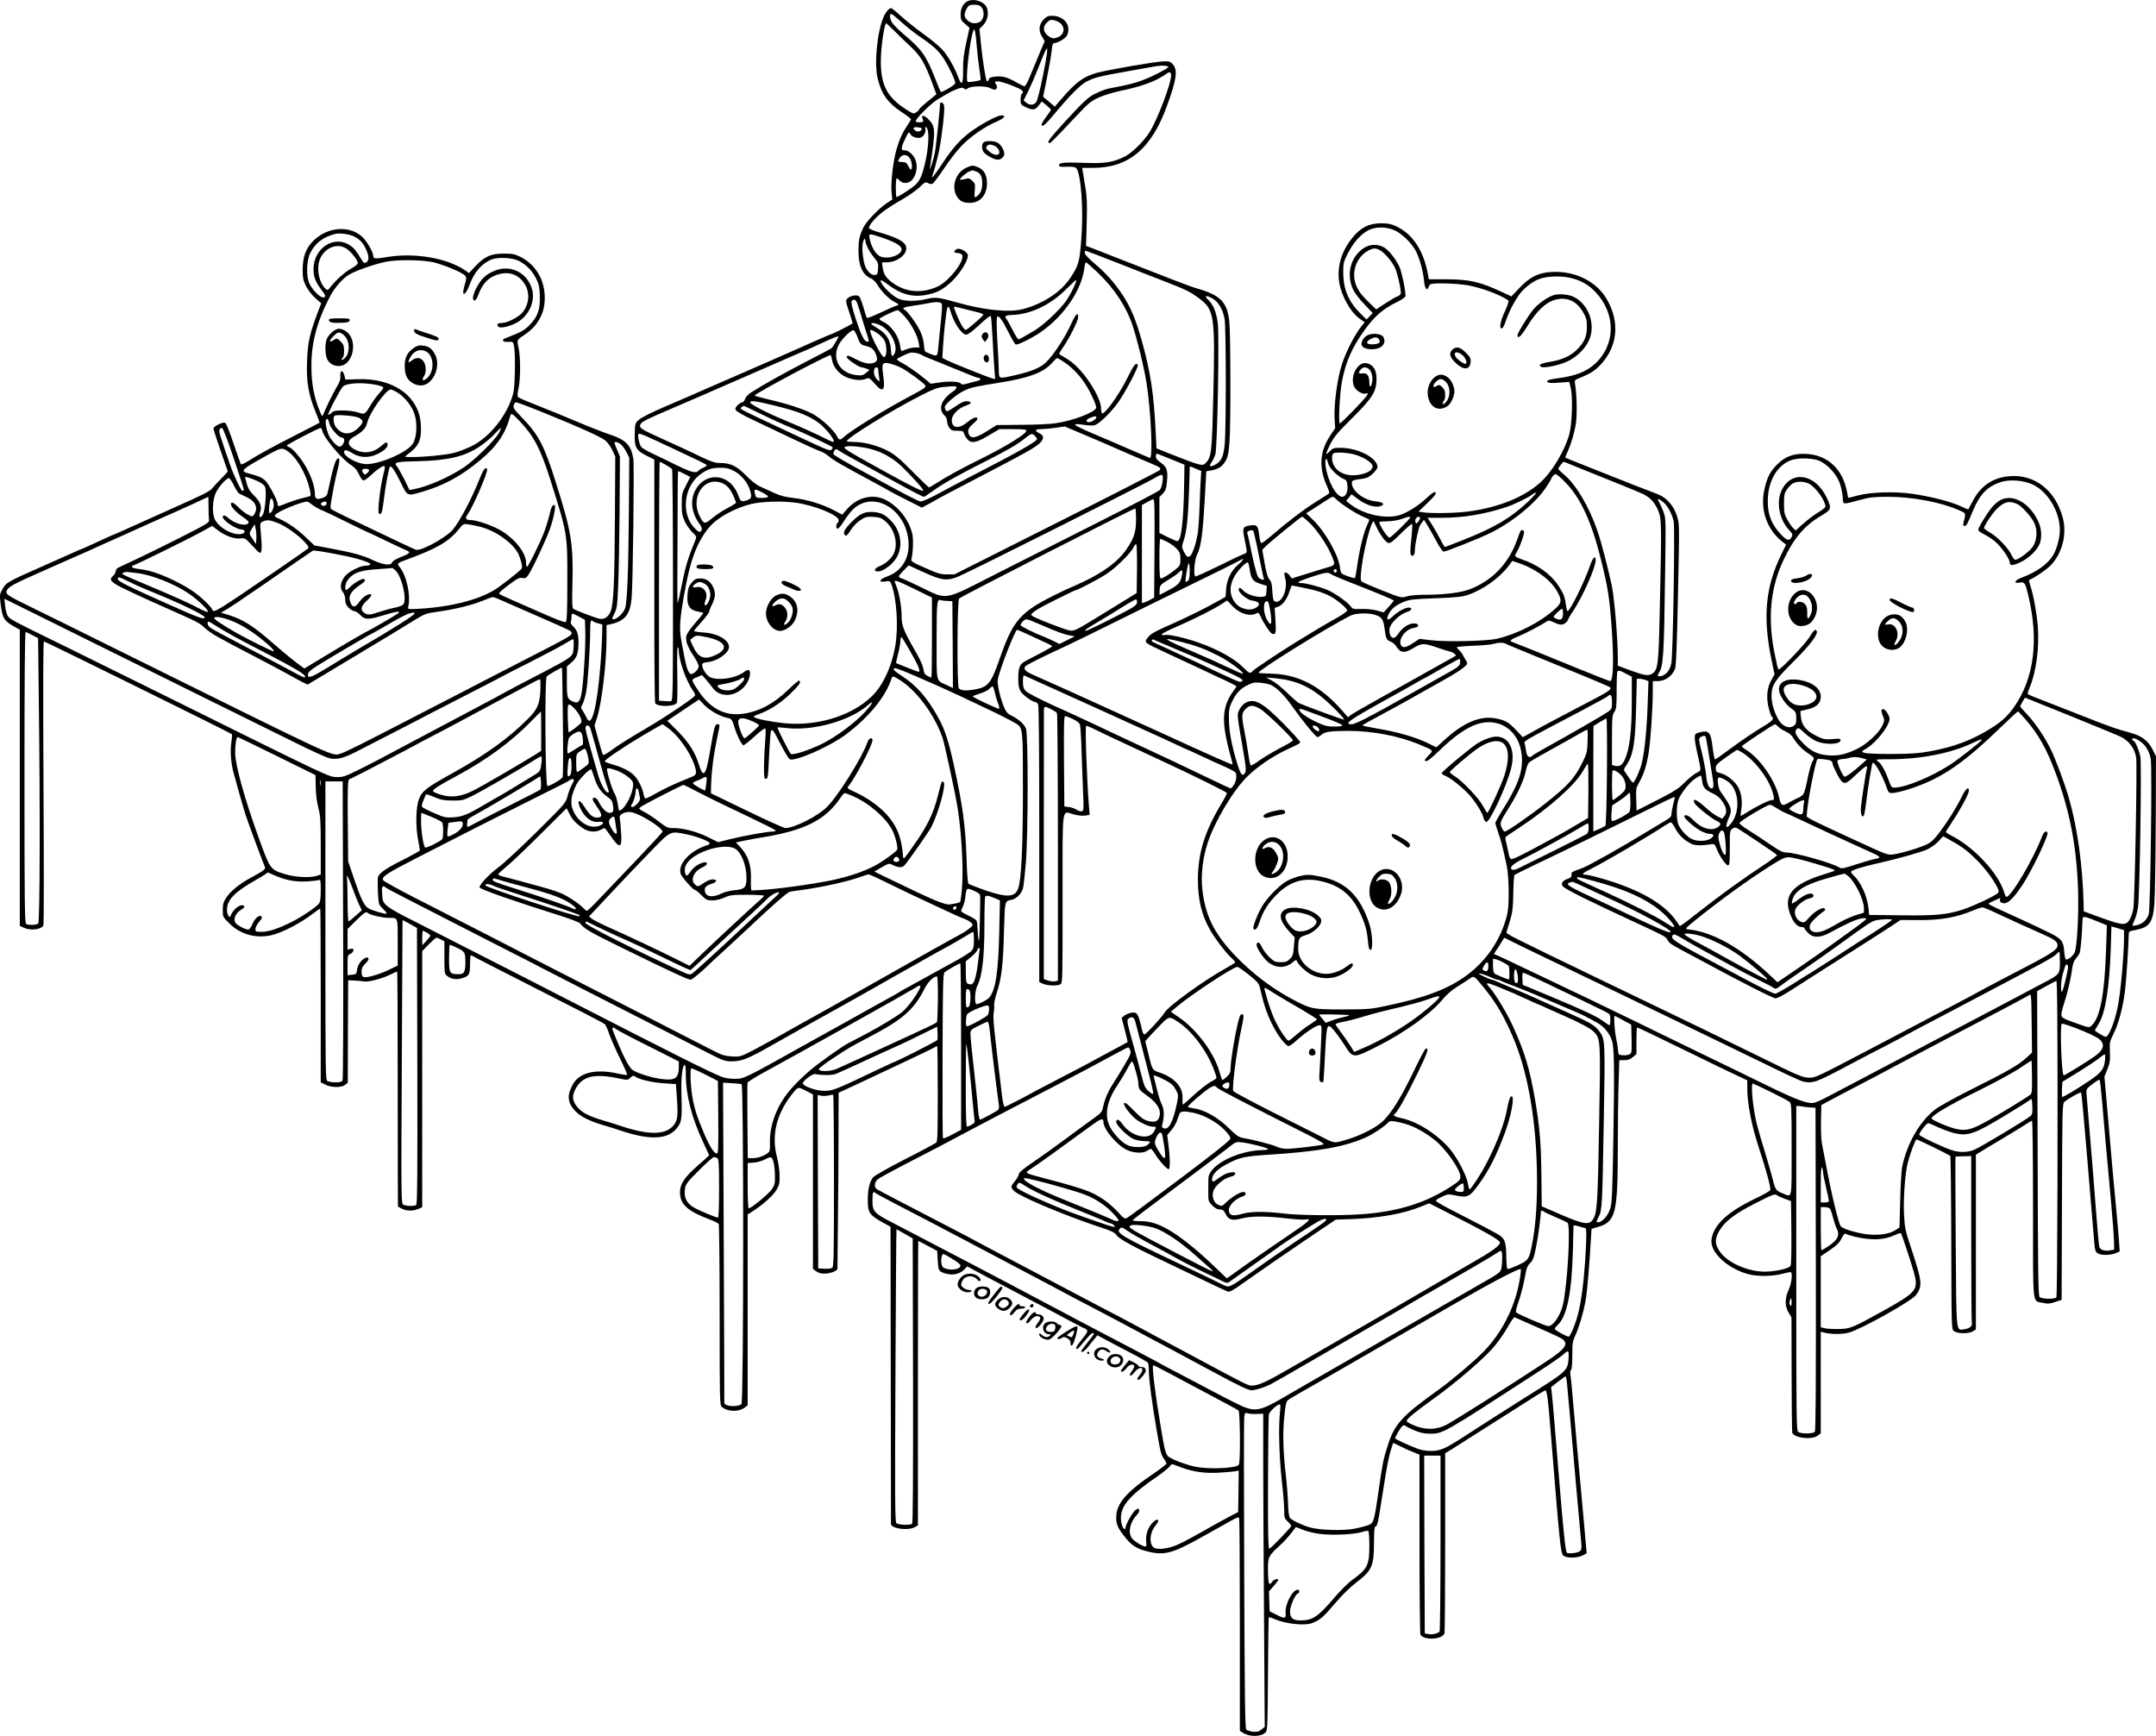
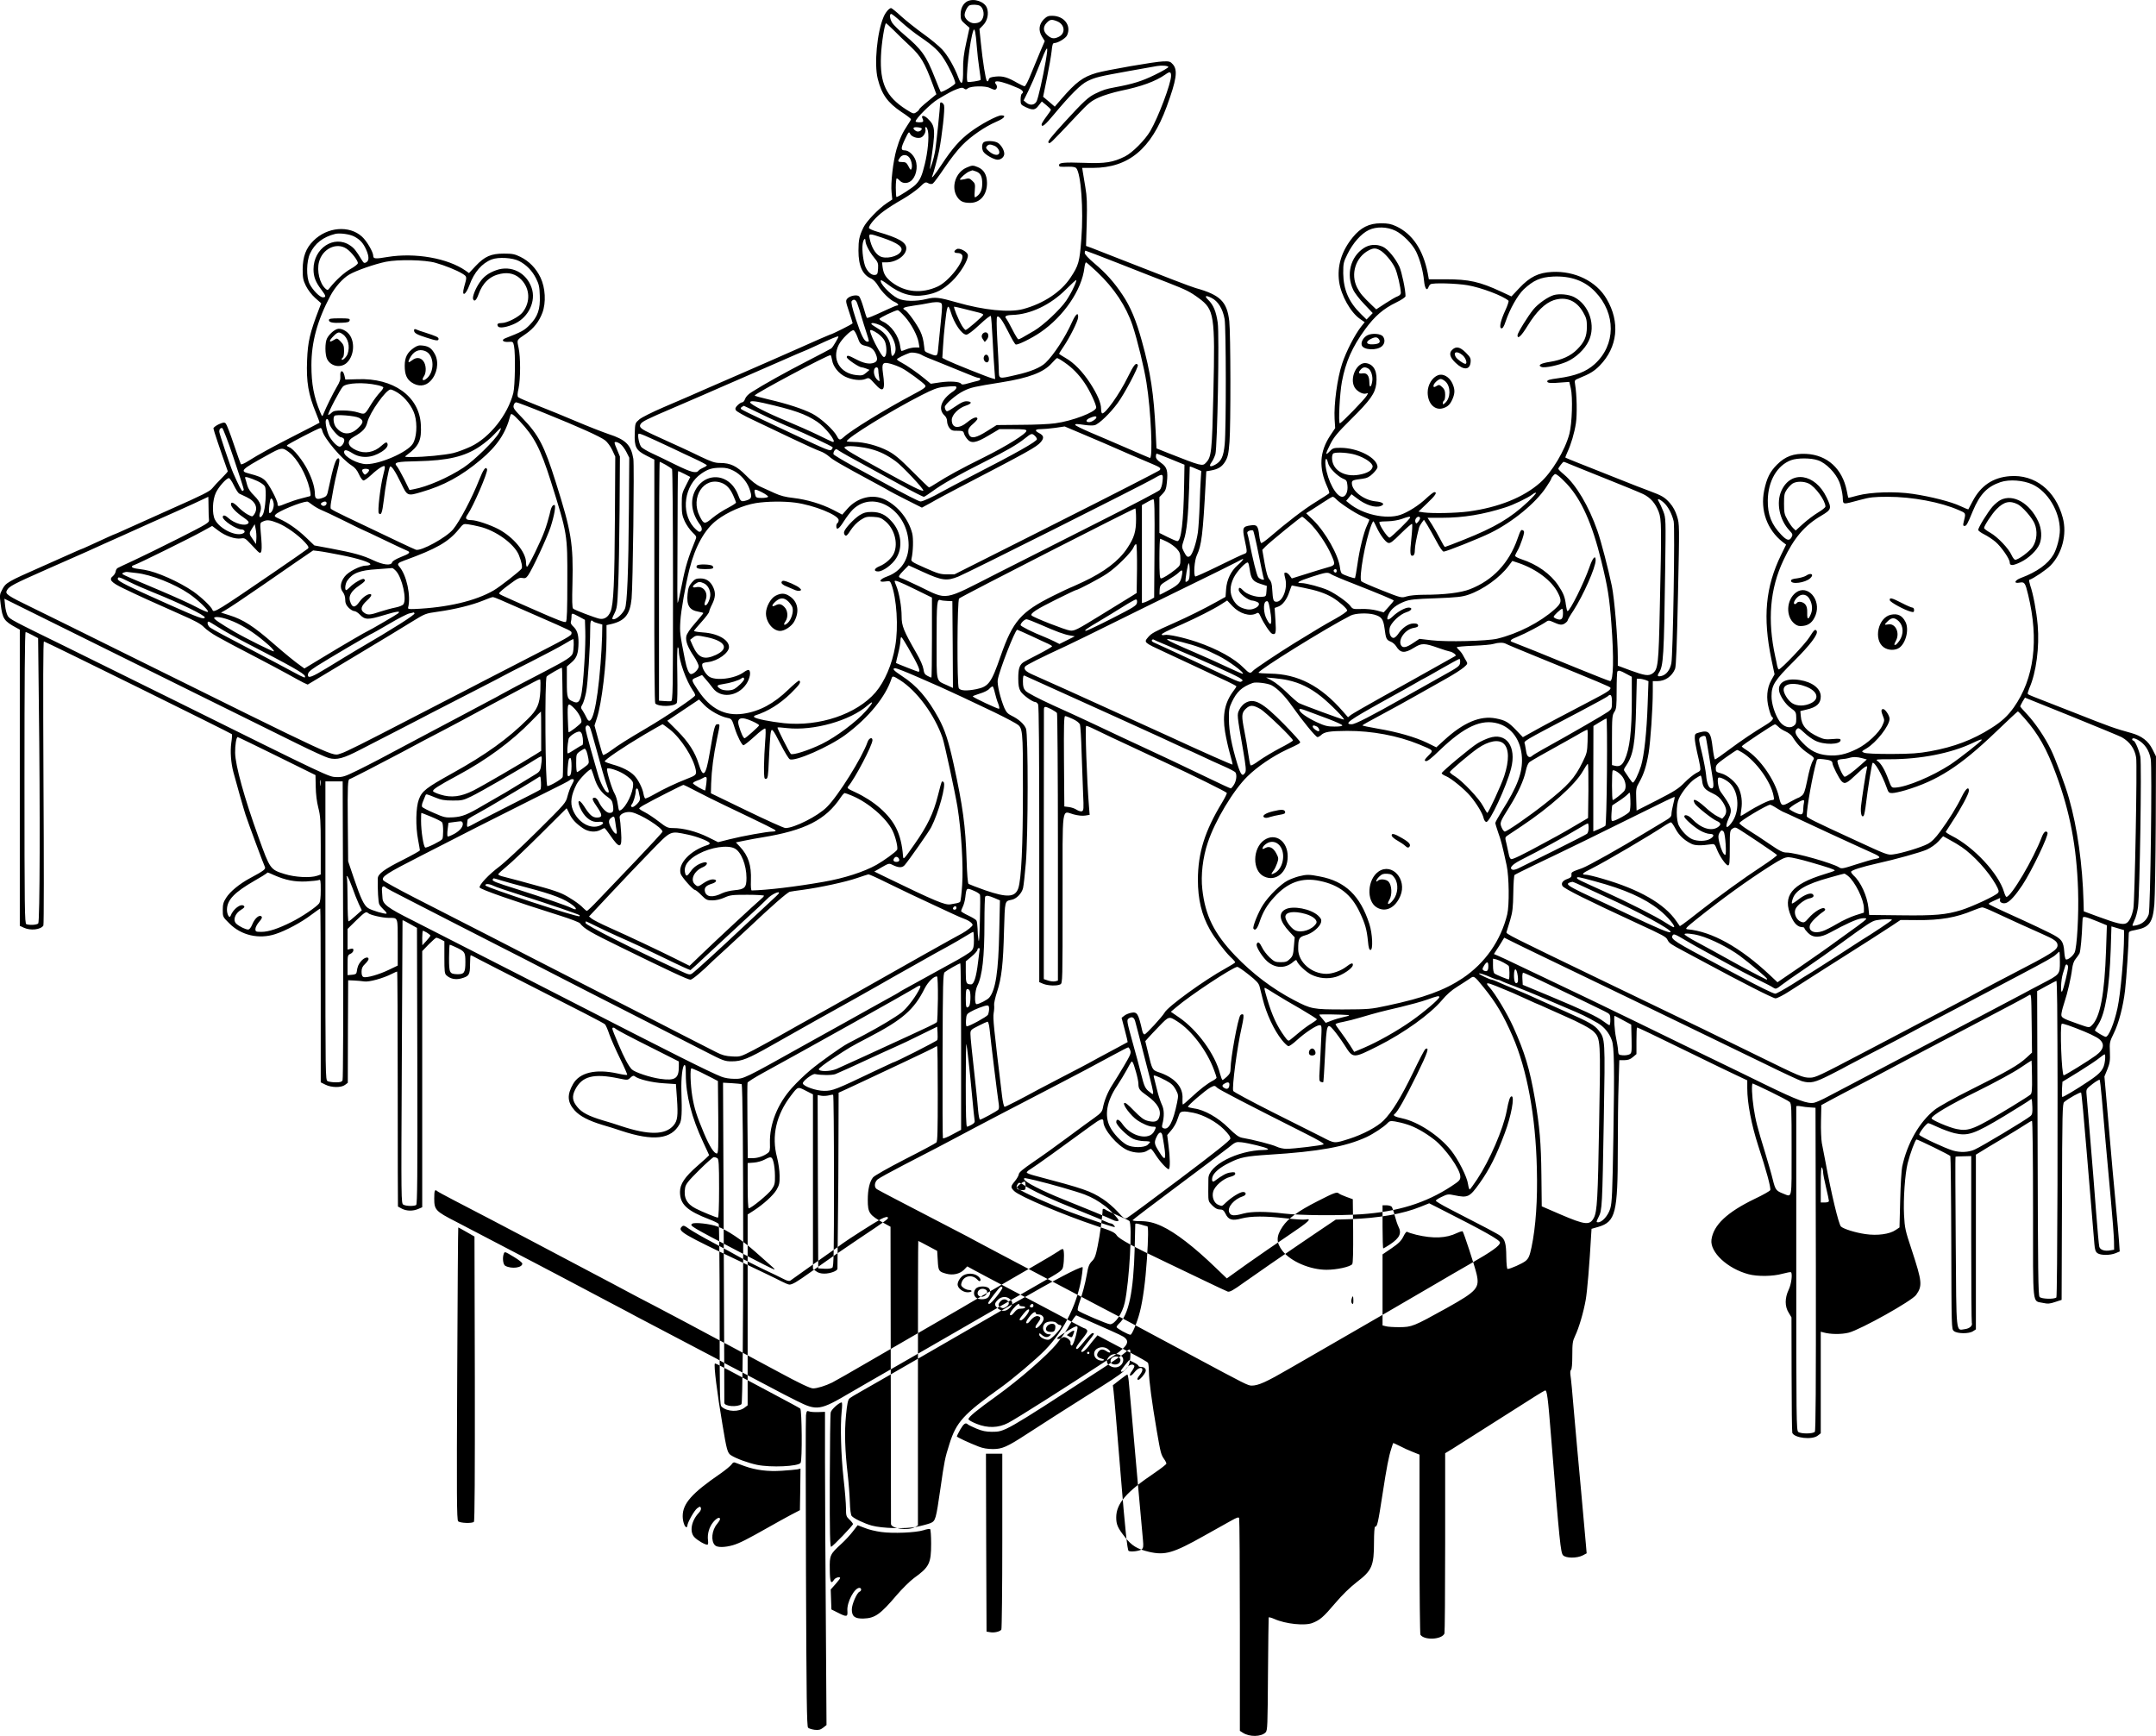
<svg xmlns="http://www.w3.org/2000/svg" version="1.0" viewBox="0 0 1848.388 1488.262" preserveAspectRatio="xMidYMid meet">
  <g transform="translate(-37.024,1675.916) scale(0.1,-0.1)" fill="#000000" stroke="none">
-     <path d="M8665 16749 c-37 -19 -59 -60 -59 -113 0 -45 4 -52 38 -82 l38 -33 -28 -128 c-22 -99 -28 -152 -27 -235 1 -122 -12 -141 -42 -60 -33 87 -88 184 -137 237 -27 29 -99 89 -161 133 -61 44 -147 112 -190 151 -42 39 -82 71 -87 71 -17 0 -49 -38 -65 -77 -56 -132 -81 -403 -50 -528 34 -135 84 -205 204 -286 45 -29 81 -57 81 -62 0 -5 -13 -27 -29 -50 -44 -66 -69 -119 -95 -209 -29 -102 -51 -288 -42 -369 l6 -60 -48 -32 c-70 -47 -174 -156 -199 -207 -36 -75 -43 -109 -43 -200 0 -132 36 -209 111 -240 16 -7 40 -32 55 -57 32 -55 105 -127 145 -143 28 -12 40 -30 19 -30 -5 0 -45 -16 -87 -36 -129 -60 -166 -75 -171 -69 -3 3 -16 42 -29 88 -13 45 -30 88 -37 95 -17 18 -79 6 -101 -18 -16 -18 -15 -25 14 -112 17 -51 31 -96 31 -100 0 -7 -182 -98 -195 -98 -3 0 -125 -53 -272 -119 -148 -65 -353 -156 -458 -201 -104 -45 -208 -90 -230 -100 -22 -10 -74 -32 -115 -50 -41 -18 -97 -42 -125 -55 -27 -12 -128 -55 -223 -96 -98 -42 -190 -88 -210 -105 -37 -32 -37 -32 -40 -120 -4 -118 10 -146 102 -192 l66 -33 0 -1041 c-1 -665 2 -1044 8 -1050 30 -30 163 -27 184 4 6 7 7 111 5 246 -3 136 -1 232 4 232 5 0 9 -15 9 -32 1 -83 63 -256 121 -340 11 -14 19 -32 19 -40 0 -15 -249 -183 -420 -283 -163 -96 -233 -140 -301 -190 -34 -25 -65 -42 -69 -38 -4 4 -22 63 -40 130 l-33 122 21 65 c41 125 82 467 82 688 l0 108 28 6 c127 27 173 80 187 221 11 112 24 1143 15 1199 -20 119 -64 164 -213 212 -50 17 -173 65 -272 107 -99 42 -250 104 -335 137 -85 33 -160 65 -167 72 -8 8 -8 27 3 76 17 82 18 266 0 348 -15 72 -19 63 64 120 66 46 111 103 140 179 33 88 26 215 -16 303 -38 79 -97 140 -172 177 -49 24 -69 28 -142 28 -111 0 -164 -24 -242 -106 l-57 -61 -28 20 c-154 108 -434 157 -671 118 -104 -18 -122 -16 -122 10 0 32 -55 127 -96 164 -109 100 -298 84 -417 -35 -64 -63 -91 -136 -92 -245 0 -73 4 -93 28 -142 17 -34 49 -76 79 -103 l52 -46 -18 -47 c-79 -205 -97 -283 -103 -440 -8 -187 11 -296 77 -455 18 -43 31 -80 29 -82 -2 -2 -87 -46 -189 -98 -205 -104 -338 -177 -423 -231 -31 -20 -59 -32 -62 -26 -3 5 -31 83 -61 172 -30 90 -61 169 -68 176 -12 12 -21 11 -60 -6 -25 -12 -46 -28 -46 -36 0 -11 55 -175 123 -367 1 -3 -23 -30 -53 -60 -30 -30 -66 -68 -80 -86 -20 -26 -84 -58 -350 -176 -179 -80 -360 -161 -403 -181 -43 -20 -80 -36 -82 -36 -4 0 -74 -32 -213 -96 -41 -19 -75 -34 -78 -34 -2 0 -27 -11 -56 -24 -29 -13 -156 -70 -283 -126 -288 -127 -306 -137 -335 -194 -23 -42 -24 -49 -14 -128 16 -124 28 -143 133 -200 l31 -17 0 -1269 0 -1270 34 -16 c57 -27 144 -18 168 18 5 6 5 557 1 1224 -4 864 -3 1212 4 1212 11 0 1602 -785 1611 -795 3 -3 1 -36 -5 -75 -10 -73 -3 -170 18 -250 20 -77 90 -323 104 -365 27 -82 155 -426 165 -445 12 -22 -6 -35 -127 -100 -89 -48 -170 -114 -204 -168 -24 -37 -29 -57 -29 -105 0 -58 0 -59 58 -116 101 -101 252 -136 393 -90 88 28 224 101 309 166 39 29 73 53 76 53 2 0 4 -335 4 -745 l0 -745 40 -20 c51 -26 136 -27 168 -2 l24 18 1 440 2 439 50 -2 c28 -1 67 -5 87 -8 40 -7 162 26 240 66 21 11 40 19 43 19 3 0 5 -453 5 -1006 0 -554 1 -1008 2 -1009 2 -1 17 -10 35 -19 40 -20 93 -21 138 -2 l35 15 0 1098 0 1098 56 58 c31 31 60 57 66 57 5 0 22 -7 38 -15 l30 -16 0 -138 c0 -121 2 -140 18 -154 33 -30 76 -39 124 -27 70 19 78 32 78 122 0 43 3 78 6 78 3 0 33 -15 67 -34 34 -18 233 -120 442 -226 422 -214 624 -318 641 -332 6 -4 24 -43 38 -86 15 -42 57 -137 93 -210 36 -73 63 -135 60 -138 -3 -3 -40 2 -83 12 -187 41 -325 8 -381 -91 -53 -93 -49 -156 15 -227 44 -48 118 -87 237 -123 50 -14 122 -37 160 -50 277 -92 431 -74 502 58 18 33 21 93 15 282 -3 112 9 217 26 223 9 3 12 -17 12 -80 0 -177 50 -371 149 -582 28 -59 51 -110 51 -111 0 -2 -44 -42 -99 -90 -110 -96 -151 -157 -151 -224 0 -107 59 -162 255 -237 39 -15 73 -32 77 -38 4 -6 8 -358 8 -782 0 -722 1 -772 18 -786 48 -43 147 -46 197 -6 l25 19 0 818 0 818 50 32 c86 56 169 131 198 180 23 40 27 56 26 121 0 42 -10 111 -22 157 -49 183 -7 365 120 530 60 78 57 77 127 41 l61 -31 0 -748 0 -748 26 -20 c18 -14 41 -21 71 -21 51 0 113 23 113 42 0 7 2 186 4 398 3 212 5 548 5 748 l1 363 68 31 c37 17 112 52 167 78 55 26 208 98 340 160 132 62 246 117 253 123 7 5 15 8 17 5 3 -3 5 -187 5 -408 0 -314 -2 -407 -12 -416 -7 -7 -128 -72 -268 -143 -144 -74 -264 -142 -275 -156 -29 -36 -45 -103 -45 -193 0 -112 13 -130 140 -200 l55 -30 2 -1268 c1 -698 2 -1275 2 -1281 3 -39 143 -58 201 -28 l30 16 0 1219 c0 671 1 1220 3 1220 2 0 39 -19 83 -43 l79 -42 5 -83 c5 -90 8 -95 74 -113 55 -15 114 -2 150 33 l29 30 51 -28 c28 -15 74 -39 101 -54 28 -15 190 -100 360 -190 171 -90 350 -185 399 -212 49 -26 92 -48 96 -48 4 0 13 -6 19 -14 9 -10 -1 -28 -44 -81 -30 -36 -53 -71 -49 -76 8 -13 16 -6 75 66 29 36 58 65 66 65 20 0 17 -6 -42 -79 -30 -38 -55 -71 -55 -75 0 -20 31 0 63 41 20 27 46 58 57 71 l19 23 73 -39 c40 -22 136 -72 213 -112 77 -40 143 -78 147 -84 4 -6 8 -40 8 -76 1 -75 25 -260 68 -510 33 -191 36 -202 64 -242 10 -14 18 -31 18 -37 0 -6 -46 -42 -102 -80 -242 -163 -328 -263 -328 -381 0 -61 13 -91 75 -169 58 -74 104 -102 205 -126 139 -32 208 -12 473 137 89 50 192 108 229 128 53 30 68 35 72 23 3 -8 6 -421 6 -919 l0 -904 25 -16 c58 -38 158 -36 196 3 16 17 17 56 20 498 2 264 5 483 6 487 2 4 24 -2 49 -13 96 -43 262 -60 327 -34 65 26 93 50 194 169 60 71 127 136 185 181 131 100 148 139 148 344 0 72 4 131 9 131 19 0 25 25 65 285 34 222 53 319 73 380 8 28 17 51 17 52 1 2 27 -10 57 -25 30 -16 80 -39 112 -51 l57 -23 0 -767 c0 -421 4 -771 8 -777 33 -50 185 -42 206 11 3 9 6 361 6 781 l0 764 61 37 c60 38 565 358 709 450 41 26 80 49 86 51 17 5 25 -55 53 -408 72 -894 81 -983 102 -1005 25 -26 119 -26 168 -1 l34 18 -6 71 c-3 40 -22 245 -41 457 -20 212 -47 516 -61 675 -13 160 -27 306 -31 326 -3 22 -1 40 5 44 7 4 11 51 11 124 0 103 3 123 24 167 33 69 72 202 91 309 13 74 32 298 47 564 l3 45 59 17 c147 44 166 119 166 669 0 195 3 446 7 558 l6 202 43 0 c31 0 51 7 73 26 l31 26 0 114 c0 63 2 114 5 114 8 0 130 -58 465 -222 168 -82 344 -168 393 -190 l87 -41 0 -68 c0 -128 36 -313 94 -493 70 -213 110 -361 103 -380 -3 -8 -63 -42 -133 -75 -238 -115 -354 -225 -371 -350 -14 -107 137 -248 317 -296 77 -21 211 -19 292 4 37 10 70 16 73 13 14 -14 3 -102 -20 -150 -34 -72 -34 -143 0 -197 l24 -40 1 -487 c0 -267 3 -494 6 -503 18 -45 170 -62 218 -24 l26 20 0 436 0 435 23 -6 c59 -17 154 -18 217 -2 103 27 542 272 578 324 55 78 51 113 -38 385 -55 165 -60 186 -66 300 -7 135 8 352 31 443 22 87 66 204 76 204 14 0 283 -132 290 -142 3 -5 7 -341 8 -746 2 -733 2 -737 22 -754 28 -24 130 -25 164 -2 l25 16 0 749 0 749 38 23 c20 13 104 64 186 112 83 49 172 104 199 122 27 18 53 33 58 33 5 0 9 -316 9 -758 0 -860 -8 -781 85 -803 42 -9 58 -8 105 8 l55 18 3 841 c2 767 4 843 19 855 38 32 138 88 145 81 4 -4 25 -227 47 -497 53 -640 61 -728 67 -802 4 -49 10 -66 27 -78 28 -19 107 -19 154 0 l36 15 -6 88 c-3 48 -15 182 -26 297 -22 230 -28 295 -80 897 l-19 218 25 61 c21 53 25 75 22 148 -4 83 -2 89 33 161 43 86 81 232 97 370 11 92 31 398 31 470 0 35 0 35 62 47 115 22 145 63 158 219 5 60 10 370 12 689 l2 580 -30 60 c-35 71 -92 115 -182 140 -139 38 -184 54 -477 170 -170 67 -332 130 -358 140 -26 10 -50 21 -52 25 -3 4 4 27 14 51 58 132 87 351 71 538 -11 121 -38 266 -64 341 -8 25 -12 46 -8 48 37 12 146 86 182 123 99 101 143 268 105 409 -62 234 -239 374 -454 357 -145 -11 -250 -82 -320 -217 -19 -36 -35 -66 -36 -68 -1 -1 -31 11 -67 28 -80 38 -254 82 -408 105 -153 23 -361 16 -474 -14 -43 -12 -79 -21 -80 -19 -1 2 -7 28 -13 60 -38 189 -167 307 -348 316 -108 5 -179 -21 -250 -92 -61 -61 -88 -116 -110 -221 -35 -171 25 -338 159 -443 l29 -22 -43 -88 c-134 -274 -158 -534 -83 -896 l27 -128 -28 -50 c-38 -67 -45 -155 -21 -243 9 -36 21 -68 26 -71 22 -13 5 -35 -53 -70 -101 -61 -206 -131 -320 -216 -58 -44 -110 -80 -115 -79 -4 0 -13 46 -20 101 -15 133 -32 152 -113 130 -38 -10 -40 -13 -40 -49 0 -21 9 -74 19 -117 11 -44 22 -98 26 -121 6 -41 6 -42 -34 -62 -22 -12 -67 -48 -99 -81 -50 -51 -84 -73 -234 -150 l-177 -90 -3 97 c-3 90 -1 99 26 146 39 69 61 138 80 248 16 98 36 382 36 532 l0 87 40 0 c66 0 125 41 151 105 9 21 16 207 25 635 13 604 13 605 -8 673 -14 45 -34 82 -61 113 -44 50 -67 64 -175 104 -43 15 -167 64 -277 108 -110 44 -254 101 -320 127 -66 26 -122 49 -124 51 -2 2 6 23 17 47 31 67 60 163 73 249 11 74 8 242 -7 331 -6 36 -5 38 32 53 94 38 132 61 179 109 154 158 177 372 59 572 -88 151 -272 241 -468 231 -116 -6 -190 -42 -281 -139 l-67 -71 -86 40 c-187 87 -278 107 -479 107 l-143 0 -10 55 c-40 199 -131 334 -269 399 -45 21 -71 26 -132 26 -101 0 -173 -36 -242 -121 -96 -118 -135 -246 -116 -381 17 -117 98 -262 179 -318 l40 -28 -29 -36 c-56 -71 -129 -213 -164 -318 -42 -125 -72 -349 -65 -476 l5 -78 -44 -66 c-90 -138 -98 -274 -24 -437 12 -26 19 -50 17 -55 -3 -4 -55 -38 -115 -75 -100 -61 -250 -176 -403 -308 -32 -27 -61 -47 -66 -44 -5 3 -12 31 -16 62 -10 87 -19 97 -74 89 -68 -9 -73 -20 -51 -123 24 -113 24 -111 -8 -123 -16 -5 -113 -51 -218 -103 -104 -51 -193 -91 -197 -89 -17 10 -8 139 13 182 40 84 52 179 75 613 l6 107 36 6 c65 11 99 32 127 79 22 38 28 64 36 168 11 142 10 929 -2 1034 -19 167 -77 225 -289 284 -42 12 -258 95 -675 259 -93 37 -191 75 -217 85 l-47 17 6 202 c4 163 2 221 -12 302 -9 55 -19 115 -22 133 l-5 32 93 0 c304 1 498 161 631 524 85 232 97 313 54 363 -22 25 -30 28 -83 26 -66 -1 -490 -75 -573 -99 -115 -34 -174 -77 -301 -224 l-56 -65 -50 43 -50 42 33 161 c18 89 36 192 40 230 5 53 10 69 22 69 31 0 99 41 110 66 39 83 -23 166 -125 168 -35 1 -48 -5 -74 -30 -42 -43 -48 -96 -16 -148 l24 -39 -37 -86 c-20 -47 -56 -134 -80 -193 -24 -61 -48 -108 -56 -108 -7 0 -35 13 -61 28 -84 49 -125 61 -186 55 -45 -5 -56 -9 -61 -27 -3 -13 -9 -17 -15 -11 -11 12 -36 169 -52 328 l-12 118 33 34 c36 37 49 100 31 147 -21 54 -110 84 -166 57z m105 -39 c27 -14 41 -64 28 -100 -12 -36 -35 -50 -78 -50 -36 0 -80 38 -80 70 0 26 25 77 42 83 22 9 68 7 88 -3z m-673 -139 c41 -38 113 -95 159 -126 118 -80 167 -126 211 -198 44 -70 93 -176 93 -201 0 -14 -116 -83 -125 -74 -2 2 -25 57 -51 123 -73 186 -112 241 -262 367 -46 39 -92 85 -103 102 -21 34 -25 76 -8 76 6 0 45 -31 86 -69z m1338 5 c64 -27 72 -101 15 -131 -41 -21 -64 -19 -99 11 -39 33 -41 74 -6 109 28 29 43 30 90 11z m-1401 -78 c34 -35 99 -97 143 -138 87 -82 122 -141 187 -317 l34 -92 -74 -61 c-41 -33 -74 -64 -74 -69 0 -5 -11 -16 -24 -24 -23 -16 -27 -14 -88 24 -172 111 -225 224 -215 459 4 107 32 280 44 280 2 0 32 -28 67 -62z m710 -133 c4 -55 14 -142 22 -194 8 -51 13 -95 11 -97 -8 -8 -102 -22 -111 -17 -21 14 19 366 50 443 10 24 20 -24 28 -135z m591 -132 c-24 -139 -63 -310 -77 -341 -16 -34 -56 -40 -88 -14 l-24 20 41 83 c23 47 60 132 82 189 84 214 93 223 66 63z m1052 -48 c1 -5 -50 -36 -115 -67 -112 -55 -189 -79 -347 -108 -74 -14 -94 -20 -163 -53 -61 -29 -102 -67 -267 -247 -113 -124 -145 -164 -136 -173 13 -13 6 -19 246 235 98 104 119 121 185 151 41 19 125 44 185 57 181 37 301 81 387 141 37 27 48 24 48 -12 0 -65 -109 -355 -178 -473 -45 -77 -154 -187 -217 -218 -102 -51 -169 -62 -348 -55 -175 6 -217 2 -217 -19 0 -16 3 -16 81 -14 35 1 59 -4 66 -12 41 -48 63 -354 44 -603 -15 -201 -23 -231 -93 -336 -81 -123 -232 -223 -408 -270 -116 -31 -336 -9 -565 57 -154 44 -188 48 -260 30 -93 -23 -196 -21 -248 5 -67 34 -163 137 -144 156 3 2 29 -14 58 -36 109 -83 207 -111 319 -92 97 16 152 44 231 118 71 68 143 185 137 226 -4 28 -73 65 -96 50 -29 -17 -25 -33 7 -33 19 0 34 -7 40 -18 25 -46 -113 -225 -209 -269 -137 -63 -277 -51 -391 34 -54 41 -74 73 -82 131 l-5 42 41 0 c84 1 167 61 167 120 0 52 -65 89 -244 141 -42 12 -76 27 -76 34 0 26 63 98 127 144 36 27 109 73 161 102 52 30 117 76 145 102 46 45 52 48 74 36 17 -9 29 -10 41 -3 9 6 54 67 100 135 45 68 113 155 150 192 77 79 197 161 295 203 68 29 88 54 42 54 -35 0 -179 -77 -268 -144 -88 -66 -154 -141 -244 -278 -62 -94 -96 -134 -78 -92 11 28 44 152 56 209 26 134 51 358 43 390 -6 23 -34 36 -34 17 0 -31 -32 -340 -41 -397 -6 -38 -20 -95 -31 -125 -17 -50 -19 -51 -13 -15 48 317 47 342 -23 409 -32 30 -59 28 -42 -3 5 -10 6 -21 3 -25 -9 -9 -63 -7 -63 2 0 24 128 152 189 189 99 59 123 72 165 88 37 14 49 15 61 5 13 -10 19 -10 33 2 25 20 150 23 188 3 16 -8 35 -15 42 -15 18 0 26 28 12 45 -22 27 -2 34 53 19 28 -8 61 -19 72 -24 11 -4 39 -16 63 -26 40 -17 53 -36 32 -49 -5 -3 -10 -26 -10 -50 0 -41 2 -44 43 -64 61 -29 82 -27 112 14 l27 34 39 -32 c21 -17 39 -35 39 -39 0 -4 -18 -31 -40 -60 -22 -29 -40 -59 -40 -65 0 -31 31 -6 106 85 141 169 229 257 286 285 70 34 101 41 356 87 119 21 228 41 242 43 40 7 93 3 97 -8z m-2114 -530 c-3 -19 -32 -30 -50 -19 -33 21 -27 36 13 32 22 -2 38 -7 37 -13z m53 -21 c10 -54 -2 -180 -27 -281 -24 -100 -40 -136 -78 -176 -23 -25 -150 -107 -165 -107 -3 0 -6 36 -6 80 0 44 4 80 8 80 5 0 17 -9 27 -20 21 -24 62 -26 91 -5 46 32 67 120 43 182 -16 44 -59 83 -91 83 -37 0 -36 18 3 100 29 60 32 63 42 42 11 -25 62 -43 92 -32 25 9 46 49 39 73 -3 9 -1 17 5 17 5 0 13 -16 17 -36z m-163 -222 c20 -22 32 -75 22 -99 -5 -15 -10 -12 -26 20 -17 32 -24 37 -54 37 -39 0 -42 6 -19 38 18 27 55 29 77 4z m4171 -631 c64 -32 145 -113 178 -181 33 -69 59 -166 67 -249 6 -64 24 -91 38 -54 3 10 11 21 17 25 20 14 221 8 317 -8 118 -20 305 -91 352 -133 4 -4 -8 -41 -27 -82 -38 -82 -53 -143 -38 -153 13 -8 25 10 41 59 35 104 102 223 154 273 84 78 144 105 252 110 151 7 272 -36 361 -130 180 -187 178 -456 -5 -621 -72 -65 -165 -101 -316 -121 -67 -9 -90 -15 -90 -26 0 -16 30 -18 135 -9 l54 4 13 -55 c18 -74 11 -302 -12 -390 -37 -141 -152 -333 -252 -420 -143 -126 -356 -211 -613 -246 -110 -14 -305 -18 -383 -8 l-46 7 74 71 c72 68 90 96 62 96 -7 0 -38 -24 -69 -53 -63 -60 -156 -119 -223 -142 -122 -41 -324 4 -437 98 l-27 22 23 28 23 29 49 -37 c73 -56 155 -82 202 -64 40 15 19 34 -45 40 -100 10 -203 89 -203 156 0 24 7 27 93 38 37 5 57 15 87 44 22 21 40 46 40 55 0 79 -167 166 -318 166 -59 0 -66 -3 -93 -31 -39 -41 -37 -24 7 64 30 59 61 97 175 210 167 165 208 223 218 304 12 102 -16 164 -81 178 -83 19 -154 -130 -102 -211 22 -32 69 -57 95 -49 19 6 20 5 8 -16 -16 -30 -219 -239 -232 -239 -14 0 -1 258 18 358 32 169 88 296 198 447 83 114 157 178 269 232 45 22 77 44 78 53 1 51 -32 206 -52 252 -34 72 -98 151 -141 171 -55 26 -117 22 -167 -12 -112 -75 -150 -226 -89 -355 12 -27 55 -83 96 -125 l72 -76 -26 -27 -27 -28 -48 47 c-104 102 -150 208 -152 349 0 86 2 95 37 166 47 95 117 174 182 205 65 31 157 29 229 -6z m-8928 -49 c50 -26 78 -56 103 -112 26 -58 27 -96 1 -110 -16 -9 -22 -6 -36 17 -53 87 -68 105 -104 129 -136 91 -312 -25 -312 -205 0 -65 18 -111 67 -175 41 -54 43 -66 13 -66 -26 0 -87 62 -114 116 -29 58 -27 192 4 259 40 87 112 143 217 169 38 9 122 -2 161 -22z m4529 -11 c135 -46 182 -81 159 -118 -27 -45 -132 -68 -181 -40 -41 23 -73 80 -88 155 -8 41 -2 41 110 3z m-145 -28 c1 -30 35 -95 74 -142 33 -40 37 -49 34 -95 -3 -45 -6 -51 -26 -54 -27 -4 -57 20 -79 62 -20 39 -35 151 -27 203 6 42 24 60 24 26z m-4449 -66 c42 -28 101 -105 97 -125 -2 -9 -30 -31 -63 -49 -53 -30 -125 -95 -178 -162 -17 -22 -19 -22 -37 -6 -49 44 -75 152 -55 228 29 113 150 172 236 114z m8858 -12 c39 -20 105 -96 131 -153 20 -42 49 -167 50 -215 0 -10 -11 -22 -27 -28 -16 -5 -63 -33 -106 -61 l-78 -51 -41 39 c-75 72 -98 99 -123 148 -58 115 -13 260 100 319 38 20 59 21 94 2z m-2225 -119 c160 -63 345 -136 411 -161 158 -62 188 -77 264 -133 131 -97 139 -144 124 -807 -12 -510 -16 -553 -64 -603 -29 -32 -40 -29 -319 81 l-105 42 -7 145 c-16 323 -43 505 -118 774 -49 178 -97 294 -166 397 -74 111 -143 187 -241 270 -52 44 -83 77 -83 90 0 10 3 19 7 19 3 0 137 -51 297 -114z m-5153 25 c62 -32 112 -83 145 -149 24 -48 30 -72 32 -147 5 -117 -18 -182 -87 -252 -46 -47 -70 -60 -209 -114 -37 -15 -21 -34 26 -31 40 3 41 2 49 -35 13 -64 9 -342 -6 -403 -47 -186 -202 -382 -364 -459 -45 -21 -113 -47 -150 -56 -73 -17 -252 -35 -357 -34 -64 0 -65 0 -42 17 105 77 128 127 120 263 -14 240 -235 399 -542 387 l-105 -3 -8 35 c-12 50 -39 48 -35 -3 3 -29 -4 -52 -31 -96 -31 -53 -90 -171 -114 -231 -10 -25 -10 -25 -27 14 -55 132 -76 241 -76 404 0 199 51 385 163 596 39 73 106 149 161 181 60 35 218 90 315 110 106 21 334 17 425 -9 81 -23 183 -64 230 -93 41 -26 41 -24 15 -115 -24 -87 13 -73 46 17 40 110 107 188 191 220 58 22 179 15 235 -14z m4954 -93 c147 -139 250 -295 305 -459 41 -124 100 -366 119 -489 39 -241 57 -658 29 -647 -7 2 -96 41 -198 85 -102 44 -243 105 -315 135 -71 31 -129 59 -127 64 3 9 10 9 89 -2 28 -4 64 -5 78 -1 36 9 133 102 196 188 58 77 183 314 174 328 -15 25 -34 2 -85 -102 -72 -148 -199 -326 -222 -312 -4 3 -8 20 -8 39 0 49 -31 122 -93 218 -65 100 -140 177 -213 218 -30 17 -54 33 -54 36 0 2 18 31 40 63 52 77 121 215 123 247 4 50 -20 32 -52 -39 -57 -129 -159 -285 -228 -350 -42 -40 -128 -76 -250 -103 -157 -36 -148 -39 -150 49 -1 41 -7 156 -13 257 -6 110 -7 186 -1 192 14 14 44 -26 97 -132 27 -55 55 -102 62 -105 16 -7 136 52 212 104 200 137 355 364 377 553 3 26 9 47 14 47 4 0 46 -37 94 -82z m-200 -133 c-14 -32 -43 -83 -64 -114 -51 -75 -196 -211 -274 -257 -103 -61 -127 -74 -136 -74 -5 0 -28 37 -51 83 -23 45 -46 86 -51 92 -21 22 -7 32 49 34 157 4 331 88 462 220 47 47 86 83 88 79 2 -4 -8 -32 -23 -63z m1182 -90 c56 -28 96 -93 112 -181 13 -71 14 -938 1 -1072 -10 -107 -29 -148 -82 -177 -45 -24 -57 -15 -30 22 11 15 25 46 32 68 17 60 35 1026 20 1128 -14 96 -37 152 -81 195 -36 35 -24 43 28 17z m-3038 -45 c14 -39 26 -75 41 -130 7 -25 24 -78 37 -118 27 -85 27 -82 9 -82 -26 0 -52 52 -99 195 -32 99 -42 144 -35 153 17 20 35 14 47 -18z m719 1 c12 -7 11 -34 -2 -162 -9 -85 -19 -184 -22 -221 -6 -75 -9 -77 -70 -52 -49 20 -46 17 -50 56 -7 65 -15 96 -35 139 -30 62 -106 167 -130 180 -31 16 -13 25 76 38 44 6 98 15 120 20 53 12 97 13 113 2z m82 -73 c30 -102 96 -198 135 -198 14 0 54 30 113 85 51 48 93 81 97 75 3 -6 10 -95 15 -198 5 -103 12 -222 16 -265 l6 -78 -27 7 c-36 9 -338 130 -388 155 l-38 20 6 97 c3 53 10 138 16 187 18 169 26 187 49 113z m123 21 c45 -11 99 -25 120 -30 20 -5 37 -13 37 -18 0 -11 -139 -131 -151 -131 -5 0 -20 17 -32 37 -33 57 -76 163 -66 163 5 0 47 -9 92 -21z m-516 -64 c56 -62 109 -163 119 -223 l7 -42 -37 0 c-20 0 -53 -7 -73 -15 -19 -8 -39 -15 -43 -15 -4 0 -10 20 -13 45 -12 84 -77 175 -146 206 -17 8 -31 18 -31 24 0 10 135 74 157 75 6 0 33 -25 60 -55z m-211 -74 c101 -46 170 -210 110 -261 -11 -8 -14 2 -18 55 -5 81 -41 137 -115 180 -29 17 -52 33 -53 38 0 12 33 7 76 -12z m-195 -100 c20 -58 29 -68 69 -77 46 -10 67 -26 84 -60 23 -50 21 -73 -11 -85 -38 -15 -88 -5 -156 31 -64 34 -77 36 -77 16 0 -15 105 -86 127 -86 6 0 24 -5 40 -11 l28 -11 -29 -25 c-26 -22 -36 -25 -83 -20 -142 15 -214 137 -152 260 25 49 106 129 127 125 7 -2 22 -27 33 -57z m176 28 c25 -18 51 -46 59 -65 18 -43 18 -118 0 -133 -11 -9 -22 3 -55 61 -38 65 -70 139 -71 161 0 14 22 6 67 -24z m-362 -72 c-14 -25 -31 -50 -38 -55 -7 -5 -100 -54 -207 -109 -181 -93 -375 -201 -478 -267 -26 -16 -48 -39 -54 -57 -5 -16 -16 -29 -24 -29 -8 0 -26 -11 -40 -25 -19 -19 -23 -29 -15 -43 5 -10 70 -47 143 -81 73 -35 225 -108 338 -161 113 -54 222 -103 244 -110 21 -7 55 -27 75 -45 34 -30 95 -66 386 -223 66 -35 125 -68 130 -72 6 -4 70 -38 144 -75 l135 -68 35 19 c20 10 57 31 83 46 27 15 114 62 195 104 598 311 671 351 707 394 29 35 25 55 -15 76 -41 21 -36 34 14 34 23 0 79 5 124 11 l81 12 149 -63 c81 -34 166 -70 188 -80 117 -52 358 -156 410 -177 72 -30 82 -38 67 -55 -6 -7 -404 -211 -885 -453 l-874 -440 -64 0 c-56 0 -79 7 -187 55 -117 52 -123 56 -117 80 14 59 17 172 6 216 -31 121 -120 233 -231 289 -105 53 -239 21 -326 -79 l-43 -49 -78 41 c-100 51 -223 88 -341 102 -66 7 -112 19 -160 41 -37 17 -91 42 -121 55 -36 16 -77 48 -125 97 -80 81 -133 107 -224 107 -43 0 -72 10 -165 54 -61 30 -138 66 -169 80 -32 14 -82 37 -110 50 -29 13 -89 41 -133 61 -98 45 -118 61 -104 86 13 24 46 41 297 148 191 82 315 136 417 181 22 10 87 38 145 63 58 25 203 88 323 141 120 53 220 96 222 96 2 0 36 15 77 34 166 77 210 95 216 90 2 -1 -8 -23 -23 -47z m739 -112 c12 -8 73 -34 136 -58 63 -25 164 -66 224 -91 59 -25 114 -46 122 -46 26 0 24 -20 -3 -26 -15 -3 -52 -13 -81 -21 -40 -12 -56 -13 -61 -5 -12 20 -95 25 -180 13 l-81 -12 -53 44 c-57 48 -154 115 -204 141 -18 9 -33 20 -33 25 0 7 66 40 110 55 22 7 80 -3 104 -19z m-770 -43 c8 -55 56 -115 112 -142 58 -28 133 -37 174 -20 30 13 32 12 79 -40 75 -85 93 -62 71 90 -12 86 -2 99 67 80 26 -7 68 -23 93 -36 45 -22 189 -127 202 -148 10 -15 -5 -27 -107 -81 -233 -123 -535 -309 -592 -364 -30 -28 -40 -27 -58 10 -29 54 -136 152 -210 191 -82 42 -213 85 -377 123 -65 15 -118 30 -118 33 1 16 637 355 651 346 4 -2 9 -21 13 -42z m1994 -21 c63 -43 121 -101 170 -174 45 -65 104 -192 100 -214 -7 -38 -207 -114 -352 -133 -47 -7 -179 -13 -293 -13 l-208 -2 -83 -52 c-90 -57 -134 -67 -152 -34 -18 35 -11 59 30 94 22 19 40 39 40 45 0 24 -39 11 -86 -28 -75 -62 -134 -53 -134 19 0 43 58 102 120 122 49 16 57 33 18 37 -31 4 -51 -5 -126 -56 -44 -30 -55 -34 -62 -22 -6 8 -10 21 -10 29 0 24 101 110 165 140 61 29 87 35 319 72 239 38 364 86 434 165 20 23 41 43 45 43 4 1 34 -16 65 -38z m-1598 -63 c0 -13 3 -41 7 -63 6 -40 6 -40 -15 -22 -23 21 -35 60 -27 88 9 27 35 24 35 -3z m4200 12 c25 -13 43 -71 34 -114 -9 -52 -24 -54 -24 -4 -1 57 -20 82 -59 76 -35 -5 -39 6 -14 34 18 20 36 23 63 8z m-8497 -142 c26 -5 50 -14 53 -19 3 -5 -10 -26 -29 -45 -18 -19 -49 -60 -68 -90 -64 -104 -58 -100 -119 -81 -31 10 -84 17 -129 17 -65 0 -81 -3 -100 -21 -12 -12 -25 -19 -27 -16 -8 7 105 223 127 243 34 31 179 37 292 12z m4967 -22 c0 -7 -12 -21 -26 -31 -105 -69 -136 -154 -75 -209 13 -12 21 -31 21 -50 0 -17 9 -42 20 -56 16 -21 27 -25 69 -24 43 0 50 -3 55 -21 3 -12 15 -34 27 -48 33 -43 76 -37 184 28 l93 55 116 0 c92 0 116 -3 116 -14 0 -25 -170 -131 -365 -228 -194 -96 -315 -162 -411 -224 -29 -19 -56 -34 -59 -34 -3 0 -68 62 -143 138 -108 109 -152 145 -208 175 -88 46 -206 77 -291 77 -34 0 -63 3 -63 6 0 28 375 260 640 395 98 50 137 65 185 70 104 10 115 10 115 -5z m-4788 -45 c63 -40 124 -120 144 -189 24 -82 16 -199 -18 -249 -47 -72 -279 -173 -396 -173 -75 0 -192 63 -192 103 0 24 24 21 71 -9 74 -47 167 -42 251 12 43 28 60 54 48 74 -7 11 -17 6 -49 -22 -63 -58 -143 -72 -216 -39 -77 35 -86 80 -22 115 77 44 104 72 117 126 20 82 160 280 199 280 9 0 38 -13 63 -29z m3135 -87 c259 -59 359 -94 458 -160 70 -46 170 -174 137 -174 -4 0 -62 26 -127 59 -66 32 -188 86 -270 120 -167 69 -306 140 -313 159 -5 16 32 15 115 -4z m-1874 -88 c297 -120 471 -199 515 -232 19 -15 46 -51 61 -83 l26 -56 -3 -520 c-3 -557 -12 -749 -37 -808 -20 -49 -55 -71 -97 -62 -40 9 -209 73 -224 86 -9 7 -10 68 -6 217 8 338 -9 445 -143 867 -99 315 -147 406 -288 552 -69 71 -79 85 -73 107 3 14 13 26 22 26 8 0 120 -42 247 -94z m1859 -10 c84 -41 203 -95 263 -119 96 -39 331 -150 343 -162 3 -3 -1 -11 -7 -19 -14 -17 -30 -10 -326 129 -55 26 -176 83 -270 127 -93 43 -174 84 -180 89 -6 6 -5 13 5 19 8 5 16 10 17 10 2 0 71 -33 155 -74z m-2076 -58 c123 -130 178 -235 266 -513 144 -458 143 -452 142 -858 0 -242 -3 -340 -12 -349 -9 -9 -73 16 -268 102 -325 143 -304 133 -303 145 0 6 38 38 84 72 71 53 89 62 113 57 24 -5 33 -1 50 23 37 53 161 319 192 412 33 101 48 191 33 191 -18 0 -29 -23 -42 -85 -8 -33 -26 -94 -41 -135 -33 -92 -140 -310 -152 -310 -4 0 -8 16 -8 36 0 89 -108 219 -239 288 -72 37 -188 76 -230 76 -47 0 -57 14 -32 48 48 68 176 365 167 388 -11 28 -32 -1 -67 -89 -62 -158 -169 -360 -225 -427 -59 -70 -274 -188 -318 -174 -11 4 -77 34 -146 67 -145 69 -273 130 -451 215 -70 33 -129 64 -133 70 -3 6 -2 32 3 59 5 26 14 80 21 118 7 39 21 103 31 142 21 79 24 113 10 113 -22 0 -43 -67 -84 -260 -12 -61 -16 -66 -50 -79 -48 -18 -67 -10 -67 31 -1 56 -19 120 -60 203 -40 82 -125 189 -160 200 -11 4 -20 10 -20 15 0 8 272 150 289 150 5 0 12 -12 15 -26 16 -64 168 -243 250 -295 29 -18 48 -41 64 -77 14 -31 30 -52 39 -52 9 0 39 22 68 49 28 27 66 56 83 65 38 20 39 15 17 -71 -24 -93 -50 -312 -37 -325 20 -20 29 3 42 109 13 119 44 280 54 291 12 11 43 -36 94 -140 54 -113 54 -113 176 -77 191 55 340 136 506 275 143 120 216 229 256 382 6 22 20 13 80 -50z m-1378 29 c42 -23 40 -42 -8 -88 -66 -63 -136 -60 -189 7 -21 26 -28 83 -13 98 13 14 175 1 210 -17z m6322 4 c0 -14 -41 -41 -62 -41 -32 0 -30 20 4 35 39 17 58 19 58 6z m-6576 -54 c6 -33 78 -117 101 -117 6 0 16 -5 22 -11 16 -16 -11 -69 -35 -69 -19 0 -57 37 -85 82 -21 33 -41 123 -33 144 9 23 23 9 30 -29z m-821 -294 c48 -142 87 -264 87 -270 0 -7 -5 -13 -11 -13 -8 0 -32 46 -80 155 -24 55 -119 338 -119 353 0 21 8 32 25 32 6 0 51 -116 98 -257z m2275 215 c-34 -63 -211 -236 -303 -297 -132 -87 -312 -165 -427 -186 l-37 -7 -46 94 c-26 51 -54 101 -63 111 -29 32 -2 39 179 42 259 6 401 39 530 125 42 28 99 75 125 104 27 30 53 54 57 55 5 1 -2 -18 -15 -41z m1487 -132 c50 -24 136 -65 193 -91 56 -26 102 -51 102 -55 0 -4 -13 -13 -30 -20 -16 -7 -35 -18 -41 -26 -21 -26 -64 -14 -199 52 -74 37 -166 81 -205 99 -38 18 -77 41 -86 51 -18 20 -34 97 -25 113 6 9 54 -12 291 -123z m3107 107 c10 -9 18 -22 18 -29 0 -19 -170 -116 -560 -316 -102 -53 -214 -112 -250 -132 -89 -50 -167 -86 -188 -86 -16 1 -126 57 -327 167 -49 27 -163 89 -252 137 -89 49 -164 94 -167 101 -2 7 1 21 8 31 13 16 15 16 42 -3 16 -11 133 -77 259 -145 127 -69 250 -137 275 -151 94 -52 182 -97 191 -97 5 0 40 23 77 50 82 60 218 137 443 250 196 99 277 146 344 199 57 46 62 47 87 24z m-3550 -73 c14 -11 36 -41 49 -67 l24 -48 -3 -430 c-4 -557 -15 -819 -34 -865 -17 -41 -71 -90 -97 -90 -16 0 -16 5 7 50 22 44 25 67 32 237 5 103 10 395 12 648 l3 460 -26 63 c-24 56 -25 62 -9 62 9 0 29 -9 42 -20z m2145 -41 c76 -20 139 -51 213 -105 55 -39 245 -242 236 -251 -9 -9 -100 36 -341 169 -347 192 -361 201 -317 210 35 7 139 -4 209 -23z m-4989 -27 c70 -53 148 -191 176 -310 11 -47 12 -64 3 -67 -7 -1 -41 -11 -77 -20 -36 -9 -92 -28 -124 -41 -71 -29 -76 -29 -76 -6 0 32 -78 178 -109 204 -30 26 -55 36 -138 58 -78 20 -66 33 152 153 129 72 135 73 193 29z m9144 -22 c82 -25 150 -73 146 -102 -5 -32 -46 -57 -117 -69 -128 -23 -231 42 -231 145 0 19 6 37 13 39 29 12 130 5 189 -13z m-1582 -38 l115 -47 -3 -170 c-5 -316 -25 -485 -58 -485 -8 0 -46 16 -84 35 l-70 35 0 154 0 153 29 30 c23 24 30 43 35 95 11 101 1 133 -50 169 -32 22 -44 37 -44 54 0 14 3 25 8 25 4 -1 59 -22 122 -48z m1396 -108 c23 -24 58 -50 77 -58 31 -12 35 -19 39 -58 6 -53 -14 -98 -44 -98 -52 0 -125 134 -143 262 -8 62 6 87 19 34 5 -25 24 -55 52 -82z m4150 99 c69 -23 153 -109 184 -188 13 -33 25 -89 28 -123 5 -74 -11 -71 152 -28 80 22 117 26 234 26 210 0 456 -46 611 -115 62 -27 60 -22 39 -107 -5 -21 -3 -28 8 -28 17 0 25 14 71 126 61 146 123 211 239 250 75 25 195 16 273 -20 131 -60 234 -231 235 -390 0 -63 -25 -160 -55 -212 -47 -80 -141 -148 -277 -199 -57 -21 -67 -51 -14 -41 43 8 49 0 74 -104 94 -387 52 -718 -123 -966 -52 -73 -104 -121 -193 -177 -157 -100 -319 -162 -525 -199 -100 -18 -159 -22 -332 -23 -129 0 -219 4 -234 11 -23 10 -23 11 20 36 85 50 199 196 199 255 0 27 -37 83 -55 83 -19 0 -19 -18 -1 -62 13 -31 13 -38 -5 -77 -29 -65 -131 -160 -219 -203 -96 -47 -165 -62 -253 -54 -87 8 -148 39 -213 108 -60 63 -73 93 -50 116 14 14 20 11 64 -30 27 -26 69 -56 93 -68 76 -39 219 -36 219 4 0 12 -12 14 -69 9 -59 -5 -76 -2 -122 19 -101 47 -144 97 -150 177 l-4 44 50 12 c90 20 125 53 125 113 0 68 -72 124 -180 141 -117 19 -189 -19 -177 -94 7 -43 57 -117 100 -146 44 -31 47 -37 47 -91 0 -40 -4 -50 -25 -64 -35 -23 -88 -4 -121 45 -38 58 -67 150 -66 212 0 94 27 136 191 299 140 139 212 234 196 260 -12 19 -22 10 -61 -52 -34 -57 -245 -278 -264 -278 -4 0 -10 15 -14 33 -3 17 -10 52 -16 77 -68 311 -46 581 70 826 89 190 181 298 323 381 90 54 93 62 47 158 -98 205 -306 236 -387 57 -47 -102 -17 -250 68 -340 29 -31 30 -36 19 -58 -19 -34 -40 -30 -87 19 -85 88 -119 173 -117 297 2 165 80 300 200 344 54 20 170 20 230 -1z m-9878 -39 c26 -15 50 -31 54 -38 4 -6 8 -455 8 -998 0 -913 -1 -987 -17 -990 -9 -2 -36 -1 -60 1 l-43 3 0 1024 c0 563 3 1024 6 1024 3 0 26 -12 52 -26z m7740 10 c20 -9 161 -65 312 -126 151 -60 299 -121 328 -135 63 -31 105 -79 133 -153 24 -65 25 -120 9 -830 -10 -476 -15 -522 -63 -555 -33 -23 -67 -18 -187 26 l-110 41 0 73 c0 158 -29 503 -51 610 -31 148 -92 383 -124 474 -74 212 -183 395 -285 481 -28 23 -50 45 -50 50 0 9 39 60 46 60 3 0 21 -7 42 -16z m-3194 -44 l45 -19 -4 -63 c-3 -35 -7 -137 -10 -228 -3 -91 -10 -196 -15 -235 -14 -93 -47 -193 -70 -205 -20 -11 -28 -4 -54 47 -15 31 -15 36 4 94 24 70 37 200 45 444 3 94 5 173 5 178 0 10 3 9 54 -13z m-3966 -16 c60 -30 115 -92 137 -154 25 -71 21 -87 -25 -101 -47 -14 -50 -12 -75 55 -10 27 -35 66 -57 87 -98 95 -244 68 -308 -57 -46 -90 -31 -196 43 -295 21 -29 17 -59 -7 -59 -8 0 -30 19 -50 41 -111 130 -78 358 66 457 58 40 92 50 164 51 46 1 72 -5 112 -25z m-3124 7 c3 -4 -4 -17 -15 -27 -20 -18 -21 -18 -35 0 -7 10 -11 23 -8 27 7 12 51 12 58 0z m2706 -36 l48 -25 -36 -71 c-35 -67 -37 -77 -37 -163 0 -77 4 -99 26 -147 14 -30 43 -72 65 -93 37 -36 38 -38 25 -69 -60 -145 -85 -227 -113 -371 -18 -91 -35 -166 -38 -166 -3 0 -4 168 -2 373 1 204 2 459 2 565 0 105 2 192 5 192 3 0 28 -11 55 -25z m7561 -82 c126 -135 219 -341 298 -665 55 -223 69 -311 86 -538 22 -289 18 -490 -11 -490 -7 0 -129 48 -271 106 -272 112 -536 218 -565 228 -31 10 -19 22 46 48 58 23 205 100 247 130 13 9 24 8 50 -4 61 -28 79 -30 104 -14 14 9 25 21 25 26 0 5 22 44 50 85 84 130 190 369 190 431 0 50 -26 21 -53 -59 -47 -135 -167 -377 -188 -377 -4 0 -10 24 -14 53 -8 68 -21 100 -66 168 -67 99 -181 180 -316 224 -29 10 -53 22 -53 29 0 6 9 26 20 44 11 17 29 62 41 98 18 55 19 68 8 75 -18 11 -22 6 -49 -71 -73 -209 -212 -356 -407 -432 -79 -31 -220 -48 -398 -48 -56 0 -120 -6 -145 -14 -45 -14 -46 -14 -210 51 -91 36 -171 71 -178 78 -25 23 33 351 87 488 6 15 13 27 15 27 3 0 14 -20 25 -45 29 -65 78 -133 102 -140 18 -6 38 9 110 81 49 48 91 85 95 81 4 -4 1 -60 -6 -126 -14 -126 -11 -154 15 -145 10 4 15 20 15 48 1 35 12 98 36 191 3 11 14 31 24 44 l18 24 28 -44 c15 -24 50 -86 77 -136 29 -56 55 -93 64 -93 22 0 308 114 401 160 189 93 387 255 477 391 25 37 45 70 45 75 0 4 7 16 16 25 16 18 18 18 43 0 15 -11 47 -41 72 -68z m-3464 21 c-3 -33 -13 -64 -24 -76 -10 -11 -241 -132 -513 -269 -272 -137 -668 -337 -880 -445 -475 -242 -418 -233 -673 -110 -76 36 -141 66 -145 66 -4 0 -13 4 -20 9 -11 6 -3 20 32 56 l46 47 127 -58 c158 -72 201 -78 299 -38 74 29 1578 784 1673 839 80 47 85 46 78 -21z m-7760 1 c28 -13 57 -33 64 -46 16 -31 5 -198 -17 -240 -20 -40 -40 -26 -24 17 18 47 4 89 -49 142 -33 32 -53 61 -61 90 -6 24 -14 50 -17 59 -5 13 -1 15 23 9 16 -4 52 -18 81 -31z m-202 -37 c17 -34 37 -66 45 -70 8 -4 37 -18 65 -31 78 -37 102 -96 62 -151 -13 -18 -14 -18 -53 2 -21 11 -57 39 -79 61 -40 42 -65 52 -65 27 0 -23 44 -70 105 -111 43 -30 52 -41 44 -52 -25 -29 -118 -4 -175 48 -24 22 -44 25 -44 5 0 -29 116 -106 159 -106 25 0 38 -20 20 -31 -57 -36 -203 32 -246 115 -26 49 -22 169 8 231 24 51 90 125 112 125 6 0 26 -28 42 -62z m4182 21 c43 -16 73 -49 99 -107 13 -29 24 -57 24 -62 0 -5 -31 -25 -69 -45 -38 -19 -97 -57 -131 -85 -69 -58 -76 -57 -111 13 -83 162 36 344 188 286z m9319 -5 c57 -27 144 -147 144 -198 0 -7 -28 -30 -62 -50 -35 -21 -92 -64 -128 -96 l-65 -59 -21 20 c-12 11 -34 43 -50 72 -26 46 -29 62 -29 138 0 74 3 90 24 121 14 20 36 43 50 52 34 20 94 20 137 0z m-8921 -114 c-3 -6 -28 -10 -54 -10 -42 0 -50 3 -55 23 -15 57 -10 59 54 27 34 -17 58 -35 55 -40z m6511 -46 c-146 -137 -284 -218 -546 -322 -85 -34 -158 -62 -162 -62 -4 0 -22 30 -41 68 -19 37 -51 93 -71 125 l-37 57 123 0 c184 0 357 29 544 89 68 21 196 83 233 112 13 11 27 16 30 13 3 -3 -29 -39 -73 -80z m-11308 -41 c0 -49 2 -99 4 -112 3 -23 -17 -34 -257 -156 -143 -72 -316 -157 -385 -189 -69 -32 -132 -61 -140 -66 -8 -4 -17 -17 -18 -30 -2 -13 -13 -31 -24 -40 -37 -29 -16 -54 90 -105 123 -60 260 -122 482 -220 135 -59 183 -85 210 -114 19 -20 71 -57 115 -81 44 -24 100 -54 125 -68 25 -13 119 -63 210 -110 91 -47 210 -111 265 -141 55 -31 116 -64 136 -74 l37 -17 393 236 c217 130 444 267 504 305 109 67 112 69 220 84 145 20 293 57 384 94 41 17 79 31 86 31 7 0 37 -11 66 -24 30 -13 164 -72 299 -131 322 -141 310 -135 310 -154 0 -22 -11 -28 -445 -251 -121 -62 -269 -138 -330 -170 -60 -32 -191 -99 -290 -150 -99 -51 -238 -123 -310 -160 -409 -212 -564 -290 -601 -300 -82 -24 41 -81 -1894 877 -316 157 -656 325 -755 373 -210 102 -233 117 -216 147 18 35 54 54 346 183 154 68 307 135 340 150 33 15 101 46 150 68 50 22 117 52 150 67 121 55 353 159 480 215 105 47 167 75 261 120 1 0 1 -39 2 -87z m9667 67 c29 -32 161 -120 222 -146 32 -14 60 -27 62 -29 2 -2 -6 -24 -18 -48 -29 -60 -66 -210 -84 -341 -8 -59 -18 -110 -20 -113 -6 -5 -95 25 -113 39 -6 5 -14 27 -16 51 -12 106 -124 304 -230 408 l-60 58 44 27 c23 15 72 46 108 70 36 24 70 44 76 44 6 0 19 -9 29 -20z m-9109 -35 c6 -35 -15 -85 -35 -85 -8 0 -6 55 5 108 6 31 22 19 30 -23z m7552 -387 l-3 -422 -30 -17 c-16 -9 -40 -20 -52 -24 l-23 -6 0 420 0 420 43 24 c23 14 48 25 55 26 10 1 12 -86 10 -421z m4366 392 c37 -33 70 -96 85 -160 12 -53 -6 -1148 -20 -1217 -11 -57 -43 -99 -84 -109 -34 -8 -40 -1 -22 28 38 58 43 141 53 883 6 440 6 440 -16 500 -13 33 -30 70 -38 83 -21 32 1 28 42 -8z m-11586 -19 c20 -15 53 -34 72 -42 19 -7 111 -50 203 -96 92 -46 169 -83 171 -83 2 0 79 -36 172 -81 93 -45 179 -85 192 -90 36 -14 26 -26 -50 -55 -44 -18 -73 -35 -76 -46 -8 -30 -75 -23 -160 17 -90 43 -171 65 -362 101 l-145 27 -70 67 c-73 70 -157 129 -232 162 -39 17 -43 22 -31 35 23 29 215 108 271 112 5 1 25 -12 45 -28z m122 14 c0 -21 -28 -31 -43 -16 -9 9 -8 14 3 21 22 14 40 12 40 -5z m4017 5 c160 -21 373 -107 373 -150 0 -10 -4 -22 -10 -25 -5 -3 -10 -15 -10 -25 0 -41 22 -28 64 39 25 39 60 85 78 102 183 177 478 -12 478 -305 0 -127 -67 -226 -182 -268 -70 -25 -82 -54 -18 -44 37 6 41 4 51 -21 47 -122 63 -372 34 -534 -27 -157 -90 -303 -169 -396 -162 -187 -482 -295 -784 -264 -119 13 -240 37 -256 52 -5 5 -1 11 10 15 109 35 207 96 302 187 77 76 93 99 74 111 -5 3 -46 -32 -93 -77 -125 -121 -248 -187 -388 -207 -156 -22 -281 43 -385 199 -63 95 -63 93 -11 114 l44 19 32 -37 c17 -19 44 -53 59 -73 67 -93 214 -76 288 32 32 48 43 108 22 121 -5 3 -25 -5 -42 -18 -78 -58 -248 -78 -302 -36 -30 24 -56 69 -56 97 0 16 10 20 51 25 83 10 179 79 179 129 0 62 -97 117 -222 125 -43 3 -78 9 -78 13 0 3 29 39 65 78 36 40 65 79 65 87 0 7 11 36 25 63 29 58 32 100 9 148 -24 50 -59 74 -109 74 -36 0 -48 -5 -73 -34 -24 -28 -32 -47 -37 -98 -10 -98 15 -140 93 -153 23 -4 42 -9 42 -12 0 -3 -31 -41 -70 -86 -45 -51 -72 -92 -76 -113 -8 -42 13 -95 66 -174 22 -33 40 -70 40 -84 0 -25 -41 -66 -66 -66 -17 0 -37 48 -52 125 -43 220 -45 231 -39 330 5 88 45 314 78 445 49 195 132 343 236 421 91 69 225 127 333 145 96 15 237 17 337 4z m2923 -140 c0 -108 -16 -161 -76 -251 -71 -108 -196 -203 -377 -288 -60 -28 -111 -51 -113 -51 -3 0 -68 -31 -145 -69 -277 -138 -345 -216 -450 -516 -80 -231 -103 -262 -207 -284 -84 -17 -139 -14 -152 8 -16 30 -14 755 3 769 26 22 1491 770 1510 772 4 0 7 -40 7 -90z m1486 -32 c63 -60 148 -184 187 -274 38 -86 37 -91 -30 -109 -32 -9 -114 -34 -183 -56 l-125 -39 -18 25 c-10 14 -25 25 -33 25 -16 0 -17 -2 -4 -55 20 -83 -24 -195 -76 -195 -27 0 -31 12 -37 107 -2 46 -9 69 -24 85 -15 16 -26 56 -41 138 l-20 115 27 28 c36 37 304 256 314 256 5 1 33 -23 63 -51z m864 45 c0 -13 -164 -173 -177 -173 -19 0 -98 122 -86 134 4 3 36 6 72 6 38 1 87 9 116 19 57 21 75 24 75 14z m84 -2 c3 -5 -3 -20 -13 -32 -18 -22 -20 -22 -26 -6 -11 27 25 62 39 38z m-9792 -46 c71 -28 177 -104 233 -166 31 -34 35 -43 24 -54 -8 -7 -138 -98 -289 -201 -484 -331 -519 -353 -528 -324 -10 28 -95 109 -166 159 -123 84 -312 168 -418 185 -21 3 -54 8 -73 11 -40 7 -46 20 -12 31 32 10 476 229 579 286 l87 48 53 -40 c60 -46 144 -75 194 -67 31 5 38 1 81 -45 27 -28 54 -57 62 -65 36 -37 42 0 27 158 -7 83 -7 86 16 96 36 18 62 15 130 -12z m1730 -31 c139 -33 295 -146 336 -242 23 -57 33 -104 24 -118 -15 -22 -185 -155 -240 -187 -155 -90 -397 -147 -677 -159 -49 -2 -59 0 -56 12 26 100 -13 280 -76 352 -20 23 -12 32 44 52 277 101 377 158 467 268 37 46 40 48 80 42 22 -3 67 -12 98 -20z m-1914 -104 l-3 -45 -27 40 c-34 48 -34 51 -6 95 l22 35 8 -40 c5 -22 8 -60 6 -85z m8593 -135 c21 -108 41 -200 44 -206 13 -20 -36 -7 -49 14 -13 19 -46 153 -76 307 -5 25 -12 53 -15 62 -5 13 -1 20 16 27 13 5 28 5 33 1 4 -5 26 -97 47 -205z m-785 109 c30 -15 67 -42 84 -61 25 -28 30 -42 30 -88 0 -51 -2 -55 -42 -88 -52 -42 -109 -77 -125 -77 -10 0 -13 41 -13 170 0 94 3 170 7 170 3 0 30 -12 59 -26z m-258 -235 l-3 -204 -45 -28 c-25 -16 -144 -89 -265 -163 -203 -125 -223 -135 -260 -131 -39 4 -310 110 -330 129 -17 16 41 54 211 138 88 44 164 80 168 80 16 0 212 103 268 142 80 53 210 183 227 226 8 19 18 29 23 24 4 -4 7 -100 6 -213z m-6823 121 c148 -29 259 -65 250 -81 -4 -5 -21 -9 -38 -9 -48 0 -150 -52 -181 -93 -38 -49 -44 -98 -17 -133 13 -17 21 -41 21 -66 0 -30 7 -46 29 -69 16 -16 38 -29 48 -29 11 0 32 -13 48 -30 44 -46 71 -46 206 -5 112 34 147 38 123 16 -9 -9 -253 -151 -259 -151 -6 0 -237 -135 -360 -210 -66 -40 -135 -81 -152 -92 l-33 -20 -32 23 c-50 35 -133 103 -233 190 -173 151 -259 206 -380 244 l-70 22 34 19 c40 23 151 97 332 222 74 51 199 138 279 193 l145 99 50 -6 c28 -3 113 -19 190 -34z m7728 -43 c-4 -8 -24 -28 -44 -45 -55 -48 -91 -123 -97 -202 l-5 -68 -81 -45 c-108 -60 -241 -126 -367 -182 -159 -70 -188 -86 -215 -118 -39 -46 -40 -45 146 -131 47 -22 168 -79 270 -126 102 -48 220 -104 263 -123 42 -20 77 -39 77 -42 0 -4 -11 -21 -24 -38 -75 -100 -97 -204 -73 -352 9 -55 28 -140 42 -189 14 -49 24 -90 22 -92 -3 -3 -255 108 -542 241 -44 20 -93 43 -110 50 -16 8 -163 74 -325 148 -283 129 -645 293 -740 334 -58 26 -77 47 -60 69 13 14 133 75 350 175 52 24 244 118 425 208 182 90 476 235 655 322 179 87 350 172 380 188 66 35 63 34 53 18z m2370 -26 c152 -53 280 -150 333 -253 36 -70 32 -89 -28 -143 -124 -111 -314 -209 -493 -252 -86 -20 -432 -29 -563 -13 l-103 12 -54 -36 c-60 -40 -89 -45 -104 -18 -26 49 38 137 110 148 30 5 39 11 37 23 -3 11 -14 16 -41 15 -43 -1 -97 -39 -130 -90 -12 -18 -30 -34 -40 -34 -24 0 -41 41 -33 83 8 45 88 121 145 138 44 13 56 39 18 39 -31 0 -95 -35 -138 -77 -43 -41 -58 -30 -33 22 21 44 66 80 136 107 44 17 88 22 268 28 179 7 226 12 278 30 125 42 273 148 347 249 17 22 30 41 31 41 0 0 26 -9 57 -19z m-2309 -52 c11 -83 28 -105 91 -125 l56 -18 -3 -45 c-3 -45 -4 -46 -41 -49 -50 -4 -128 22 -157 53 -28 30 -40 32 -40 7 0 -28 82 -92 119 -92 5 0 21 -4 35 -10 55 -20 -17 -77 -82 -65 -58 11 -89 32 -117 78 -34 59 -33 121 2 193 27 55 106 139 122 130 5 -3 11 -29 15 -57z m-514 -18 c0 -49 -4 -72 -15 -81 -9 -7 -17 -11 -20 -9 -7 8 18 159 27 159 4 0 8 -31 8 -69z m-6805 3 c53 -57 95 -246 63 -286 -7 -10 -38 -22 -70 -28 -31 -6 -89 -22 -129 -35 -85 -29 -107 -31 -137 -9 -35 24 -28 56 24 104 30 27 42 46 36 52 -15 15 -70 -18 -100 -62 -39 -56 -64 -54 -82 9 -12 42 13 84 76 127 55 38 62 48 44 59 -13 8 -87 -35 -119 -69 -14 -14 -28 -26 -33 -26 -14 0 -8 55 9 80 46 66 106 90 256 99 67 5 126 9 130 10 4 0 19 -11 32 -25z m8065 1 c0 -8 -4 -15 -9 -15 -13 0 -22 16 -14 24 11 11 23 6 23 -9z m-1326 -32 c-11 -67 -26 -85 -108 -130 -43 -23 -80 -43 -83 -43 -2 0 -3 19 -1 42 3 41 6 44 71 84 37 22 78 50 90 62 31 31 39 27 31 -15z m-8961 13 c121 -13 324 -92 449 -178 74 -50 177 -150 160 -155 -7 -3 -50 16 -97 41 -47 26 -187 89 -312 142 -239 100 -315 134 -323 141 -9 8 25 22 45 18 11 -2 46 -6 78 -9z m10241 -11 c12 -8 96 -44 187 -79 231 -91 349 -140 348 -146 0 -3 -19 -27 -43 -53 l-43 -48 -59 16 c-34 9 -89 15 -133 13 -69 -2 -74 -1 -93 25 -25 34 -127 106 -192 136 -58 26 -187 61 -228 61 -54 0 -27 16 85 53 128 41 139 43 171 22z m-10304 -65 c43 -22 134 -62 202 -89 229 -92 450 -199 444 -216 -7 -19 -47 -5 -318 116 -343 153 -428 195 -428 214 0 22 12 19 100 -25z m6733 -62 l147 -72 0 -343 c0 -189 -2 -343 -5 -343 -4 0 -19 7 -34 15 -22 11 -29 23 -34 58 -4 26 -27 80 -58 133 -112 195 -129 236 -129 319 0 81 -21 201 -45 259 -8 20 -15 38 -15 41 0 14 36 0 173 -67z m-1808 50 c32 -14 55 -56 55 -98 0 -34 -25 -90 -40 -90 -13 0 -13 10 1 49 22 62 -22 119 -82 106 -35 -8 -38 7 -7 29 27 19 39 20 73 4z m5141 -38 c112 -22 186 -47 247 -83 57 -34 127 -96 127 -112 0 -8 -46 -40 -102 -71 -94 -52 -148 -84 -348 -207 -136 -84 -346 -224 -359 -240 -20 -25 -32 -21 -76 24 -80 82 -225 163 -406 225 -117 39 -245 67 -276 59 -13 -3 -23 -1 -23 4 0 9 37 28 181 91 121 54 265 127 327 167 l53 34 47 -50 c60 -63 148 -90 203 -61 17 10 22 6 37 -27 26 -58 81 -140 98 -147 32 -12 36 5 29 114 l-7 107 30 11 c38 13 76 63 97 130 10 28 19 52 20 52 2 0 47 -9 101 -20z m-9541 -885 c374 -185 784 -388 910 -450 127 -63 250 -119 274 -125 70 -18 124 -4 270 72 75 39 219 113 321 165 102 53 235 121 295 153 61 32 223 115 360 185 138 71 255 131 260 135 6 4 107 56 225 115 118 60 247 128 287 152 39 24 74 43 77 43 8 0 6 -89 -3 -120 -9 -31 -49 -58 -236 -155 -209 -108 -335 -175 -370 -195 -16 -10 -75 -41 -130 -70 -55 -29 -161 -85 -235 -125 -74 -40 -189 -100 -255 -135 -66 -35 -151 -80 -190 -101 -203 -109 -312 -166 -425 -222 -114 -56 -130 -61 -185 -60 -67 2 -49 -7 -1400 663 -335 166 -743 367 -905 447 -482 236 -496 243 -514 273 -9 16 -19 55 -22 87 l-6 59 458 -227 c253 -125 765 -378 1139 -564z m6486 772 l44 -2 3 -372 2 -372 -52 24 c-96 44 -88 11 -88 383 0 329 3 358 35 346 7 -3 32 -6 56 -7z m1627 -14 c-3 -25 -23 -38 -213 -135 -115 -59 -217 -107 -225 -107 -21 0 6 19 120 86 52 31 140 84 195 119 55 35 106 63 113 64 9 0 12 -10 10 -27z m1141 -64 c21 -124 9 -154 -30 -76 -26 48 -30 134 -8 148 20 12 25 2 38 -72z m2511 -27 c0 -50 -14 -63 -51 -50 -16 5 -29 14 -29 19 0 11 61 68 73 69 4 0 7 -17 7 -38z m-9846 -1 c7 -11 -168 -123 -499 -316 -55 -33 -165 -99 -244 -148 -134 -82 -171 -97 -171 -65 0 22 14 36 75 76 94 60 471 282 480 282 2 0 66 37 142 81 76 45 154 85 173 89 19 4 36 8 37 9 1 0 4 -3 7 -8z m1411 -29 l50 -27 3 -95 c2 -52 -1 -176 -8 -275 -19 -304 -33 -355 -88 -334 -59 23 -62 31 -62 173 l0 131 40 35 c46 39 59 78 60 172 0 68 -12 105 -46 137 -15 13 -23 29 -20 38 3 8 6 28 6 44 0 35 1 35 65 1z m6817 18 c62 -18 77 -37 88 -116 12 -92 16 -100 51 -115 17 -6 38 -24 47 -38 38 -62 73 -66 155 -15 66 41 88 41 212 -3 39 -14 82 -27 97 -30 25 -5 56 -29 47 -37 -2 -1 -51 -29 -109 -61 -97 -54 -160 -90 -280 -157 -25 -14 -144 -80 -264 -147 -121 -67 -230 -131 -244 -141 l-25 -20 -41 47 c-193 223 -389 324 -628 327 -54 1 -98 4 -98 8 0 23 590 389 790 490 40 20 144 24 202 8z m-9747 -75 c89 -44 174 -103 270 -188 28 -25 47 -48 43 -52 -5 -6 -238 110 -338 168 -120 70 -179 110 -174 119 12 20 108 -3 199 -47z m6886 -11 c134 -59 204 -85 254 -93 l40 -7 -66 -33 -66 -33 -41 21 c-23 12 -63 29 -89 40 -97 38 -203 91 -203 101 0 17 34 50 51 50 9 0 63 -21 120 -46z m-3837 29 c4 -5 24 -13 44 -18 l36 -10 -2 -105 c-2 -58 -7 -161 -13 -230 -30 -382 -78 -564 -121 -462 -7 15 -21 40 -31 56 -19 27 -19 30 -3 57 9 16 23 62 31 103 15 76 35 385 35 534 0 76 5 93 24 75z m-3213 -51 c41 -27 155 -91 254 -142 365 -188 480 -253 489 -276 8 -22 -4 -18 -100 34 -49 27 -195 104 -324 172 -267 139 -355 187 -387 208 -22 14 -32 52 -14 52 4 0 41 -22 82 -48z m6970 -75 c63 -30 129 -60 147 -68 17 -8 32 -17 32 -21 0 -4 -53 -35 -117 -68 -65 -33 -125 -65 -134 -72 -30 -24 -39 -57 -39 -135 0 -60 5 -85 20 -111 20 -32 102 -92 127 -92 7 0 17 -9 23 -19 7 -13 10 -406 10 -1201 l0 -1181 35 -15 c40 -16 118 -19 146 -4 19 10 19 29 19 736 0 825 -10 749 95 721 37 -10 76 -14 99 -10 l38 6 -6 76 c-18 221 -34 677 -24 687 3 2 36 -11 74 -30 38 -18 103 -49 144 -69 41 -19 116 -54 165 -77 50 -23 122 -57 160 -75 39 -18 95 -44 125 -58 246 -114 535 -257 538 -266 2 -5 -17 -43 -41 -83 -148 -244 -206 -430 -207 -660 0 -169 32 -303 102 -427 40 -72 125 -185 177 -236 23 -21 41 -42 41 -46 0 -4 -35 -26 -77 -49 -183 -100 -501 -330 -529 -383 -19 -34 -158 -185 -171 -186 -7 -1 -15 11 -19 27 -35 154 -44 168 -97 158 -20 -4 -46 -15 -58 -25 l-23 -18 27 -103 c15 -57 26 -104 25 -105 -2 -1 -39 -21 -83 -45 -157 -84 -211 -113 -250 -135 -22 -12 -116 -62 -210 -110 -93 -48 -192 -100 -220 -115 -144 -79 -283 -150 -292 -150 -6 0 -16 42 -22 93 -72 594 -79 665 -72 710 5 27 6 58 4 70 -2 12 9 63 25 112 39 118 53 241 60 530 8 257 5 247 65 260 42 8 87 55 98 100 5 22 16 119 24 215 20 241 21 1105 1 1153 -16 39 -63 81 -123 110 -33 16 -46 31 -62 66 -35 84 -63 202 -57 241 12 78 149 430 167 430 3 0 57 -24 120 -53z m-8563 7 l49 -26 6 -547 c12 -924 9 -1885 -5 -1899 -13 -13 -75 -16 -102 -6 -14 6 -16 125 -16 1255 0 832 3 1249 10 1249 6 0 32 -12 58 -26z m5784 -18 c159 -34 191 -98 75 -152 -100 -46 -151 -26 -198 80 l-22 50 23 18 c27 22 35 22 122 4z m1723 -88 c91 -157 112 -208 88 -208 -6 0 -179 68 -191 75 -1 1 7 37 18 80 11 43 20 93 20 112 0 19 4 32 9 29 5 -3 30 -43 56 -88z m2135 54 c14 -6 95 -40 180 -76 189 -78 471 -206 523 -236 32 -19 36 -25 23 -32 -19 -11 -4 -17 -405 172 -179 83 -336 156 -349 161 -13 5 -20 14 -17 19 4 6 9 9 13 7 4 -2 18 -8 32 -15z m211 -7 c125 -32 199 -59 315 -118 86 -43 222 -143 210 -154 -2 -3 -58 21 -123 52 -65 31 -197 91 -293 132 -279 120 -299 136 -109 88z m2777 -14 c9 -6 130 -56 267 -112 544 -222 630 -258 632 -266 6 -16 -28 -39 -142 -98 -263 -137 -447 -235 -539 -287 l-70 -39 -57 60 c-67 70 -93 85 -175 101 -133 26 -278 -35 -444 -188 l-66 -60 -79 39 c-102 49 -255 93 -422 121 -73 13 -133 25 -133 28 0 3 71 43 158 89 86 46 225 122 307 169 83 46 199 112 259 146 59 33 124 75 145 93 34 29 35 33 22 55 -8 13 -21 35 -28 49 -7 14 -22 34 -33 44 -11 10 -20 21 -20 25 0 4 64 10 143 13 78 3 156 10 172 16 40 12 81 13 103 2z m-390 -163 c-3 -29 -13 -37 -163 -120 -88 -49 -218 -122 -290 -163 -326 -184 -446 -245 -477 -245 -70 0 -21 35 267 195 166 92 217 120 288 161 32 19 59 34 61 34 2 0 70 38 151 85 82 47 152 85 157 85 5 0 8 -14 6 -32z m-7692 -505 c3 -253 2 -467 -2 -476 -6 -17 -108 -77 -131 -77 -18 0 -24 918 -6 939 12 14 125 79 131 75 2 -1 5 -208 8 -461z m3039 383 c176 -76 226 -99 383 -172 50 -24 136 -65 190 -90 120 -56 226 -110 271 -137 61 -37 61 -37 61 -569 0 -483 -14 -769 -40 -845 -27 -77 -95 -81 -282 -17 -73 26 -138 51 -144 55 -7 6 -13 82 -17 206 -9 288 -32 461 -111 821 -44 200 -75 294 -128 392 -95 174 -189 282 -316 364 -72 47 -88 66 -54 66 9 0 94 -33 187 -74z m6076 27 l49 -26 0 -196 c0 -272 -18 -423 -62 -518 -21 -45 -44 -59 -84 -49 l-24 6 0 213 c0 195 2 214 20 242 18 27 20 47 20 186 0 86 3 159 7 162 11 11 23 8 74 -20z m-4926 -121 c121 -54 371 -168 555 -251 184 -84 355 -162 380 -173 25 -12 87 -40 138 -64 52 -24 95 -44 97 -44 2 0 52 -23 112 -51 59 -28 148 -69 197 -90 50 -22 93 -45 98 -52 14 -22 8 -71 -12 -104 -11 -18 -24 -33 -28 -33 -5 0 -96 42 -203 94 -176 85 -427 204 -569 269 -30 14 -100 46 -155 72 -55 26 -138 65 -184 87 -46 21 -112 52 -145 68 -34 16 -155 72 -271 124 -124 57 -219 107 -232 122 -18 20 -23 37 -23 81 0 40 3 54 13 50 6 -3 111 -50 232 -105z m-1300 67 c146 -92 298 -299 366 -496 18 -54 107 -466 128 -593 33 -206 51 -505 40 -669 -5 -74 -13 -139 -17 -143 -5 -5 -17 -10 -28 -12 -10 -2 -35 -6 -55 -10 -46 -8 -129 26 -559 235 l-94 46 62 36 c59 34 65 36 90 23 54 -27 86 -29 108 -4 32 36 210 289 228 326 63 123 129 363 106 386 -5 5 -12 7 -15 4 -3 -3 -19 -57 -34 -120 -38 -152 -90 -260 -203 -420 -91 -130 -93 -132 -96 -98 -7 96 -27 177 -59 240 -59 119 -189 232 -350 307 -68 31 -73 36 -60 51 58 68 206 351 207 395 0 30 -30 19 -42 -15 -44 -129 -252 -463 -349 -558 -77 -78 -280 -180 -355 -180 -13 0 -162 67 -331 149 l-308 149 2 84 c4 113 20 240 49 378 29 138 28 130 5 130 -22 0 -28 -21 -67 -250 -33 -194 -55 -216 -93 -93 -31 102 -86 188 -183 286 l-87 87 136 91 136 91 46 -48 c47 -48 139 -99 199 -110 34 -7 38 -11 62 -89 21 -68 61 -145 74 -145 7 0 50 34 96 76 46 43 86 72 91 67 5 -5 4 -54 -1 -113 -5 -58 -9 -154 -10 -213 0 -98 2 -108 18 -105 15 3 18 22 24 163 4 88 10 184 13 214 9 68 14 63 91 -87 32 -62 65 -117 75 -122 43 -23 339 107 477 209 199 148 345 326 396 484 7 23 14 22 71 -14z m-1335 8 c0 -15 -55 -69 -87 -86 -31 -16 -95 -14 -121 5 -33 23 -27 31 31 39 53 7 134 32 152 47 13 12 25 10 25 -5z m4660 -9 c106 -23 192 -66 285 -139 79 -63 213 -199 196 -199 -14 0 -345 122 -386 142 -11 6 -56 45 -100 88 -44 43 -102 90 -130 104 l-50 27 70 -6 c39 -4 90 -11 115 -17z m-6407 -89 c-6 -116 -26 -164 -108 -244 -168 -168 -360 -306 -645 -464 -228 -127 -262 -153 -289 -226 -26 -69 -29 -230 -6 -348 8 -43 15 -83 15 -88 0 -5 -67 -42 -148 -83 -156 -78 -212 -119 -213 -158 -2 -94 4 -205 13 -222 6 -12 24 -33 39 -47 16 -14 26 -28 23 -32 -8 -8 -129 27 -158 47 -35 22 -64 84 -122 256 l-49 145 -3 330 c-3 317 0 375 16 375 7 0 265 133 442 227 164 88 226 121 365 193 77 40 213 113 303 162 90 49 221 118 290 155 70 37 149 79 177 94 27 15 52 26 56 23 3 -2 4 -45 2 -95z m9473 91 l27 -11 -7 -197 c-8 -239 -30 -440 -57 -530 -22 -69 -57 -142 -70 -142 -4 0 -16 15 -28 33 -11 17 -28 42 -37 55 -16 21 -15 24 9 60 60 88 77 191 84 500 l6 242 23 0 c12 0 35 -5 50 -10z m-3206 -45 c52 -27 116 -92 177 -179 86 -122 203 -266 218 -266 8 0 20 7 29 15 29 30 73 37 226 38 211 1 434 -41 615 -115 130 -54 127 -50 81 -97 -33 -34 -37 -41 -23 -47 13 -4 46 21 121 94 212 203 357 269 500 228 119 -35 196 -145 204 -291 7 -128 -38 -248 -172 -459 -31 -50 -56 -96 -56 -102 0 -7 11 -43 24 -81 24 -65 38 -119 73 -283 21 -96 24 -342 5 -420 -55 -225 -190 -418 -382 -547 -156 -104 -331 -168 -645 -235 -144 -31 -159 -32 -380 -33 -260 0 -274 3 -423 81 -182 95 -356 227 -503 381 -180 189 -256 342 -281 568 -14 120 4 274 47 401 62 187 220 450 340 567 84 83 217 173 334 228 110 51 114 54 118 65 2 6 -61 75 -139 155 -186 189 -257 227 -334 180 -17 -10 -39 -36 -49 -57 -21 -44 -21 -35 34 -354 23 -135 26 -169 16 -185 -23 -37 -37 -21 -67 75 -48 157 -71 277 -72 380 -1 82 2 102 25 150 42 89 86 130 179 164 27 10 126 -2 160 -19z m4583 -12 c99 -38 120 -105 44 -142 -55 -27 -120 -27 -161 -1 -38 23 -79 91 -74 122 7 49 94 59 191 21z m-6953 -55 c7 -29 19 -70 28 -91 8 -21 12 -41 8 -44 -6 -6 -226 97 -226 106 0 3 28 14 61 24 35 10 71 28 82 42 12 13 25 21 28 19 4 -2 13 -28 19 -56z m5290 -77 c0 -55 -2 -60 -32 -83 -33 -24 -311 -185 -573 -330 -38 -22 -74 -43 -79 -49 -22 -21 -43 -9 -50 29 -3 20 -9 51 -12 68 -7 35 -55 6 475 285 123 65 229 123 235 129 25 25 36 10 36 -49z m4370 -302 c69 -39 112 -99 124 -175 10 -57 -12 -1233 -24 -1295 -13 -67 -36 -114 -63 -126 -29 -13 -76 -2 -232 55 l-130 48 -2 79 c-9 325 -53 638 -125 890 -31 112 -118 344 -156 420 -52 106 -132 223 -200 297 -34 36 -62 68 -62 71 0 3 9 21 20 41 l21 34 402 -162 c221 -90 413 -169 427 -177z m-10767 224 c-82 -93 -255 -222 -377 -282 -115 -56 -252 -99 -266 -85 -14 14 -119 222 -114 226 2 3 39 0 81 -5 228 -25 541 63 692 195 56 49 48 22 -16 -49z m-2500 24 c40 -40 69 -99 61 -121 -6 -15 -103 -90 -109 -84 -2 2 -5 56 -7 121 -4 132 0 138 55 84z m5882 -6 c47 -27 280 -252 280 -270 0 -5 -49 -34 -110 -65 -60 -32 -141 -80 -179 -107 -43 -32 -71 -47 -75 -40 -4 6 -13 53 -20 103 -7 51 -21 136 -32 188 -26 132 -25 156 10 191 37 36 63 36 126 0z m-1792 -2 c23 -12 45 -27 49 -33 4 -6 8 -525 8 -1152 l0 -1142 -24 -6 c-14 -3 -41 0 -61 7 l-36 12 0 1140 c0 627 1 1152 1 1168 0 33 8 33 63 6z m2377 -84 c63 -24 116 -48 118 -54 2 -7 -20 -11 -66 -11 -60 0 -82 5 -154 38 -87 41 -148 85 -148 107 0 11 16 8 68 -12 37 -14 119 -45 182 -68z m-6750 -104 l0 -169 -47 -30 c-134 -83 -458 -272 -534 -310 -107 -54 -191 -64 -283 -35 -33 10 -61 23 -63 29 -5 14 46 47 208 134 250 134 466 293 634 466 44 45 81 83 83 83 1 1 2 -75 2 -168z m12717 110 c119 -135 190 -261 271 -481 119 -322 176 -623 188 -990 7 -211 -9 -497 -30 -538 -16 -32 -61 -66 -75 -58 -5 3 -11 32 -13 63 -7 93 -21 112 -123 163 -49 25 -151 73 -225 107 -253 115 -300 137 -300 144 0 4 19 15 43 25 23 10 46 20 51 23 5 2 6 -4 3 -12 -9 -23 25 -40 55 -28 32 13 77 63 136 151 80 121 229 431 216 451 -13 21 -32 6 -49 -38 -71 -188 -263 -513 -303 -513 -5 0 -14 19 -21 43 -47 157 -258 385 -449 481 -29 15 -52 30 -50 34 2 4 28 45 59 92 71 107 139 234 139 260 0 40 -26 19 -59 -47 -44 -91 -112 -201 -185 -300 -44 -60 -74 -90 -109 -109 -54 -29 -228 -82 -297 -90 -47 -6 -53 -4 -332 125 -352 162 -408 190 -408 203 0 75 49 350 86 479 3 12 14 14 57 9 57 -6 77 -15 77 -33 0 -21 58 -135 79 -156 28 -28 44 -19 133 65 66 64 94 79 84 47 -8 -27 -44 -261 -51 -328 -5 -60 6 -99 23 -80 5 6 14 53 20 105 15 126 50 341 56 348 16 15 81 -99 121 -210 15 -44 20 -48 48 -48 18 0 68 11 112 24 275 82 468 205 772 496 103 99 190 180 193 180 3 0 29 -26 57 -59z m-8159 -6 c32 -15 55 -33 61 -47 4 -13 11 -120 14 -238 4 -118 10 -279 13 -357 6 -127 5 -143 -10 -149 -9 -3 -28 2 -44 12 -15 11 -45 21 -67 24 l-40 5 -3 388 c-2 306 0 387 10 387 7 0 37 -11 66 -25z m-2744 -21 c31 -14 56 -29 54 -34 -5 -12 -115 -110 -124 -110 -11 0 -31 44 -49 105 -22 72 19 85 119 39z m7323 -429 c-2 -259 -8 -459 -13 -465 -5 -5 -30 -18 -56 -29 l-48 -20 0 452 1 452 52 32 c29 18 56 32 60 33 4 0 6 -205 4 -455z m-8034 360 c96 -76 202 -242 222 -346 8 -42 3 -47 -80 -79 -90 -35 -202 -88 -278 -132 -37 -21 -71 -37 -76 -34 -4 3 -11 21 -14 39 -8 49 -46 124 -80 158 -37 38 -104 72 -185 94 -34 10 -65 21 -67 26 -7 11 163 126 339 230 83 48 153 89 156 89 3 0 31 -20 63 -45z m9503 24 c10 -12 38 -30 61 -40 23 -10 50 -30 60 -46 40 -64 80 -106 134 -142 51 -34 56 -41 45 -57 -18 -29 -33 -80 -55 -189 -16 -77 -25 -103 -43 -117 -13 -10 -26 -18 -30 -18 -3 0 -34 -16 -69 -35 -73 -42 -79 -39 -98 45 -34 143 -164 328 -281 401 -22 13 -38 27 -37 30 3 10 270 187 283 188 6 1 19 -9 30 -20z m-10188 -6 c5 -10 26 -81 47 -158 45 -167 82 -296 101 -348 18 -48 18 -58 -1 -50 -20 7 -61 88 -79 155 -8 29 -35 124 -60 210 -25 86 -46 169 -46 183 0 29 25 34 38 8z m6233 7 c17 -10 27 -40 13 -40 -13 0 -42 21 -48 35 -6 17 7 19 35 5z m2320 -127 c-3 -90 -6 -103 -42 -176 -70 -142 -123 -200 -324 -359 -134 -106 -325 -238 -344 -238 -7 0 -19 16 -27 35 -17 41 -15 46 69 180 69 110 123 228 138 304 9 42 20 68 34 78 20 14 123 73 252 144 39 21 109 61 155 87 45 27 85 47 87 45 3 -2 4 -47 2 -100z m-8620 57 c10 -37 10 -90 0 -90 -5 0 -32 -16 -61 -35 -29 -19 -56 -35 -61 -35 -9 0 -5 68 6 125 5 23 71 66 95 62 8 -1 17 -13 21 -27z m9632 -17 c3 -5 14 -69 26 -143 12 -74 26 -160 31 -191 14 -79 13 -109 -5 -109 -25 0 -42 42 -48 115 -4 39 -20 124 -36 190 -27 110 -29 121 -14 133 19 14 40 16 46 5z m-12248 -166 l330 -163 2 -100 c1 -63 9 -128 22 -179 18 -70 21 -110 21 -327 l0 -246 -31 -11 c-59 -20 -190 -13 -279 15 -123 38 -125 42 -223 314 -122 338 -199 616 -201 725 -1 64 10 135 22 135 4 0 156 -74 337 -163z m15948 142 c62 -32 102 -90 116 -167 13 -67 -3 -1287 -17 -1331 -16 -47 -49 -79 -95 -92 -21 -6 -41 -8 -44 -6 -2 3 5 23 16 46 12 22 25 73 31 113 15 113 32 1224 20 1289 -11 58 -46 139 -61 139 -5 0 -9 5 -9 10 0 13 16 13 43 -1z m-1333 -3 c0 -10 -188 -158 -271 -213 -151 -98 -370 -191 -468 -196 -34 -2 -35 -1 -61 69 -31 84 -63 138 -93 159 -20 14 -10 15 109 15 258 0 518 51 699 136 67 32 85 38 85 30z m-11961 -98 c5 -13 12 -42 16 -65 6 -41 6 -42 -42 -77 -26 -20 -51 -36 -55 -36 -5 0 -8 35 -8 78 0 75 1 77 33 100 17 12 35 22 40 22 4 0 11 -10 16 -22z m9912 -13 c116 -74 242 -249 264 -368 7 -33 5 -37 -14 -37 -24 0 -130 -52 -211 -104 -30 -19 -56 -34 -57 -32 -1 1 1 27 6 57 10 63 2 129 -23 182 -26 53 -97 112 -151 126 -42 11 -45 14 -45 44 1 29 10 38 88 94 48 34 90 62 95 62 4 1 25 -10 48 -24z m-10298 -78 c-8 -74 -12 -82 -55 -108 -24 -14 -95 -58 -158 -96 -63 -39 -135 -82 -160 -95 -25 -14 -83 -48 -130 -75 -134 -79 -177 -96 -255 -101 -64 -4 -78 -1 -164 37 -52 22 -98 46 -102 53 -4 6 -1 28 8 47 8 20 17 42 20 49 7 16 6 16 82 -15 53 -22 82 -27 151 -27 77 -1 92 2 160 35 72 34 440 246 545 314 28 18 53 31 57 29 3 -2 4 -23 1 -47z m11322 32 l40 -11 -50 -45 c-67 -60 -125 -103 -140 -103 -16 0 -70 124 -61 139 4 6 22 11 39 12 18 1 43 5 57 9 37 12 70 11 115 -1z m-11065 -68 c0 -45 -5 -72 -13 -80 -21 -17 -25 -5 -20 62 6 74 9 87 23 87 6 0 10 -28 10 -69z m8718 -213 l-3 -232 -95 -56 c-52 -31 -126 -74 -165 -95 -38 -21 -92 -50 -120 -65 -185 -101 -268 -141 -280 -136 -8 3 -17 22 -20 43 -4 21 -13 62 -20 91 -13 50 -12 53 8 67 12 8 65 43 117 78 247 164 465 359 530 474 19 34 38 63 43 63 4 0 6 -104 5 -232z m-8274 148 c23 -13 52 -36 65 -49 20 -22 22 -32 17 -70 -13 -82 -80 -197 -117 -197 -3 0 -9 26 -13 57 -4 31 -16 71 -27 89 -23 38 -72 201 -64 213 7 12 89 -13 139 -43z m-250 -30 c23 -77 59 -130 112 -167 36 -25 44 -36 49 -73 8 -53 2 -66 -30 -66 -26 0 -68 44 -93 97 -9 19 -23 33 -34 33 -27 0 -22 -18 23 -82 46 -67 45 -88 -4 -88 -37 0 -63 23 -110 98 -49 76 -66 44 -21 -39 37 -67 91 -103 144 -96 47 6 55 -13 15 -31 -82 -37 -191 26 -234 135 -24 59 -14 127 32 218 22 44 117 140 127 128 3 -5 14 -35 24 -67z m8816 4 c30 -42 36 -99 13 -125 -21 -24 -87 -75 -96 -75 -9 0 -9 245 -1 253 11 11 61 -21 84 -53z m-9277 -110 c-4 -4 -111 -60 -238 -123 -126 -64 -263 -134 -304 -156 -41 -23 -77 -41 -82 -41 -4 0 -6 12 -4 28 2 15 4 30 4 34 1 4 31 24 69 44 75 41 104 58 347 202 94 56 179 108 190 116 19 14 20 13 23 -41 2 -31 -1 -59 -5 -63z m9960 75 c6 -56 23 -76 91 -108 39 -18 62 -38 85 -73 35 -53 39 -92 14 -123 l-18 -21 -42 21 c-23 11 -71 47 -106 80 -74 67 -115 81 -87 29 14 -25 149 -133 188 -149 38 -16 41 -33 7 -55 -56 -36 -145 -7 -219 73 -29 30 -66 42 -66 20 0 -17 79 -87 135 -120 28 -16 65 -29 83 -29 40 0 42 -20 3 -43 -35 -21 -107 -22 -152 -3 -40 17 -89 67 -115 116 -24 45 -25 178 -1 231 25 57 93 141 138 171 23 15 45 28 49 28 4 0 10 -20 13 -45z m-8537 -22 c-4 -31 -8 -58 -9 -60 -7 -6 -109 53 -106 62 2 6 17 15 34 21 16 5 39 15 50 22 34 20 38 14 31 -45z m8781 -5 c74 -79 78 -242 8 -333 -46 -62 -59 -40 -24 40 33 73 26 94 -70 227 -19 26 -32 111 -18 120 14 8 76 -23 104 -54z m-12090 -10 c-2 -13 -4 -5 -4 17 -1 22 1 32 4 23 2 -10 2 -28 0 -40z m2173 43 c0 -6 -9 -25 -19 -43 -11 -18 -26 -60 -35 -93 -15 -60 -17 -62 -263 -306 -136 -135 -282 -270 -324 -301 -87 -65 -171 -154 -167 -177 3 -16 296 -118 696 -244 83 -26 157 -55 164 -63 37 -48 87 -77 353 -207 416 -204 573 -277 595 -277 16 0 108 78 190 160 3 3 57 52 120 110 63 58 149 137 190 176 191 181 331 304 352 308 13 3 61 10 108 16 150 20 375 69 466 101 49 17 94 31 99 32 6 1 71 -28 145 -65 135 -66 297 -144 420 -200 36 -17 101 -47 146 -68 44 -21 97 -44 118 -51 20 -7 44 -22 54 -32 16 -18 15 -20 -16 -47 -18 -15 -45 -33 -60 -41 -47 -24 -553 -308 -862 -484 -138 -79 -417 -234 -545 -305 -33 -18 -106 -59 -163 -92 -57 -32 -155 -86 -219 -120 -115 -59 -117 -60 -187 -56 -56 3 -85 11 -136 37 -36 18 -166 85 -290 148 -124 64 -301 155 -395 203 -93 48 -305 156 -470 240 -165 84 -349 178 -410 210 -105 55 -480 247 -1024 525 -140 72 -260 138 -265 147 -18 30 25 58 319 208 154 79 372 190 485 248 113 57 318 160 455 229 293 146 327 163 340 174 12 12 35 11 35 0z m-1978 -1283 c2 -700 0 -1281 -5 -1290 -6 -14 -20 -18 -58 -18 -28 0 -59 5 -70 10 -19 11 -19 35 -19 1290 l0 1280 74 0 74 0 4 -1272z m3024 1190 c54 -29 167 -85 249 -124 366 -175 435 -209 435 -216 0 -5 -12 -8 -27 -8 -45 0 -260 -39 -367 -66 l-99 -25 -91 45 c-96 47 -208 76 -295 76 -46 0 -57 5 -123 56 -40 31 -94 67 -120 80 -27 13 -48 28 -48 32 0 4 19 18 43 31 76 43 328 171 336 171 5 0 53 -23 107 -52z m-491 -3 c3 -14 7 -37 11 -51 4 -20 -2 -34 -22 -55 -15 -16 -34 -29 -41 -29 -14 0 -17 12 -6 24 12 12 33 80 33 109 0 34 18 36 25 2z m8496 -174 c-11 -19 -123 -81 -147 -81 -9 0 -11 17 -8 67 2 36 5 67 7 68 1 1 27 18 58 38 31 20 64 46 75 58 19 21 19 21 22 -55 2 -42 -2 -84 -7 -95z m-6668 137 c141 -58 296 -192 349 -300 27 -55 49 -150 39 -165 -13 -20 -117 -95 -176 -128 -108 -61 -280 -116 -454 -146 -239 -42 -484 -71 -616 -74 -6 0 -9 33 -7 85 5 132 -22 213 -95 291 l-34 36 78 16 c43 9 110 21 148 27 368 60 545 151 673 343 13 20 29 37 34 37 5 0 33 -10 61 -22z m7042 -74 c-8 -32 -15 -70 -15 -84 0 -21 -11 -32 -52 -56 -29 -17 -107 -64 -173 -104 -200 -123 -489 -285 -541 -304 -91 -32 -94 -34 -91 -57 1 -17 -6 -24 -32 -34 -43 -14 -60 -38 -45 -62 14 -23 219 -125 639 -319 226 -104 248 -116 261 -142 14 -29 26 -37 144 -100 52 -28 129 -69 170 -91 318 -172 591 -311 612 -311 14 0 69 28 124 64 93 60 446 285 686 437 58 37 141 91 184 119 l78 52 141 -1 c202 -2 337 22 482 83 34 14 69 26 78 26 8 0 50 -16 92 -36 152 -71 319 -147 417 -190 110 -48 136 -67 136 -99 0 -40 -51 -72 -390 -247 -91 -47 -187 -98 -215 -113 -132 -72 -184 -100 -375 -200 -113 -59 -236 -124 -275 -145 -38 -20 -124 -65 -190 -100 -66 -35 -156 -82 -200 -105 -400 -210 -431 -225 -477 -225 -63 0 -81 7 -463 195 -187 92 -389 191 -450 220 -60 29 -240 116 -400 193 -159 77 -369 178 -465 224 -812 392 -831 401 -824 417 3 9 17 54 31 101 21 71 25 109 27 232 1 82 6 152 11 156 6 5 87 45 180 90 224 106 641 310 944 461 134 67 245 120 248 118 2 -2 -3 -30 -12 -63z m1121 14 c-3 -13 -6 -36 -6 -53 -1 -53 -11 -58 -68 -33 -28 13 -52 28 -52 33 0 12 97 73 119 74 9 1 11 -6 7 -21z m-233 -48 c26 -16 50 -30 52 -30 2 0 80 -35 172 -79 211 -99 295 -137 358 -166 28 -13 82 -37 120 -55 39 -18 93 -43 121 -55 67 -30 73 -41 24 -49 -22 -3 -96 -25 -165 -47 -114 -37 -127 -40 -148 -26 -55 36 -376 127 -449 127 -33 0 -58 12 -147 73 -58 40 -141 95 -184 121 -43 27 -76 53 -74 59 6 19 236 156 263 157 5 0 31 -13 57 -30z m-10352 -45 c23 -50 55 -84 116 -126 47 -33 110 -38 153 -14 14 8 28 14 32 15 4 0 25 -26 46 -57 86 -127 107 -122 97 21 -3 55 -9 111 -12 123 -7 31 50 58 100 49 77 -14 267 -134 267 -167 0 -5 -105 -119 -232 -252 -128 -134 -272 -284 -320 -335 -48 -51 -91 -92 -96 -92 -5 0 -19 12 -33 26 -31 34 -121 94 -180 121 -25 12 -92 35 -150 51 -131 37 -324 89 -367 99 -17 5 -31 12 -30 18 2 5 35 36 73 67 39 31 169 156 290 276 121 121 221 221 222 221 2 1 12 -19 24 -44z m-1182 -29 c46 -19 88 -40 92 -48 11 -16 11 -129 1 -143 -12 -17 -133 -77 -146 -72 -15 6 -36 139 -36 230 0 37 1 67 3 67 2 0 40 -15 86 -34z m1576 -43 c3 -27 9 -61 12 -77 7 -40 -16 -30 -44 20 -27 47 -29 72 -5 90 27 21 30 17 37 -33z m-1309 -6 c10 -28 -16 -65 -68 -95 -29 -16 -56 -27 -60 -24 -4 4 -4 32 0 62 l7 55 45 6 c25 3 51 7 58 7 7 1 15 -4 18 -11z m10398 -52 c29 -56 73 -98 135 -129 31 -17 85 -18 179 -4 20 2 26 -4 41 -43 23 -60 78 -139 96 -139 13 0 15 25 15 149 0 142 1 151 22 165 16 12 26 13 42 4 36 -19 336 -220 341 -229 3 -4 -54 -47 -127 -95 -155 -101 -374 -260 -538 -389 -64 -51 -127 -99 -142 -109 l-26 -17 -30 43 c-102 149 -318 273 -634 364 -64 19 -128 34 -142 34 -43 0 -30 14 50 53 114 57 492 278 634 373 19 12 40 23 45 23 6 1 23 -24 39 -54z m-744 6 c0 -21 -6 -44 -14 -50 -7 -6 -132 -70 -277 -142 -145 -72 -282 -140 -305 -151 -22 -12 -48 -19 -57 -15 -31 12 -5 43 66 80 174 88 393 208 497 271 41 25 78 46 83 46 4 0 7 -17 7 -39z m1158 -33 c14 -19 26 -198 13 -198 -15 0 -36 46 -51 108 -10 44 -10 58 0 78 15 27 23 30 38 12z m-8881 -24 c77 -16 175 -54 187 -72 3 -6 -4 -14 -16 -17 -151 -47 -259 -162 -232 -248 9 -28 105 -136 121 -137 7 0 32 -20 56 -45 41 -41 49 -45 95 -45 31 0 70 9 103 24 49 22 67 24 197 24 78 0 142 -4 142 -8 0 -5 -13 -19 -29 -32 -41 -34 -389 -357 -507 -471 l-102 -98 -128 64 c-141 70 -381 184 -567 267 -65 29 -129 62 -142 72 l-25 20 179 191 c99 106 253 268 343 360 186 191 169 183 325 151z m10920 -106 c104 -71 229 -208 293 -321 27 -49 30 -60 19 -73 -19 -24 -221 -118 -314 -147 -131 -40 -225 -49 -520 -45 l-270 3 -6 60 c-11 103 -67 225 -128 279 -11 11 -21 24 -21 31 0 13 95 43 220 71 159 35 375 95 431 120 34 16 74 44 98 70 l40 44 58 -32 c32 -17 77 -44 100 -60z m-10518 -13 c55 -28 101 -142 101 -252 0 -83 -14 -98 -103 -106 -36 -3 -83 -15 -104 -25 -80 -40 -137 -35 -149 13 -8 33 8 52 57 67 47 14 52 38 8 38 -17 0 -49 -13 -74 -30 -51 -35 -53 -35 -77 -13 -43 39 -8 116 69 148 42 18 46 50 6 40 -45 -11 -86 -39 -111 -76 -30 -43 -40 -47 -48 -15 -15 60 24 116 114 164 108 58 250 79 311 47z m1411 -101 c0 -8 -10 -14 -25 -14 -27 0 -33 18 -13 38 14 14 38 -2 38 -24z m7815 -18 c155 -45 205 -62 205 -70 0 -3 -39 -17 -87 -31 -285 -87 -364 -187 -287 -363 26 -62 59 -92 99 -92 8 0 15 -4 15 -9 0 -5 14 -23 31 -40 44 -45 105 -43 191 4 129 71 224 114 266 120 25 4 42 3 42 -3 0 -5 -33 -32 -72 -60 -40 -29 -122 -88 -183 -132 -60 -45 -199 -142 -308 -217 l-198 -135 -66 62 c-254 238 -496 373 -705 392 -24 3 -16 12 80 89 214 171 432 329 627 453 98 62 127 76 160 76 22 0 108 -20 190 -44z m-13172 -111 c96 -42 173 -57 272 -53 49 3 98 8 108 12 15 7 17 0 17 -86 0 -65 -4 -100 -14 -114 -21 -29 -147 -115 -236 -159 -113 -57 -198 -85 -257 -85 -50 0 -53 2 -53 25 0 13 14 40 31 60 23 26 29 39 21 47 -18 18 -57 -15 -78 -66 -13 -31 -25 -46 -37 -46 -21 0 -74 26 -99 48 -35 30 -14 90 40 122 26 16 32 24 24 32 -25 25 -93 -25 -115 -85 -10 -26 -32 14 -31 56 2 82 65 147 239 247 50 28 94 56 100 61 11 11 3 13 68 -16z m13490 -5 c60 -48 137 -203 137 -278 l0 -37 -73 -23 c-40 -13 -111 -45 -157 -73 -46 -27 -102 -56 -125 -63 -73 -25 -126 3 -106 56 9 24 65 79 111 110 19 12 22 19 13 28 -16 17 -90 -27 -137 -82 -33 -38 -39 -41 -64 -32 -38 13 -64 66 -50 106 12 34 79 87 121 95 32 6 44 20 29 35 -17 17 -70 -2 -123 -44 -28 -22 -53 -37 -56 -35 -3 3 0 21 7 41 24 73 115 126 315 181 66 19 123 34 126 34 4 1 18 -8 32 -19z m-12822 -101 c16 -46 41 -109 55 -139 l26 -55 -53 -47 c-29 -27 -56 -48 -61 -48 -4 0 -8 81 -8 179 0 99 -3 188 -6 198 -5 13 -4 15 5 7 7 -6 25 -49 42 -95z m10651 55 c257 -69 428 -145 554 -246 70 -55 147 -148 123 -148 -6 0 -38 18 -71 40 -74 49 -322 175 -528 268 -206 93 -230 104 -230 114 0 12 10 11 152 -28z m-9372 6 c36 -11 133 -38 217 -60 228 -60 326 -98 398 -155 35 -29 28 -42 -12 -22 -37 20 -245 91 -468 162 -197 62 -218 71 -210 86 8 11 -2 12 75 -11z m9302 -64 c62 -29 131 -61 153 -71 293 -132 584 -290 567 -307 -10 -10 -101 28 -377 159 -121 58 -256 121 -300 141 -129 59 -198 96 -202 109 -4 10 9 17 39 22 4 0 58 -23 120 -53z m-9371 19 c16 -9 129 -47 252 -86 196 -62 475 -157 486 -166 2 -2 2 -6 -1 -9 -12 -12 -800 246 -806 264 -5 17 33 15 69 -3z m-925 -14 c5 -6 86 -49 179 -96 94 -48 260 -133 370 -190 110 -56 308 -158 440 -225 132 -67 308 -157 390 -200 160 -83 423 -217 890 -455 160 -81 368 -188 462 -236 165 -85 176 -89 238 -89 84 0 139 22 343 138 152 87 595 335 717 402 33 18 121 68 195 110 74 43 207 118 295 167 88 50 176 99 195 110 19 11 71 39 115 63 44 24 107 61 141 82 34 21 64 38 68 38 3 0 6 -31 6 -69 0 -58 -4 -74 -22 -95 -13 -14 -90 -62 -173 -106 -130 -71 -281 -154 -405 -223 -19 -10 -39 -22 -45 -27 -5 -4 -41 -24 -80 -45 -38 -21 -119 -66 -180 -100 -60 -34 -137 -77 -170 -95 -50 -28 -249 -138 -360 -200 -542 -303 -536 -300 -617 -300 -43 0 -85 7 -115 19 -103 41 -395 187 -1318 661 -115 59 -316 162 -445 228 -129 66 -334 170 -455 232 -121 62 -312 160 -425 217 -218 109 -259 140 -261 196 -1 17 -3 43 -4 57 -4 38 9 51 31 31z m5047 -30 c24 -10 46 -25 49 -33 3 -7 2 -107 -1 -223 -3 -140 -7 -195 -12 -165 -4 25 -8 70 -8 100 -1 30 -5 61 -10 68 -4 7 -35 26 -69 42 -34 16 -62 33 -62 38 0 5 7 22 15 39 8 16 18 52 21 79 10 85 9 84 77 55z m-1675 -20 c-1 -4 -37 -39 -78 -76 -41 -38 -140 -130 -220 -205 -216 -203 -421 -390 -446 -407 -20 -13 -29 -11 -100 22 -413 191 -814 393 -814 411 0 8 2 14 4 14 2 0 46 -21 97 -46 52 -26 132 -63 179 -84 151 -67 201 -90 409 -191 112 -55 207 -98 211 -97 4 2 72 64 151 139 79 74 221 205 314 291 94 85 181 168 195 183 32 35 108 71 98 46z m1848 -41 l47 -20 -6 -268 c-7 -342 -31 -501 -86 -566 -16 -19 -86 -55 -108 -56 -21 0 -16 114 6 158 43 85 61 247 61 538 0 121 3 224 7 227 11 11 29 8 79 -13z m-326 -85 c0 -8 -7 -15 -15 -15 -16 0 -20 12 -8 23 11 12 23 8 23 -8z m-5044 -44 c15 -16 124 -41 175 -41 84 0 79 12 79 -211 l0 -198 -73 -35 c-84 -41 -195 -73 -220 -63 -12 4 -17 18 -17 45 0 29 7 45 30 67 17 16 30 35 30 42 0 24 -38 13 -64 -18 -24 -29 -31 -45 -38 -94 -2 -15 -12 -21 -41 -23 l-37 -3 0 86 c0 81 1 86 25 97 14 6 25 20 25 30 0 15 -5 17 -25 12 l-25 -6 0 88 0 89 72 71 c75 73 87 81 104 65z m14830 -73 l77 -32 -7 -210 c-13 -383 -51 -584 -125 -650 -20 -19 -22 -18 -113 14 -147 52 -151 55 -143 98 3 20 15 62 25 92 24 70 56 208 65 283 5 38 15 68 30 85 12 15 27 36 33 47 9 18 21 145 25 268 2 47 3 48 29 43 15 -3 61 -20 104 -38z m-1766 15 c0 -6 -174 -122 -267 -178 -9 -5 -100 -64 -202 -131 -102 -66 -202 -129 -221 -141 -19 -11 -93 -57 -163 -102 -71 -44 -137 -81 -147 -81 -17 0 -149 65 -315 155 -33 18 -105 56 -160 85 -395 209 -425 228 -405 260 10 16 19 12 125 -51 33 -20 96 -55 140 -79 44 -24 139 -76 212 -116 72 -40 178 -96 235 -124 109 -54 127 -63 157 -82 16 -9 25 -6 62 24 24 19 115 83 203 142 87 59 224 156 305 215 235 171 269 194 309 201 51 10 132 12 132 3z m-12704 -36 l59 -33 3 -1184 c2 -940 0 -1185 -10 -1192 -19 -11 -86 -10 -109 3 -20 10 -20 21 -14 1217 4 664 6 1210 6 1215 -1 11 2 9 65 -26z m14694 -102 c0 -166 -30 -500 -56 -618 -28 -131 -76 -247 -101 -247 -12 0 -93 48 -93 56 0 1 13 24 30 51 60 96 94 305 106 644 l6 196 54 -16 54 -16 0 -50z m-14549 28 c16 -10 29 -21 29 -25 0 -5 -16 -25 -35 -46 l-34 -37 -1 63 c0 34 3 62 6 62 3 0 19 -8 35 -17z m10909 -25 c99 -27 255 -106 348 -175 80 -59 232 -188 232 -196 0 -5 -3 -7 -7 -5 -37 17 -203 104 -308 163 -125 70 -186 103 -325 178 -35 20 -66 40 -68 46 -4 12 69 6 128 -11z m-1603 -53 c37 -19 145 -71 238 -116 300 -144 406 -195 600 -289 105 -51 235 -114 290 -140 55 -26 199 -96 320 -155 121 -59 265 -129 320 -155 55 -26 230 -111 388 -188 158 -78 305 -146 325 -152 76 -21 109 -13 246 56 72 37 136 70 141 74 6 4 96 51 200 105 105 54 217 112 250 130 148 80 224 120 425 225 118 62 238 125 265 140 50 27 158 84 343 181 233 123 288 154 310 176 13 13 25 23 27 23 3 0 5 -40 5 -88 0 -107 1 -106 -155 -187 -60 -31 -132 -70 -160 -85 -46 -25 -92 -49 -362 -191 -251 -132 -414 -218 -628 -331 -151 -80 -221 -117 -482 -254 -60 -31 -148 -78 -198 -104 -49 -27 -104 -51 -122 -55 -56 -11 -141 20 -418 155 -148 73 -324 158 -390 190 -156 75 -476 231 -736 358 -187 92 -551 266 -789 379 -52 25 -147 70 -210 100 -63 31 -135 64 -158 74 l-44 19 21 33 c12 17 32 49 44 69 12 21 23 38 24 38 1 0 33 -16 70 -35z m-9069 -42 c88 -40 92 -46 92 -132 0 -91 -10 -106 -72 -104 -64 3 -68 11 -68 139 0 63 3 114 6 114 3 0 22 -8 42 -17z m4502 -15 c0 -2 -7 -56 -15 -120 -15 -125 -35 -188 -59 -188 -42 0 -46 9 -46 105 l0 92 50 42 c28 23 50 49 50 57 0 8 5 14 10 14 6 0 10 -1 10 -2z m4490 -121 c19 -10 39 -23 44 -28 8 -7 10 -109 2 -116 -4 -4 -108 38 -123 50 -8 6 -13 33 -13 68 l0 59 28 -6 c15 -4 43 -16 62 -27z m-130 -31 c0 -38 -10 -49 -34 -40 -20 8 -20 18 0 49 23 34 34 31 34 -9z m-4520 -689 l0 -714 -75 -40 c-41 -23 -78 -37 -81 -32 -3 5 -4 324 -3 709 2 621 4 702 18 714 20 17 123 76 134 76 4 0 7 -321 7 -713z m9490 681 c0 -30 -38 -186 -50 -207 -16 -28 -12 95 6 152 9 29 18 58 20 65 6 21 24 13 24 -10z m-7024 -65 c66 -52 86 -74 93 -102 5 -20 17 -67 26 -104 31 -127 98 -271 165 -354 23 -29 49 -53 57 -53 8 0 41 23 72 52 69 63 167 128 194 128 19 0 20 -5 13 -142 -3 -79 -9 -187 -12 -240 -6 -86 -4 -98 10 -104 9 -4 19 -5 21 -2 2 2 9 107 15 233 13 268 17 280 74 213 21 -24 63 -82 94 -130 73 -115 70 -115 286 -7 224 113 447 273 549 394 39 47 82 85 131 115 40 25 87 56 105 68 38 28 38 28 120 -73 107 -132 169 -236 250 -422 123 -284 197 -684 207 -1133 7 -267 -9 -500 -46 -675 -16 -75 -25 -94 -49 -115 -27 -23 -133 -70 -156 -70 -6 0 -10 45 -11 104 -1 114 -11 151 -51 180 -24 18 -134 76 -440 233 -62 32 -113 63 -113 68 0 6 23 21 52 34 47 23 55 24 107 13 116 -24 130 -17 216 103 83 116 144 236 216 430 55 145 86 315 59 315 -14 0 -25 -31 -43 -127 -30 -155 -145 -421 -252 -583 -31 -47 -60 -86 -64 -88 -5 -1 -11 19 -15 45 -8 63 -84 212 -146 290 -101 126 -282 245 -417 274 -63 13 -85 25 -67 37 24 15 90 132 190 335 94 192 112 245 74 222 -7 -4 -55 -96 -106 -203 -103 -212 -179 -336 -253 -410 -54 -54 -177 -119 -293 -156 -131 -41 -123 -42 -233 15 -55 28 -248 125 -428 215 -180 91 -331 172 -334 180 -12 31 33 374 72 544 17 77 20 107 12 112 -7 4 -17 1 -23 -7 -22 -30 -83 -365 -84 -458 0 -31 -7 -45 -31 -68 -17 -16 -34 -29 -38 -29 -4 0 -13 24 -21 53 -42 167 -194 376 -352 484 l-70 48 44 37 c115 100 489 347 526 348 8 0 52 -30 98 -67z m2306 -9 c4 -27 3 -53 -2 -58 -18 -18 -30 7 -30 60 0 71 22 69 32 -2z m-225 -16 c24 -10 47 -18 53 -18 6 0 18 -4 28 -9 9 -6 66 -29 126 -51 60 -23 143 -57 185 -75 42 -18 148 -63 236 -101 157 -66 177 -76 283 -136 54 -31 99 -85 121 -148 20 -55 23 -226 13 -825 -8 -489 -12 -567 -27 -618 -19 -61 -69 -117 -104 -117 -17 0 -17 3 4 45 31 60 32 91 45 840 12 689 12 686 -44 760 -35 45 -80 71 -283 161 -92 41 -182 81 -199 89 -93 43 -178 80 -244 107 -41 16 -99 41 -128 54 -29 13 -57 24 -62 24 -15 0 -110 45 -110 52 0 7 46 -7 107 -34z m430 -29 c275 -131 488 -234 538 -259 49 -25 50 -26 51 -72 0 -27 -3 -48 -8 -48 -4 0 -27 15 -51 33 -54 41 -168 94 -459 216 l-233 97 -3 52 c-2 30 1 52 7 52 5 0 76 -32 158 -71z m-5176 -154 c-1 -104 -5 -193 -8 -198 -3 -5 -38 -24 -77 -42 -39 -18 -111 -52 -161 -75 -49 -23 -110 -51 -135 -62 -25 -11 -137 -63 -250 -115 -113 -52 -221 -101 -240 -109 -58 -23 -150 -23 -150 -1 0 7 55 50 123 94 133 88 151 99 307 180 289 151 387 236 478 419 29 57 82 108 106 101 5 -2 8 -88 7 -192z m9596 -48 c7 -769 2 -2502 -7 -2511 -17 -17 -127 -14 -144 4 -12 13 -14 209 -17 1318 l-4 1304 80 44 c44 24 82 44 85 44 3 0 6 -91 7 -203z m-4811 159 c112 -45 179 -74 267 -115 49 -23 90 -41 92 -41 2 0 36 -15 77 -34 40 -18 107 -48 148 -66 131 -57 224 -107 253 -135 60 -61 60 -70 47 -789 -11 -646 -17 -752 -45 -807 -35 -67 -73 -63 -290 30 l-157 68 -3 269 c-3 275 -15 413 -55 649 -46 264 -87 400 -188 624 -50 110 -153 282 -203 337 -38 41 -25 43 57 10z m-4952 -43 c-37 -68 -101 -149 -143 -183 -56 -43 -182 -119 -316 -190 -66 -34 -131 -69 -145 -76 -57 -30 -245 -164 -322 -229 -46 -38 -116 -105 -156 -150 -125 -137 -196 -314 -191 -478 2 -56 -1 -70 -17 -82 -34 -27 -86 -45 -130 -45 l-43 0 -3 318 c-2 174 -1 323 1 329 2 7 62 45 135 85 325 177 1253 696 1296 724 55 36 64 30 34 -23z m3054 -22 c42 -27 141 -85 220 -130 78 -46 142 -86 142 -91 0 -4 -21 -20 -46 -35 -26 -15 -74 -50 -108 -79 -34 -28 -68 -57 -77 -63 -13 -11 -20 -6 -46 30 -66 91 -107 180 -149 322 -25 86 -27 95 -18 95 3 0 40 -22 82 -49z m-2614 23 c11 -28 6 -120 -6 -132 -23 -23 -28 -11 -28 68 0 62 3 80 14 80 8 0 17 -7 20 -16z m9058 -574 c-66 -61 -161 -116 -468 -269 -152 -76 -283 -149 -317 -176 -131 -104 -236 -287 -279 -488 -6 -28 -14 -158 -17 -287 l-6 -234 -33 -22 c-52 -36 -158 -50 -259 -35 -85 12 -188 44 -210 65 -19 18 -83 282 -132 551 -12 61 -26 135 -32 165 -5 30 -9 116 -7 190 l3 135 70 38 c39 21 144 77 235 124 91 47 226 118 300 158 74 40 185 98 245 130 61 32 146 77 190 100 44 23 127 67 185 97 358 187 537 283 555 295 20 13 20 11 23 -239 l3 -253 -49 -45z m-5032 521 c0 -17 -133 -130 -240 -205 -122 -86 -290 -180 -407 -230 l-83 -35 -36 57 c-20 31 -56 83 -80 115 -24 31 -44 61 -44 65 0 5 29 14 64 20 36 7 104 24 153 39 132 39 174 50 338 88 83 20 186 48 230 64 89 32 105 35 105 22z m-3860 -102 c0 -17 -5 -39 -10 -50 -10 -17 -159 -99 -182 -99 -5 0 -8 23 -6 52 3 47 6 54 36 71 40 24 121 55 145 56 13 1 17 -7 17 -30z m3080 -52 c15 -2 2 -8 -35 -16 -33 -7 -82 -21 -109 -32 l-50 -19 -27 33 c-16 17 -28 34 -29 37 0 5 193 2 250 -3z m2356 -45 l69 -37 3 -122 c2 -115 1 -123 -18 -133 -12 -6 -38 -10 -58 -8 -35 3 -37 5 -40 43 -1 22 -9 70 -17 107 -13 59 -21 188 -12 188 2 0 35 -17 73 -38z m-4184 -7 c5 -16 38 -145 74 -285 98 -378 95 -357 51 -323 -38 27 -48 50 -72 148 -12 50 -46 175 -75 279 -50 181 -51 190 -34 203 27 20 46 12 56 -22z m362 -3 c121 -76 253 -250 314 -415 12 -32 22 -62 22 -67 0 -5 -15 -17 -32 -26 -45 -23 -110 -73 -186 -144 -35 -33 -67 -60 -70 -60 -4 0 -5 22 -4 49 7 102 -68 184 -211 230 -46 16 -51 25 -82 157 l-26 107 23 26 c12 14 56 61 97 103 83 86 83 86 155 40z m-1610 -64 c13 -129 67 -565 76 -623 7 -45 7 -62 -3 -71 -16 -15 -144 -84 -155 -84 -5 0 -12 35 -16 78 -3 42 -11 118 -16 167 -39 354 -50 460 -50 490 0 33 4 37 68 69 37 19 72 35 78 36 7 0 14 -26 18 -62z m9385 -22 c35 -14 83 -37 107 -51 73 -43 70 -98 -8 -155 -63 -46 -264 -170 -275 -170 -18 0 -34 426 -17 442 5 6 81 -20 193 -66z m-9833 -73 c-4 -10 -364 -193 -381 -193 -1 0 -65 -30 -141 -66 -354 -169 -374 -177 -449 -177 -67 0 -178 39 -182 64 -3 19 83 85 105 80 53 -11 147 -11 175 0 28 11 141 62 382 174 39 17 99 45 135 61 36 15 130 60 210 100 l145 71 3 -50 c2 -27 1 -56 -2 -64z m-2760 98 c14 -13 118 -68 342 -180 l202 -102 0 -44 c0 -102 -31 -123 -160 -105 -86 12 -217 56 -243 81 -28 29 -65 97 -115 216 -29 67 -52 126 -52 132 0 13 12 14 26 2z m3028 -277 c9 -76 22 -215 31 -309 8 -93 18 -181 20 -195 5 -20 0 -29 -24 -43 -16 -9 -34 -17 -40 -17 -8 0 -11 105 -11 357 0 196 2 354 5 352 2 -3 11 -68 19 -145z m1386 90 c9 -22 2 -39 -53 -132 -35 -59 -81 -134 -102 -166 -39 -61 -68 -133 -80 -197 -6 -30 -18 -44 -68 -80 -34 -24 -140 -101 -235 -172 -95 -71 -228 -166 -295 -211 -86 -59 -122 -89 -122 -103 -1 -11 -15 -37 -33 -59 -39 -47 -39 -54 -7 -86 45 -45 418 -203 705 -299 134 -44 158 -56 175 -82 20 -30 146 -99 425 -231 69 -33 211 -101 315 -151 105 -51 200 -95 211 -99 17 -5 48 12 135 75 94 67 388 270 476 329 12 8 88 60 168 114 l147 99 121 4 c243 8 456 45 605 106 l75 30 81 -41 c401 -203 526 -274 526 -296 0 -26 -73 -78 -245 -176 -99 -57 -238 -137 -310 -180 -142 -84 -747 -435 -1040 -603 -38 -22 -133 -77 -210 -121 -198 -115 -267 -146 -324 -146 -33 1 -42 5 -526 265 -104 56 -235 126 -290 155 -94 50 -128 68 -287 154 -35 18 -126 66 -203 106 -77 40 -282 148 -455 240 -173 92 -373 197 -445 235 -71 37 -143 76 -160 85 -16 10 -97 52 -180 95 -82 43 -195 101 -250 130 -55 29 -167 87 -250 130 -82 43 -157 82 -167 89 -25 15 -22 58 5 83 12 11 112 66 222 123 110 57 236 122 280 145 44 23 125 66 180 95 55 29 127 67 160 85 33 17 123 65 200 105 77 40 190 99 250 130 61 32 173 90 250 130 178 92 317 166 475 252 69 37 128 68 133 68 4 0 12 -12 17 -26z m8357 -85 c-9 -77 -33 -107 -137 -177 -113 -76 -223 -141 -230 -137 -3 2 -3 32 -2 67 l4 63 142 87 c78 49 157 101 176 118 19 16 39 29 44 30 5 0 6 -23 3 -51z m-626 -142 c2 -108 -1 -141 -12 -151 -8 -8 -79 -53 -159 -102 -328 -199 -370 -216 -477 -194 -63 13 -213 77 -213 91 0 24 152 115 395 234 153 76 311 162 365 199 52 35 96 64 97 63 1 -1 3 -64 4 -140z m-7682 43 c12 -41 21 -87 21 -101 0 -45 9 -58 75 -104 91 -65 124 -125 103 -185 -12 -37 -41 -45 -99 -30 -34 9 -60 29 -117 87 -53 55 -76 73 -84 65 -14 -14 58 -109 110 -145 48 -33 105 -57 137 -57 29 0 30 -2 10 -40 -42 -81 -196 -46 -271 61 -29 43 -54 51 -54 18 0 -26 93 -119 144 -143 22 -11 64 -19 93 -20 29 0 53 -3 53 -7 0 -3 -9 -14 -21 -25 -28 -25 -130 -26 -178 0 -49 26 -116 97 -145 155 -49 96 -28 220 61 351 27 41 64 102 82 135 44 81 42 78 51 68 5 -4 18 -42 29 -83z m-3738 0 c35 -17 84 -42 109 -55 l45 -24 3 -310 c2 -268 0 -311 -12 -311 -24 0 -61 58 -109 170 -64 152 -85 218 -102 322 -16 100 -20 238 -7 238 5 0 37 -14 73 -30z m-693 -57 c73 -15 74 -15 98 8 17 16 27 19 36 11 32 -26 148 -54 248 -60 l105 -7 9 -126 c10 -146 5 -187 -29 -228 -71 -83 -211 -85 -450 -6 -38 13 -110 36 -160 50 -119 36 -176 66 -214 112 -44 53 -49 92 -20 150 59 116 158 142 377 96z m4687 -17 c47 -25 65 -42 85 -78 23 -44 24 -49 12 -110 -34 -167 -72 -239 -116 -222 -14 5 -16 13 -11 33 18 69 17 128 -5 172 -11 24 -30 80 -40 124 -11 44 -23 91 -26 104 -6 21 -5 23 17 16 13 -4 51 -21 84 -39z m8024 -146 c17 -201 45 -522 77 -865 15 -159 27 -324 28 -365 l1 -75 -30 -5 c-50 -10 -89 3 -97 30 -4 14 -16 151 -28 305 -11 154 -34 435 -50 625 -16 190 -31 363 -32 384 -3 37 0 42 52 82 30 23 58 39 61 36 3 -4 11 -72 18 -152z m-11661 115 c19 -6 18 -2728 -1 -2744 -35 -28 -148 -19 -147 12 1 7 -2 627 -5 1378 l-6 1366 73 -4 c40 -3 79 -6 86 -8z m4182 -2 c0 -33 -15 -46 -39 -34 -26 14 -27 27 -3 40 26 16 42 13 42 -6z m4639 -64 c80 -39 154 -78 164 -87 16 -14 17 -46 17 -409 0 -438 6 -407 -72 -377 -61 24 -67 32 -89 119 -10 43 -40 146 -65 229 -69 224 -83 281 -99 386 -15 99 -20 210 -8 210 3 0 72 -32 152 -71z m-4743 34 c15 -15 257 -141 752 -390 116 -58 168 -89 159 -95 -17 -9 -255 -38 -318 -38 -25 0 -63 8 -85 19 -35 17 -201 60 -296 76 -29 6 -55 25 -115 84 -88 88 -208 156 -294 167 -27 4 -52 10 -54 14 -6 9 150 143 191 165 36 19 39 19 60 -2z m-3286 -797 c0 -621 -2 -735 -14 -745 -8 -7 -37 -11 -68 -9 l-53 3 -3 743 -2 743 32 -6 c18 -3 47 -1 63 3 17 5 33 7 38 5 4 -2 7 -334 7 -737z m10274 633 c2 -50 -1 -65 -16 -78 -36 -31 -422 -263 -480 -288 -52 -23 -122 -26 -184 -8 -66 19 -279 118 -289 135 -7 11 61 100 77 100 6 0 43 -16 84 -35 41 -19 104 -42 141 -51 115 -26 167 -9 428 148 110 67 206 127 214 134 8 7 17 12 19 10 2 -2 5 -32 6 -67z m-1904 -4 l45 -3 3 -1383 c1 -1013 -1 -1385 -9 -1395 -15 -18 -119 -19 -142 -1 -16 11 -17 111 -17 1397 0 762 0 1389 0 1394 0 4 17 5 38 1 20 -4 57 -9 82 -10z m-5288 -46 c87 -18 196 -77 261 -142 41 -41 57 -65 55 -80 -2 -15 -129 -116 -433 -345 -236 -178 -440 -328 -452 -334 -21 -10 -29 -5 -82 54 -33 36 -89 84 -125 107 -107 70 -161 89 -585 201 -36 9 -66 21 -68 26 -2 5 11 18 29 28 18 11 102 69 186 130 202 146 234 169 336 244 84 62 106 69 106 33 0 -64 118 -204 207 -243 58 -25 132 -28 167 -5 14 9 29 17 33 17 4 0 21 -21 38 -48 38 -61 105 -133 116 -126 12 7 11 100 -3 204 l-11 88 34 40 c19 22 40 57 48 79 8 21 18 48 22 61 10 26 38 28 121 11z m1832 -100 c66 -20 152 -68 231 -129 96 -74 225 -256 225 -318 0 -29 -7 -37 -77 -83 -220 -144 -459 -218 -773 -240 -197 -13 -521 -10 -660 6 -159 19 -280 19 -350 0 -80 -22 -108 -20 -121 9 -20 44 40 115 119 140 29 10 29 36 -1 36 -26 0 -96 -43 -145 -89 -38 -36 -33 -34 -67 -21 -36 14 -57 67 -44 113 13 48 86 111 144 126 30 8 45 17 45 27 0 14 -8 16 -41 11 -34 -4 -69 -23 -135 -72 -19 -14 -27 0 -20 31 10 39 64 85 149 126 92 46 139 55 339 68 422 26 654 68 834 151 60 28 152 89 179 119 17 18 26 21 64 15 25 -4 72 -15 105 -26z m-2099 -91 c3 -13 9 -52 15 -88 20 -129 10 -140 -44 -53 -41 65 -43 78 -19 128 19 40 40 46 48 13z m806 -87 c107 -26 129 -40 64 -41 -226 -3 -476 -132 -475 -246 0 -16 0 -66 -1 -112 0 -82 1 -84 35 -118 24 -24 43 -34 64 -34 25 0 34 -7 49 -37 25 -52 57 -62 137 -40 81 21 205 22 384 1 75 -9 149 -13 164 -10 62 12 29 -19 -144 -135 -101 -68 -261 -178 -357 -246 l-173 -124 -97 93 c-181 175 -344 301 -461 355 -68 31 -118 43 -187 43 -35 0 -63 3 -63 8 1 4 170 133 377 287 207 154 405 304 442 333 64 52 67 53 116 48 28 -3 84 -15 126 -25z m6129 -801 c0 -390 2 -714 5 -722 9 -24 -19 -49 -60 -54 -78 -10 -72 -66 -78 748 -3 400 -4 728 -2 730 2 2 33 4 69 4 l66 2 0 -708z m-10750 690 c12 -8 15 -49 15 -260 0 -160 -4 -250 -10 -250 -13 0 -140 52 -190 78 -78 40 -106 94 -91 179 6 31 27 58 119 149 62 62 119 112 127 113 8 0 22 -4 30 -9z m481 -32 c7 -24 13 -77 13 -118 1 -67 -2 -80 -28 -118 -27 -40 -175 -162 -197 -162 -5 0 -9 80 -9 194 l0 194 53 4 c30 2 71 14 93 26 55 29 62 27 75 -20z m8999 -88 c0 -14 11 -72 25 -130 14 -58 25 -111 25 -117 0 -8 -14 -13 -35 -13 l-35 0 0 158 c0 105 4 152 10 142 5 -8 10 -26 10 -40z m-6753 -70 c123 -29 358 -97 423 -122 68 -27 110 -51 176 -100 45 -34 114 -108 114 -122 0 -9 -29 -7 -48 4 -17 10 -251 107 -422 175 -188 75 -340 153 -340 176 0 12 -5 12 97 -11z m-84 -50 c37 -25 147 -79 242 -119 11 -5 36 -16 55 -24 19 -8 109 -45 200 -82 91 -36 178 -73 194 -81 16 -8 35 -14 41 -14 7 0 19 -7 26 -17 13 -15 11 -16 -16 -9 -34 8 -211 69 -355 122 -169 63 -420 175 -457 206 -9 7 -10 16 -2 29 13 25 20 24 72 -11z m3757 -16 c0 -30 -3 -34 -27 -34 -16 0 -35 5 -43 10 -12 8 -9 14 20 39 19 16 38 27 43 24 4 -2 7 -20 7 -39z m-5044 -43 c5 -5 68 -39 139 -76 159 -82 514 -268 650 -340 168 -88 445 -235 530 -280 44 -23 125 -66 180 -95 55 -29 123 -65 150 -80 28 -15 122 -65 210 -110 88 -46 207 -109 265 -140 58 -31 155 -83 215 -115 61 -32 133 -70 160 -85 28 -15 120 -64 205 -110 85 -45 184 -98 220 -118 177 -96 273 -142 298 -142 35 0 108 23 163 50 24 12 170 95 324 185 154 89 411 238 570 330 160 92 310 180 335 195 25 15 65 39 90 53 25 13 86 48 135 77 50 29 174 101 276 160 103 59 199 117 214 128 15 12 31 19 36 16 10 -6 11 -92 1 -147 -7 -37 -11 -40 -222 -160 -118 -68 -305 -175 -415 -239 -448 -259 -993 -572 -1035 -596 -25 -14 -93 -53 -152 -88 -261 -154 -286 -158 -460 -71 -62 31 -158 80 -213 110 -55 29 -172 91 -260 137 -88 45 -164 86 -170 90 -5 4 -68 38 -140 75 -139 73 -458 240 -590 310 -44 24 -147 79 -230 122 -82 44 -204 108 -270 143 -66 34 -147 77 -180 95 -33 18 -123 65 -200 105 -77 40 -228 119 -335 175 -107 56 -258 135 -335 175 -174 89 -185 101 -185 198 0 69 5 82 26 63z m7730 -20 c5 -5 34 -18 64 -29 l55 -20 3 -272 c1 -177 -1 -277 -8 -285 -19 -23 -133 -48 -220 -48 -141 0 -307 71 -378 162 -55 72 -55 125 1 208 48 71 133 133 296 216 148 76 170 84 187 68z m452 -113 c6 -7 18 -42 27 -78 9 -35 23 -76 31 -92 30 -58 11 -98 -71 -153 -29 -19 -56 -35 -59 -35 -3 0 -6 83 -6 185 l0 185 34 0 c18 0 38 -6 44 -12z m-2452 -26 c5 -5 50 -26 99 -47 50 -21 96 -43 104 -49 28 -22 0 -526 -39 -700 -21 -94 -84 -186 -126 -186 -22 0 -259 101 -276 118 -4 4 0 27 8 52 30 85 54 175 69 258 11 67 20 88 43 112 24 23 33 47 50 132 18 84 42 264 42 308 0 12 12 13 26 2z m-1866 -70 c0 -11 -23 -28 -251 -180 -197 -133 -238 -161 -418 -289 -110 -79 -151 -103 -176 -103 -9 0 -42 14 -73 30 -31 17 -172 84 -312 151 -533 252 -576 278 -538 315 14 14 20 12 64 -19 27 -19 119 -72 204 -117 85 -45 186 -100 224 -122 38 -22 130 -69 205 -105 75 -35 155 -74 178 -86 31 -16 47 -19 57 -12 8 6 81 58 163 116 81 58 171 121 198 140 28 19 66 46 85 61 43 32 282 185 330 210 37 19 60 23 60 10z m-1462 -74 c81 -29 211 -116 325 -217 166 -146 172 -151 161 -151 -6 0 -132 63 -280 141 -440 230 -447 234 -422 251 20 14 154 -1 216 -24z m3685 2 c10 0 9 -100 -3 -282 -13 -193 -35 -354 -61 -454 -22 -87 -67 -194 -80 -194 -19 0 -119 55 -119 66 0 6 9 19 21 30 83 75 124 274 134 644 3 107 5 200 5 207 0 9 12 8 48 -2 26 -8 50 -15 55 -15z m-5836 -49 l68 -39 3 -1218 c1 -819 -1 -1221 -8 -1228 -15 -15 -119 -11 -135 5 -12 12 -13 215 -8 1267 3 688 7 1252 9 1252 1 0 33 -17 71 -39z m8143 -24 c145 -34 255 -30 348 15 24 11 46 18 49 14 9 -9 103 -296 119 -364 28 -121 5 -147 -256 -293 -285 -158 -298 -163 -405 -164 -49 0 -102 3 -117 8 l-28 7 0 305 0 304 78 53 c60 41 82 63 101 101 16 32 27 45 35 38 6 -4 40 -15 76 -24z m-7735 -191 c39 -23 70 -48 70 -56 0 -36 -92 -48 -146 -19 -19 10 -26 68 -13 103 8 21 8 21 89 -28z m4870 -138 c-31 -243 -147 -484 -317 -658 -74 -77 -277 -248 -380 -322 -321 -229 -383 -297 -442 -487 -37 -116 -43 -145 -76 -377 -39 -269 -42 -280 -86 -299 -20 -8 -72 -22 -117 -31 -96 -20 -299 -14 -386 10 -65 18 -154 61 -172 82 -8 10 -14 55 -16 122 -2 59 -10 163 -18 232 -24 209 -29 365 -15 508 9 97 17 135 29 145 9 8 52 35 96 59 44 25 274 156 510 293 237 136 610 352 830 479 321 185 529 294 563 296 2 0 1 -24 -3 -52z m2325 -235 c0 -27 -3 -34 -11 -26 -7 7 -9 23 -5 37 9 37 16 32 16 -11z m-2215 -198 c226 -100 239 -106 258 -123 44 -39 8 -84 -143 -183 -369 -242 -787 -507 -860 -545 -82 -43 -175 -46 -270 -8 -38 15 -70 33 -70 40 0 19 71 77 237 196 200 144 442 354 523 455 36 44 86 117 110 162 25 44 50 79 55 77 6 -2 78 -34 160 -71z m302 -293 c-9 -95 -18 -103 -357 -315 -127 -79 -409 -260 -534 -341 -164 -107 -208 -126 -286 -126 -46 0 -87 7 -122 21 -83 32 -188 81 -188 88 0 3 14 30 30 59 30 51 46 62 65 43 6 -5 39 -21 74 -36 48 -20 82 -27 131 -27 112 0 103 -5 923 527 109 70 210 141 225 156 14 15 30 25 35 22 6 -3 7 -34 4 -71z m-3102 -287 c143 -76 266 -142 273 -148 14 -11 18 -443 3 -465 -19 -31 -254 -42 -375 -17 -75 16 -180 54 -222 82 -30 19 -37 45 -73 263 -46 270 -76 512 -65 523 3 3 49 -19 102 -48 53 -29 214 -114 357 -190z m3089 88 c3 -32 15 -161 26 -288 21 -240 85 -963 96 -1075 5 -54 3 -68 -10 -79 -19 -16 -96 -25 -113 -14 -11 8 -30 186 -68 653 -32 394 -55 667 -61 716 l-6 51 59 46 c32 25 61 46 65 46 3 1 9 -25 12 -56z m-2461 -260 c-13 -125 -6 -374 16 -575 12 -103 21 -218 21 -256 0 -63 2 -71 30 -97 17 -16 30 -33 30 -38 0 -12 -172 -191 -187 -195 -10 -3 -13 114 -12 560 1 310 4 576 8 592 5 25 70 84 94 86 5 0 5 -35 0 -77z m-200 -6 l57 2 0 -407 c0 -224 3 -828 7 -1343 l6 -935 -29 -23 c-23 -18 -38 -22 -73 -18 -23 3 -49 11 -56 18 -11 11 -14 260 -18 1326 -3 722 -3 1331 0 1353 5 36 8 40 27 33 11 -5 47 -7 79 -6z m1577 -1104 c0 -412 -4 -754 -8 -761 -12 -17 -61 -29 -97 -22 l-30 5 -3 763 -2 762 70 0 70 0 0 -747z m-2210 641 c98 -35 200 -48 320 -40 58 4 117 9 133 12 l27 6 -2 -178 -3 -178 -75 -39 c-41 -22 -127 -69 -190 -105 -187 -106 -252 -139 -309 -156 -69 -20 -135 -21 -154 -1 -37 37 -28 129 18 183 14 17 25 35 25 41 0 23 -29 10 -58 -25 -35 -42 -52 -102 -45 -156 3 -25 1 -38 -6 -38 -21 0 -86 38 -111 65 -43 46 -26 139 37 207 16 16 23 33 19 43 -5 15 -8 14 -31 -2 -25 -18 -85 -124 -85 -150 0 -7 -4 -13 -8 -13 -15 0 -32 50 -32 95 0 108 79 197 324 365 43 30 85 65 94 77 10 16 20 22 31 17 9 -3 45 -17 81 -30z m1172 -565 c101 -14 295 -6 362 15 26 9 52 13 57 10 5 -3 9 -59 9 -125 0 -169 -16 -201 -147 -295 -34 -25 -101 -91 -149 -147 -140 -165 -186 -197 -284 -200 -74 -2 -100 18 -100 78 0 44 43 143 66 152 19 7 18 33 -1 33 -43 0 -109 -124 -103 -196 4 -54 -5 -56 -83 -16 l-54 27 -3 86 -3 85 41 46 c22 25 40 49 40 52 0 15 -41 4 -52 -14 -27 -43 -36 -22 -37 88 -2 123 1 129 101 221 31 28 75 76 97 105 l41 53 60 -23 c32 -14 96 -29 142 -35z M8802 15538 c-15 -15 -16 -53 -2 -78 14 -26 91 -70 123 -70 30 0 57 24 57 51 0 30 -26 74 -54 93 -29 19 -107 21 -124 4z m92 -28 c32 -12 55 -55 38 -72 -15 -15 -54 -3 -86 27 -23 21 -26 28 -16 40 15 18 29 19 64 5z M8654 15321 c-89 -40 -129 -159 -83 -241 26 -45 54 -60 116 -60 88 0 146 70 145 172 -1 69 -27 113 -78 134 -43 18 -50 17 -100 -5z m82 -31 c41 -14 56 -44 55 -107 0 -53 -17 -89 -52 -111 -15 -10 -16 -4 -12 51 5 57 3 64 -21 86 -24 23 -30 24 -66 14 -22 -5 -40 -7 -40 -3 0 12 54 59 80 69 14 5 25 10 26 10 1 1 14 -4 30 -9z M13690 14229 c-51 -16 -134 -74 -174 -123 -48 -59 -136 -202 -136 -221 0 -38 33 -7 88 83 74 120 148 192 221 217 107 35 197 -2 255 -105 27 -47 31 -65 31 -125 -1 -82 -21 -129 -85 -193 -55 -55 -131 -89 -231 -105 -80 -12 -109 -30 -73 -44 28 -11 149 15 219 46 77 35 151 105 185 176 64 132 6 310 -124 377 -46 24 -128 31 -176 17z M12094 13885 c-35 -18 -58 -58 -49 -86 14 -42 132 -47 174 -7 24 22 27 56 8 82 -18 25 -93 31 -133 11z m100 -37 c15 -25 -2 -39 -55 -41 -56 -3 -65 22 -17 46 39 20 57 18 72 -5z M12819 13759 c-28 -28 -19 -64 31 -111 67 -65 122 -62 128 6 3 33 -2 43 -41 82 -50 50 -84 57 -118 23z m90 -45 c28 -23 44 -74 24 -74 -17 0 -72 40 -83 60 -24 44 13 53 59 14z M12700 13543 c-51 -19 -90 -83 -90 -148 0 -96 62 -159 134 -135 40 13 60 33 81 83 20 49 19 82 -5 133 -26 53 -78 82 -120 67z m65 -57 c44 -44 42 -139 -5 -181 -18 -16 -20 -16 -20 -2 0 9 5 19 10 22 6 3 10 25 10 49 0 33 -6 48 -25 66 -22 21 -29 22 -45 12 -25 -15 -30 -15 -30 0 0 19 42 58 62 58 10 0 30 -11 43 -24z M4625 14443 c-67 -24 -109 -55 -143 -106 -37 -54 -63 -122 -56 -142 10 -26 28 -11 46 39 36 101 98 159 191 178 72 15 131 -3 177 -51 74 -77 79 -190 12 -278 -29 -39 -133 -93 -178 -93 -36 0 -47 -9 -34 -29 11 -19 81 -7 147 25 116 56 180 193 141 305 -44 131 -176 197 -303 152z M3190 14015 c0 -20 33 -27 110 -23 52 2 65 6 68 21 3 15 -6 17 -87 17 -74 0 -91 -3 -91 -15z M3260 13938 c-32 -12 -68 -46 -86 -80 -19 -36 -18 -141 1 -178 31 -61 112 -78 164 -35 61 52 77 163 34 235 -24 41 -81 70 -113 58z m48 -44 c47 -32 65 -105 42 -170 -10 -28 -50 -64 -50 -45 0 6 5 13 10 16 6 3 10 29 10 56 0 43 -5 55 -30 81 -29 29 -31 29 -55 14 -46 -30 -49 -11 -4 33 35 35 46 37 77 15z M3920 13927 c0 -23 22 -36 105 -62 89 -29 105 -30 105 -11 0 14 -17 22 -115 54 -33 10 -68 22 -77 27 -13 5 -18 3 -18 -8z M3920 13778 c-58 -40 -80 -82 -80 -155 0 -72 16 -112 57 -141 57 -40 119 -36 163 10 58 60 75 158 41 226 -27 52 -51 71 -102 78 -36 5 -50 1 -79 -18z m94 -28 c84 -31 86 -192 3 -244 -24 -15 -31 -1 -13 26 23 32 21 100 -5 132 -25 32 -61 34 -96 6 -33 -25 -39 -20 -20 17 32 61 78 83 131 63z M8791 13892 c-7 -14 -6 -25 6 -42 l16 -23 18 21 c21 26 14 62 -12 62 -10 0 -23 -8 -28 -18z M8805 13699 c-9 -27 19 -59 36 -42 15 15 7 57 -13 61 -10 2 -19 -6 -23 -19z M17522 12473 c-18 -9 -50 -35 -70 -58 -42 -49 -122 -178 -122 -199 0 -7 24 -25 53 -39 29 -15 72 -43 96 -64 49 -42 121 -146 121 -175 0 -31 25 -31 94 2 70 34 138 99 162 155 22 54 18 132 -12 195 -73 156 -214 237 -322 183z m148 -38 c40 -21 119 -111 142 -162 28 -64 22 -146 -15 -202 -27 -40 -122 -111 -150 -111 -7 0 -21 18 -31 40 -25 57 -120 156 -183 192 -29 16 -53 35 -53 40 0 19 68 123 107 162 64 65 114 76 183 41z M15853 11823 c-13 -8 -46 -18 -75 -22 -38 -4 -53 -10 -53 -21 0 -34 122 -18 165 22 36 33 5 51 -37 21z M15767 11679 c-83 -63 -89 -207 -11 -268 23 -18 38 -22 72 -18 52 6 85 34 108 93 50 131 -69 267 -169 193z m111 -46 c28 -41 35 -95 18 -136 -22 -55 -34 -52 -32 7 1 40 -4 59 -18 75 -20 22 -60 28 -71 11 -3 -5 -10 -10 -16 -10 -17 0 -9 27 16 54 33 36 77 35 103 -1z M16572 11613 c3 -17 130 -86 181 -98 23 -6 27 -4 27 14 0 12 -6 21 -14 21 -8 0 -50 18 -92 40 -85 44 -107 49 -102 23z M16582 11489 c-111 -23 -153 -215 -61 -280 39 -27 97 -28 133 -3 57 42 85 159 52 222 -28 55 -67 73 -124 61z m69 -58 c39 -40 41 -109 4 -164 -14 -20 -30 -37 -35 -37 -13 0 -13 1 6 39 34 67 -7 149 -68 137 -35 -7 -35 -2 -2 29 35 33 59 31 95 -4z M7739 12342 c-49 -32 -124 -112 -132 -142 -3 -10 1 -24 8 -30 11 -9 21 1 49 45 22 34 55 67 84 86 42 27 54 30 109 27 51 -3 69 -9 100 -35 80 -64 115 -188 78 -275 -17 -43 -73 -93 -126 -114 -46 -19 -52 -44 -10 -44 41 0 121 58 155 114 58 93 44 221 -36 311 -54 62 -103 85 -176 85 -47 0 -67 -6 -103 -28z M6345 11910 c-13 -21 8 -30 69 -30 68 0 82 6 65 27 -13 15 -125 18 -134 3z M7070 11764 c0 -8 17 -22 38 -30 20 -8 52 -22 70 -30 18 -9 41 -13 50 -9 14 5 14 8 -4 24 -21 20 -114 61 -138 61 -9 0 -16 -7 -16 -16z M7020 11652 c-42 -21 -83 -95 -83 -151 0 -76 60 -151 122 -151 38 0 97 39 120 80 47 85 33 170 -38 217 -41 28 -74 29 -121 5z m110 -51 c16 -16 32 -40 35 -53 9 -37 -11 -101 -40 -128 -30 -28 -44 -21 -21 12 25 35 21 94 -9 123 -26 27 -46 31 -77 14 -34 -18 -35 1 0 32 41 37 75 37 112 0z M13135 10432 c-28 -9 -70 -29 -95 -44 -55 -32 -310 -245 -310 -258 0 -5 16 -17 37 -25 47 -20 158 -111 210 -172 54 -65 104 -148 112 -186 4 -18 14 -33 23 -35 29 -6 174 305 213 458 49 189 -41 314 -190 262z m126 -48 c48 -43 49 -145 5 -279 -28 -83 -135 -315 -145 -315 -3 0 -19 26 -36 58 -33 64 -175 214 -242 256 -24 14 -43 31 -43 36 0 11 169 154 239 203 93 64 179 80 222 41z M11285 9804 c-67 -16 -99 -39 -76 -53 8 -6 29 -4 50 4 20 6 58 15 84 19 38 6 47 11 45 24 -4 22 -30 24 -103 6z M12302 9594 c2 -9 23 -27 48 -41 25 -14 55 -34 68 -46 16 -15 25 -18 33 -10 19 19 3 40 -61 77 -66 39 -93 45 -88 20z M11210 9558 c-103 -70 -105 -265 -3 -313 102 -49 203 37 203 172 0 131 -105 205 -200 141z m141 -62 c42 -70 15 -187 -52 -221 -33 -18 -36 -13 -11 20 10 12 24 42 32 65 13 39 12 45 -9 85 -25 46 -58 63 -91 45 -28 -15 -32 -12 -20 11 7 11 26 26 43 34 41 17 83 2 108 -39z M12190 9288 c-97 -66 -108 -253 -17 -308 75 -46 160 -5 203 99 59 141 -71 286 -186 209z m138 -58 c33 -49 28 -132 -12 -184 -37 -49 -63 -49 -34 -1 25 43 21 124 -7 155 -20 22 -74 27 -93 8 -9 -9 -12 -9 -12 0 0 7 12 24 27 38 21 20 36 24 67 22 33 -2 44 -9 64 -38z M11505 9246 c-27 -7 -70 -23 -95 -36 -60 -31 -160 -129 -210 -206 -41 -62 -93 -191 -84 -206 14 -22 33 -2 52 55 28 85 64 147 126 214 116 128 238 172 390 140 167 -34 272 -116 344 -270 46 -97 60 -146 70 -247 5 -57 11 -75 22 -75 23 0 17 139 -10 223 -78 242 -207 366 -425 407 -90 18 -113 18 -180 1z M11390 8963 c-63 -33 -51 -100 36 -193 l44 -47 -7 -79 c-5 -68 -10 -83 -34 -106 -23 -23 -36 -28 -78 -28 -46 0 -56 4 -95 40 -24 23 -54 61 -65 85 -22 46 -37 56 -47 30 -6 -15 22 -69 64 -120 71 -87 174 -100 251 -31 19 16 25 18 29 7 10 -30 78 -94 123 -117 66 -33 142 -40 212 -20 60 18 140 72 145 99 5 25 -14 21 -56 -12 -44 -34 -118 -61 -170 -61 -127 0 -241 100 -242 211 0 92 6 104 62 120 58 15 124 71 134 111 5 23 0 33 -25 57 -62 58 -216 88 -281 54z m171 -39 c68 -19 109 -56 93 -82 -34 -54 -126 -84 -180 -59 -36 18 -84 84 -84 116 0 42 72 53 171 25z M11595 7750 c-8 -25 1 -40 25 -40 10 0 22 5 25 10 11 17 -6 50 -25 50 -10 0 -21 -9 -25 -20z M8631 5826 c-26 -15 -50 -51 -51 -79 0 -31 45 -67 85 -67 19 0 35 5 35 10 0 6 -11 10 -24 10 -13 0 -34 9 -47 19 -20 16 -22 23 -14 47 20 57 91 69 134 23 14 -15 21 -17 27 -8 4 8 -3 21 -20 36 -31 26 -86 30 -125 9z M8737 5712 c-21 -23 -22 -56 -1 -76 22 -22 87 -21 107 2 23 25 22 69 -2 82 -31 16 -86 12 -104 -8z m91 -15 c18 -21 -14 -59 -46 -55 -48 6 -36 68 13 68 12 0 27 -6 33 -13z M8895 5665 c-56 -73 -62 -85 -43 -84 17 0 119 129 112 140 -10 16 -18 9 -69 -56z M8925 5615 c-32 -31 -31 -48 1 -74 35 -28 69 -26 99 4 30 29 31 49 5 75 -28 28 -75 26 -105 -5z m83 -7 c18 -18 14 -36 -12 -53 -19 -13 -29 -14 -45 -5 -25 13 -26 27 -4 52 19 21 44 23 61 6z M9056 5538 c-23 -28 -32 -46 -25 -53 6 -6 18 1 35 23 20 25 33 32 60 32 19 0 34 5 34 10 0 6 -11 10 -25 10 -14 0 -25 5 -25 10 0 20 -19 9 -54 -32z M9207 5573 c-12 -11 -8 -23 8 -23 8 0 15 7 15 15 0 16 -12 20 -23 8z M9146 5497 c-39 -48 -43 -57 -23 -57 20 0 81 80 69 92 -6 6 -22 -5 -46 -35z M9193 5467 c-20 -26 -29 -45 -23 -51 6 -6 18 1 30 17 27 34 54 49 74 41 22 -8 20 -22 -9 -60 -17 -22 -21 -35 -14 -40 12 -7 54 38 65 69 8 24 -13 47 -42 47 -13 0 -24 5 -24 10 0 22 -27 7 -57 -33z M9327 5412 c-32 -36 -8 -92 39 -92 18 -1 18 -1 1 -15 -20 -15 -42 -11 -69 13 -16 14 -18 13 -18 -1 0 -22 56 -50 84 -43 23 6 106 96 106 115 0 6 -6 11 -14 11 -7 0 -19 7 -26 15 -18 21 -83 19 -103 -3z m88 -13 c4 -5 4 -21 1 -35 -5 -18 -13 -24 -35 -24 -40 0 -55 20 -35 48 16 23 58 30 69 11z M9518 5347 c-84 -53 -99 -67 -72 -67 11 0 25 5 31 11 18 18 75 -17 71 -43 -2 -12 2 -23 9 -25 10 -4 35 62 49 137 9 40 -5 38 -88 -13z m62 -1 c0 -3 -4 -16 -10 -31 -9 -23 -12 -24 -32 -14 l-22 12 23 18 c22 18 41 25 41 15z M9772 5194 c-33 -23 -27 -74 11 -92 16 -8 36 -10 45 -7 13 6 10 9 -14 16 -39 11 -47 30 -28 58 18 25 41 27 72 5 32 -22 43 -7 13 17 -28 23 -69 24 -99 3z M9690 5160 c0 -5 5 -10 10 -10 6 0 10 5 10 10 0 6 -4 10 -10 10 -5 0 -10 -4 -10 -10z M9880 5130 c-34 -34 -24 -71 23 -89 46 -18 97 13 97 60 0 49 -81 68 -120 29z m89 -14 c9 -11 10 -20 1 -36 -15 -27 -73 -25 -78 3 -8 40 51 64 77 33z M10015 5056 c-19 -24 -35 -46 -35 -50 0 -17 29 -3 48 24 22 30 55 39 67 20 3 -5 -6 -25 -20 -44 -35 -46 -14 -57 22 -11 47 59 94 41 49 -18 -29 -37 -32 -47 -15 -47 12 0 50 44 60 69 9 22 -9 41 -37 41 -13 0 -24 4 -24 10 0 5 -18 18 -40 29 l-40 19 -35 -42z" />
+     <path d="M8665 16749 c-37 -19 -59 -60 -59 -113 0 -45 4 -52 38 -82 l38 -33 -28 -128 c-22 -99 -28 -152 -27 -235 1 -122 -12 -141 -42 -60 -33 87 -88 184 -137 237 -27 29 -99 89 -161 133 -61 44 -147 112 -190 151 -42 39 -82 71 -87 71 -17 0 -49 -38 -65 -77 -56 -132 -81 -403 -50 -528 34 -135 84 -205 204 -286 45 -29 81 -57 81 -62 0 -5 -13 -27 -29 -50 -44 -66 -69 -119 -95 -209 -29 -102 -51 -288 -42 -369 l6 -60 -48 -32 c-70 -47 -174 -156 -199 -207 -36 -75 -43 -109 -43 -200 0 -132 36 -209 111 -240 16 -7 40 -32 55 -57 32 -55 105 -127 145 -143 28 -12 40 -30 19 -30 -5 0 -45 -16 -87 -36 -129 -60 -166 -75 -171 -69 -3 3 -16 42 -29 88 -13 45 -30 88 -37 95 -17 18 -79 6 -101 -18 -16 -18 -15 -25 14 -112 17 -51 31 -96 31 -100 0 -7 -182 -98 -195 -98 -3 0 -125 -53 -272 -119 -148 -65 -353 -156 -458 -201 -104 -45 -208 -90 -230 -100 -22 -10 -74 -32 -115 -50 -41 -18 -97 -42 -125 -55 -27 -12 -128 -55 -223 -96 -98 -42 -190 -88 -210 -105 -37 -32 -37 -32 -40 -120 -4 -118 10 -146 102 -192 l66 -33 0 -1041 c-1 -665 2 -1044 8 -1050 30 -30 163 -27 184 4 6 7 7 111 5 246 -3 136 -1 232 4 232 5 0 9 -15 9 -32 1 -83 63 -256 121 -340 11 -14 19 -32 19 -40 0 -15 -249 -183 -420 -283 -163 -96 -233 -140 -301 -190 -34 -25 -65 -42 -69 -38 -4 4 -22 63 -40 130 l-33 122 21 65 c41 125 82 467 82 688 l0 108 28 6 c127 27 173 80 187 221 11 112 24 1143 15 1199 -20 119 -64 164 -213 212 -50 17 -173 65 -272 107 -99 42 -250 104 -335 137 -85 33 -160 65 -167 72 -8 8 -8 27 3 76 17 82 18 266 0 348 -15 72 -19 63 64 120 66 46 111 103 140 179 33 88 26 215 -16 303 -38 79 -97 140 -172 177 -49 24 -69 28 -142 28 -111 0 -164 -24 -242 -106 l-57 -61 -28 20 c-154 108 -434 157 -671 118 -104 -18 -122 -16 -122 10 0 32 -55 127 -96 164 -109 100 -298 84 -417 -35 -64 -63 -91 -136 -92 -245 0 -73 4 -93 28 -142 17 -34 49 -76 79 -103 l52 -46 -18 -47 c-79 -205 -97 -283 -103 -440 -8 -187 11 -296 77 -455 18 -43 31 -80 29 -82 -2 -2 -87 -46 -189 -98 -205 -104 -338 -177 -423 -231 -31 -20 -59 -32 -62 -26 -3 5 -31 83 -61 172 -30 90 -61 169 -68 176 -12 12 -21 11 -60 -6 -25 -12 -46 -28 -46 -36 0 -11 55 -175 123 -367 1 -3 -23 -30 -53 -60 -30 -30 -66 -68 -80 -86 -20 -26 -84 -58 -350 -176 -179 -80 -360 -161 -403 -181 -43 -20 -80 -36 -82 -36 -4 0 -74 -32 -213 -96 -41 -19 -75 -34 -78 -34 -2 0 -27 -11 -56 -24 -29 -13 -156 -70 -283 -126 -288 -127 -306 -137 -335 -194 -23 -42 -24 -49 -14 -128 16 -124 28 -143 133 -200 l31 -17 0 -1269 0 -1270 34 -16 c57 -27 144 -18 168 18 5 6 5 557 1 1224 -4 864 -3 1212 4 1212 11 0 1602 -785 1611 -795 3 -3 1 -36 -5 -75 -10 -73 -3 -170 18 -250 20 -77 90 -323 104 -365 27 -82 155 -426 165 -445 12 -22 -6 -35 -127 -100 -89 -48 -170 -114 -204 -168 -24 -37 -29 -57 -29 -105 0 -58 0 -59 58 -116 101 -101 252 -136 393 -90 88 28 224 101 309 166 39 29 73 53 76 53 2 0 4 -335 4 -745 l0 -745 40 -20 c51 -26 136 -27 168 -2 l24 18 1 440 2 439 50 -2 c28 -1 67 -5 87 -8 40 -7 162 26 240 66 21 11 40 19 43 19 3 0 5 -453 5 -1006 0 -554 1 -1008 2 -1009 2 -1 17 -10 35 -19 40 -20 93 -21 138 -2 l35 15 0 1098 0 1098 56 58 c31 31 60 57 66 57 5 0 22 -7 38 -15 l30 -16 0 -138 c0 -121 2 -140 18 -154 33 -30 76 -39 124 -27 70 19 78 32 78 122 0 43 3 78 6 78 3 0 33 -15 67 -34 34 -18 233 -120 442 -226 422 -214 624 -318 641 -332 6 -4 24 -43 38 -86 15 -42 57 -137 93 -210 36 -73 63 -135 60 -138 -3 -3 -40 2 -83 12 -187 41 -325 8 -381 -91 -53 -93 -49 -156 15 -227 44 -48 118 -87 237 -123 50 -14 122 -37 160 -50 277 -92 431 -74 502 58 18 33 21 93 15 282 -3 112 9 217 26 223 9 3 12 -17 12 -80 0 -177 50 -371 149 -582 28 -59 51 -110 51 -111 0 -2 -44 -42 -99 -90 -110 -96 -151 -157 -151 -224 0 -107 59 -162 255 -237 39 -15 73 -32 77 -38 4 -6 8 -358 8 -782 0 -722 1 -772 18 -786 48 -43 147 -46 197 -6 l25 19 0 818 0 818 50 32 c86 56 169 131 198 180 23 40 27 56 26 121 0 42 -10 111 -22 157 -49 183 -7 365 120 530 60 78 57 77 127 41 l61 -31 0 -748 0 -748 26 -20 c18 -14 41 -21 71 -21 51 0 113 23 113 42 0 7 2 186 4 398 3 212 5 548 5 748 l1 363 68 31 c37 17 112 52 167 78 55 26 208 98 340 160 132 62 246 117 253 123 7 5 15 8 17 5 3 -3 5 -187 5 -408 0 -314 -2 -407 -12 -416 -7 -7 -128 -72 -268 -143 -144 -74 -264 -142 -275 -156 -29 -36 -45 -103 -45 -193 0 -112 13 -130 140 -200 l55 -30 2 -1268 c1 -698 2 -1275 2 -1281 3 -39 143 -58 201 -28 l30 16 0 1219 c0 671 1 1220 3 1220 2 0 39 -19 83 -43 l79 -42 5 -83 c5 -90 8 -95 74 -113 55 -15 114 -2 150 33 l29 30 51 -28 c28 -15 74 -39 101 -54 28 -15 190 -100 360 -190 171 -90 350 -185 399 -212 49 -26 92 -48 96 -48 4 0 13 -6 19 -14 9 -10 -1 -28 -44 -81 -30 -36 -53 -71 -49 -76 8 -13 16 -6 75 66 29 36 58 65 66 65 20 0 17 -6 -42 -79 -30 -38 -55 -71 -55 -75 0 -20 31 0 63 41 20 27 46 58 57 71 l19 23 73 -39 c40 -22 136 -72 213 -112 77 -40 143 -78 147 -84 4 -6 8 -40 8 -76 1 -75 25 -260 68 -510 33 -191 36 -202 64 -242 10 -14 18 -31 18 -37 0 -6 -46 -42 -102 -80 -242 -163 -328 -263 -328 -381 0 -61 13 -91 75 -169 58 -74 104 -102 205 -126 139 -32 208 -12 473 137 89 50 192 108 229 128 53 30 68 35 72 23 3 -8 6 -421 6 -919 l0 -904 25 -16 c58 -38 158 -36 196 3 16 17 17 56 20 498 2 264 5 483 6 487 2 4 24 -2 49 -13 96 -43 262 -60 327 -34 65 26 93 50 194 169 60 71 127 136 185 181 131 100 148 139 148 344 0 72 4 131 9 131 19 0 25 25 65 285 34 222 53 319 73 380 8 28 17 51 17 52 1 2 27 -10 57 -25 30 -16 80 -39 112 -51 l57 -23 0 -767 c0 -421 4 -771 8 -777 33 -50 185 -42 206 11 3 9 6 361 6 781 l0 764 61 37 c60 38 565 358 709 450 41 26 80 49 86 51 17 5 25 -55 53 -408 72 -894 81 -983 102 -1005 25 -26 119 -26 168 -1 l34 18 -6 71 c-3 40 -22 245 -41 457 -20 212 -47 516 -61 675 -13 160 -27 306 -31 326 -3 22 -1 40 5 44 7 4 11 51 11 124 0 103 3 123 24 167 33 69 72 202 91 309 13 74 32 298 47 564 l3 45 59 17 c147 44 166 119 166 669 0 195 3 446 7 558 l6 202 43 0 c31 0 51 7 73 26 l31 26 0 114 c0 63 2 114 5 114 8 0 130 -58 465 -222 168 -82 344 -168 393 -190 l87 -41 0 -68 c0 -128 36 -313 94 -493 70 -213 110 -361 103 -380 -3 -8 -63 -42 -133 -75 -238 -115 -354 -225 -371 -350 -14 -107 137 -248 317 -296 77 -21 211 -19 292 4 37 10 70 16 73 13 14 -14 3 -102 -20 -150 -34 -72 -34 -143 0 -197 l24 -40 1 -487 c0 -267 3 -494 6 -503 18 -45 170 -62 218 -24 l26 20 0 436 0 435 23 -6 c59 -17 154 -18 217 -2 103 27 542 272 578 324 55 78 51 113 -38 385 -55 165 -60 186 -66 300 -7 135 8 352 31 443 22 87 66 204 76 204 14 0 283 -132 290 -142 3 -5 7 -341 8 -746 2 -733 2 -737 22 -754 28 -24 130 -25 164 -2 l25 16 0 749 0 749 38 23 c20 13 104 64 186 112 83 49 172 104 199 122 27 18 53 33 58 33 5 0 9 -316 9 -758 0 -860 -8 -781 85 -803 42 -9 58 -8 105 8 l55 18 3 841 c2 767 4 843 19 855 38 32 138 88 145 81 4 -4 25 -227 47 -497 53 -640 61 -728 67 -802 4 -49 10 -66 27 -78 28 -19 107 -19 154 0 l36 15 -6 88 c-3 48 -15 182 -26 297 -22 230 -28 295 -80 897 l-19 218 25 61 c21 53 25 75 22 148 -4 83 -2 89 33 161 43 86 81 232 97 370 11 92 31 398 31 470 0 35 0 35 62 47 115 22 145 63 158 219 5 60 10 370 12 689 l2 580 -30 60 c-35 71 -92 115 -182 140 -139 38 -184 54 -477 170 -170 67 -332 130 -358 140 -26 10 -50 21 -52 25 -3 4 4 27 14 51 58 132 87 351 71 538 -11 121 -38 266 -64 341 -8 25 -12 46 -8 48 37 12 146 86 182 123 99 101 143 268 105 409 -62 234 -239 374 -454 357 -145 -11 -250 -82 -320 -217 -19 -36 -35 -66 -36 -68 -1 -1 -31 11 -67 28 -80 38 -254 82 -408 105 -153 23 -361 16 -474 -14 -43 -12 -79 -21 -80 -19 -1 2 -7 28 -13 60 -38 189 -167 307 -348 316 -108 5 -179 -21 -250 -92 -61 -61 -88 -116 -110 -221 -35 -171 25 -338 159 -443 l29 -22 -43 -88 c-134 -274 -158 -534 -83 -896 l27 -128 -28 -50 c-38 -67 -45 -155 -21 -243 9 -36 21 -68 26 -71 22 -13 5 -35 -53 -70 -101 -61 -206 -131 -320 -216 -58 -44 -110 -80 -115 -79 -4 0 -13 46 -20 101 -15 133 -32 152 -113 130 -38 -10 -40 -13 -40 -49 0 -21 9 -74 19 -117 11 -44 22 -98 26 -121 6 -41 6 -42 -34 -62 -22 -12 -67 -48 -99 -81 -50 -51 -84 -73 -234 -150 l-177 -90 -3 97 c-3 90 -1 99 26 146 39 69 61 138 80 248 16 98 36 382 36 532 l0 87 40 0 c66 0 125 41 151 105 9 21 16 207 25 635 13 604 13 605 -8 673 -14 45 -34 82 -61 113 -44 50 -67 64 -175 104 -43 15 -167 64 -277 108 -110 44 -254 101 -320 127 -66 26 -122 49 -124 51 -2 2 6 23 17 47 31 67 60 163 73 249 11 74 8 242 -7 331 -6 36 -5 38 32 53 94 38 132 61 179 109 154 158 177 372 59 572 -88 151 -272 241 -468 231 -116 -6 -190 -42 -281 -139 l-67 -71 -86 40 c-187 87 -278 107 -479 107 l-143 0 -10 55 c-40 199 -131 334 -269 399 -45 21 -71 26 -132 26 -101 0 -173 -36 -242 -121 -96 -118 -135 -246 -116 -381 17 -117 98 -262 179 -318 l40 -28 -29 -36 c-56 -71 -129 -213 -164 -318 -42 -125 -72 -349 -65 -476 l5 -78 -44 -66 c-90 -138 -98 -274 -24 -437 12 -26 19 -50 17 -55 -3 -4 -55 -38 -115 -75 -100 -61 -250 -176 -403 -308 -32 -27 -61 -47 -66 -44 -5 3 -12 31 -16 62 -10 87 -19 97 -74 89 -68 -9 -73 -20 -51 -123 24 -113 24 -111 -8 -123 -16 -5 -113 -51 -218 -103 -104 -51 -193 -91 -197 -89 -17 10 -8 139 13 182 40 84 52 179 75 613 l6 107 36 6 c65 11 99 32 127 79 22 38 28 64 36 168 11 142 10 929 -2 1034 -19 167 -77 225 -289 284 -42 12 -258 95 -675 259 -93 37 -191 75 -217 85 l-47 17 6 202 c4 163 2 221 -12 302 -9 55 -19 115 -22 133 l-5 32 93 0 c304 1 498 161 631 524 85 232 97 313 54 363 -22 25 -30 28 -83 26 -66 -1 -490 -75 -573 -99 -115 -34 -174 -77 -301 -224 l-56 -65 -50 43 -50 42 33 161 c18 89 36 192 40 230 5 53 10 69 22 69 31 0 99 41 110 66 39 83 -23 166 -125 168 -35 1 -48 -5 -74 -30 -42 -43 -48 -96 -16 -148 l24 -39 -37 -86 c-20 -47 -56 -134 -80 -193 -24 -61 -48 -108 -56 -108 -7 0 -35 13 -61 28 -84 49 -125 61 -186 55 -45 -5 -56 -9 -61 -27 -3 -13 -9 -17 -15 -11 -11 12 -36 169 -52 328 l-12 118 33 34 c36 37 49 100 31 147 -21 54 -110 84 -166 57z m105 -39 c27 -14 41 -64 28 -100 -12 -36 -35 -50 -78 -50 -36 0 -80 38 -80 70 0 26 25 77 42 83 22 9 68 7 88 -3z m-673 -139 c41 -38 113 -95 159 -126 118 -80 167 -126 211 -198 44 -70 93 -176 93 -201 0 -14 -116 -83 -125 -74 -2 2 -25 57 -51 123 -73 186 -112 241 -262 367 -46 39 -92 85 -103 102 -21 34 -25 76 -8 76 6 0 45 -31 86 -69z m1338 5 c64 -27 72 -101 15 -131 -41 -21 -64 -19 -99 11 -39 33 -41 74 -6 109 28 29 43 30 90 11z m-1401 -78 c34 -35 99 -97 143 -138 87 -82 122 -141 187 -317 l34 -92 -74 -61 c-41 -33 -74 -64 -74 -69 0 -5 -11 -16 -24 -24 -23 -16 -27 -14 -88 24 -172 111 -225 224 -215 459 4 107 32 280 44 280 2 0 32 -28 67 -62z m710 -133 c4 -55 14 -142 22 -194 8 -51 13 -95 11 -97 -8 -8 -102 -22 -111 -17 -21 14 19 366 50 443 10 24 20 -24 28 -135z m591 -132 c-24 -139 -63 -310 -77 -341 -16 -34 -56 -40 -88 -14 l-24 20 41 83 c23 47 60 132 82 189 84 214 93 223 66 63z m1052 -48 c1 -5 -50 -36 -115 -67 -112 -55 -189 -79 -347 -108 -74 -14 -94 -20 -163 -53 -61 -29 -102 -67 -267 -247 -113 -124 -145 -164 -136 -173 13 -13 6 -19 246 235 98 104 119 121 185 151 41 19 125 44 185 57 181 37 301 81 387 141 37 27 48 24 48 -12 0 -65 -109 -355 -178 -473 -45 -77 -154 -187 -217 -218 -102 -51 -169 -62 -348 -55 -175 6 -217 2 -217 -19 0 -16 3 -16 81 -14 35 1 59 -4 66 -12 41 -48 63 -354 44 -603 -15 -201 -23 -231 -93 -336 -81 -123 -232 -223 -408 -270 -116 -31 -336 -9 -565 57 -154 44 -188 48 -260 30 -93 -23 -196 -21 -248 5 -67 34 -163 137 -144 156 3 2 29 -14 58 -36 109 -83 207 -111 319 -92 97 16 152 44 231 118 71 68 143 185 137 226 -4 28 -73 65 -96 50 -29 -17 -25 -33 7 -33 19 0 34 -7 40 -18 25 -46 -113 -225 -209 -269 -137 -63 -277 -51 -391 34 -54 41 -74 73 -82 131 l-5 42 41 0 c84 1 167 61 167 120 0 52 -65 89 -244 141 -42 12 -76 27 -76 34 0 26 63 98 127 144 36 27 109 73 161 102 52 30 117 76 145 102 46 45 52 48 74 36 17 -9 29 -10 41 -3 9 6 54 67 100 135 45 68 113 155 150 192 77 79 197 161 295 203 68 29 88 54 42 54 -35 0 -179 -77 -268 -144 -88 -66 -154 -141 -244 -278 -62 -94 -96 -134 -78 -92 11 28 44 152 56 209 26 134 51 358 43 390 -6 23 -34 36 -34 17 0 -31 -32 -340 -41 -397 -6 -38 -20 -95 -31 -125 -17 -50 -19 -51 -13 -15 48 317 47 342 -23 409 -32 30 -59 28 -42 -3 5 -10 6 -21 3 -25 -9 -9 -63 -7 -63 2 0 24 128 152 189 189 99 59 123 72 165 88 37 14 49 15 61 5 13 -10 19 -10 33 2 25 20 150 23 188 3 16 -8 35 -15 42 -15 18 0 26 28 12 45 -22 27 -2 34 53 19 28 -8 61 -19 72 -24 11 -4 39 -16 63 -26 40 -17 53 -36 32 -49 -5 -3 -10 -26 -10 -50 0 -41 2 -44 43 -64 61 -29 82 -27 112 14 l27 34 39 -32 c21 -17 39 -35 39 -39 0 -4 -18 -31 -40 -60 -22 -29 -40 -59 -40 -65 0 -31 31 -6 106 85 141 169 229 257 286 285 70 34 101 41 356 87 119 21 228 41 242 43 40 7 93 3 97 -8z m-2114 -530 c-3 -19 -32 -30 -50 -19 -33 21 -27 36 13 32 22 -2 38 -7 37 -13z m53 -21 c10 -54 -2 -180 -27 -281 -24 -100 -40 -136 -78 -176 -23 -25 -150 -107 -165 -107 -3 0 -6 36 -6 80 0 44 4 80 8 80 5 0 17 -9 27 -20 21 -24 62 -26 91 -5 46 32 67 120 43 182 -16 44 -59 83 -91 83 -37 0 -36 18 3 100 29 60 32 63 42 42 11 -25 62 -43 92 -32 25 9 46 49 39 73 -3 9 -1 17 5 17 5 0 13 -16 17 -36z m-163 -222 c20 -22 32 -75 22 -99 -5 -15 -10 -12 -26 20 -17 32 -24 37 -54 37 -39 0 -42 6 -19 38 18 27 55 29 77 4z m4171 -631 c64 -32 145 -113 178 -181 33 -69 59 -166 67 -249 6 -64 24 -91 38 -54 3 10 11 21 17 25 20 14 221 8 317 -8 118 -20 305 -91 352 -133 4 -4 -8 -41 -27 -82 -38 -82 -53 -143 -38 -153 13 -8 25 10 41 59 35 104 102 223 154 273 84 78 144 105 252 110 151 7 272 -36 361 -130 180 -187 178 -456 -5 -621 -72 -65 -165 -101 -316 -121 -67 -9 -90 -15 -90 -26 0 -16 30 -18 135 -9 l54 4 13 -55 c18 -74 11 -302 -12 -390 -37 -141 -152 -333 -252 -420 -143 -126 -356 -211 -613 -246 -110 -14 -305 -18 -383 -8 l-46 7 74 71 c72 68 90 96 62 96 -7 0 -38 -24 -69 -53 -63 -60 -156 -119 -223 -142 -122 -41 -324 4 -437 98 l-27 22 23 28 23 29 49 -37 c73 -56 155 -82 202 -64 40 15 19 34 -45 40 -100 10 -203 89 -203 156 0 24 7 27 93 38 37 5 57 15 87 44 22 21 40 46 40 55 0 79 -167 166 -318 166 -59 0 -66 -3 -93 -31 -39 -41 -37 -24 7 64 30 59 61 97 175 210 167 165 208 223 218 304 12 102 -16 164 -81 178 -83 19 -154 -130 -102 -211 22 -32 69 -57 95 -49 19 6 20 5 8 -16 -16 -30 -219 -239 -232 -239 -14 0 -1 258 18 358 32 169 88 296 198 447 83 114 157 178 269 232 45 22 77 44 78 53 1 51 -32 206 -52 252 -34 72 -98 151 -141 171 -55 26 -117 22 -167 -12 -112 -75 -150 -226 -89 -355 12 -27 55 -83 96 -125 l72 -76 -26 -27 -27 -28 -48 47 c-104 102 -150 208 -152 349 0 86 2 95 37 166 47 95 117 174 182 205 65 31 157 29 229 -6z m-8928 -49 c50 -26 78 -56 103 -112 26 -58 27 -96 1 -110 -16 -9 -22 -6 -36 17 -53 87 -68 105 -104 129 -136 91 -312 -25 -312 -205 0 -65 18 -111 67 -175 41 -54 43 -66 13 -66 -26 0 -87 62 -114 116 -29 58 -27 192 4 259 40 87 112 143 217 169 38 9 122 -2 161 -22z m4529 -11 c135 -46 182 -81 159 -118 -27 -45 -132 -68 -181 -40 -41 23 -73 80 -88 155 -8 41 -2 41 110 3z m-145 -28 c1 -30 35 -95 74 -142 33 -40 37 -49 34 -95 -3 -45 -6 -51 -26 -54 -27 -4 -57 20 -79 62 -20 39 -35 151 -27 203 6 42 24 60 24 26z m-4449 -66 c42 -28 101 -105 97 -125 -2 -9 -30 -31 -63 -49 -53 -30 -125 -95 -178 -162 -17 -22 -19 -22 -37 -6 -49 44 -75 152 -55 228 29 113 150 172 236 114z m8858 -12 c39 -20 105 -96 131 -153 20 -42 49 -167 50 -215 0 -10 -11 -22 -27 -28 -16 -5 -63 -33 -106 -61 l-78 -51 -41 39 c-75 72 -98 99 -123 148 -58 115 -13 260 100 319 38 20 59 21 94 2z m-2225 -119 c160 -63 345 -136 411 -161 158 -62 188 -77 264 -133 131 -97 139 -144 124 -807 -12 -510 -16 -553 -64 -603 -29 -32 -40 -29 -319 81 l-105 42 -7 145 c-16 323 -43 505 -118 774 -49 178 -97 294 -166 397 -74 111 -143 187 -241 270 -52 44 -83 77 -83 90 0 10 3 19 7 19 3 0 137 -51 297 -114z m-5153 25 c62 -32 112 -83 145 -149 24 -48 30 -72 32 -147 5 -117 -18 -182 -87 -252 -46 -47 -70 -60 -209 -114 -37 -15 -21 -34 26 -31 40 3 41 2 49 -35 13 -64 9 -342 -6 -403 -47 -186 -202 -382 -364 -459 -45 -21 -113 -47 -150 -56 -73 -17 -252 -35 -357 -34 -64 0 -65 0 -42 17 105 77 128 127 120 263 -14 240 -235 399 -542 387 l-105 -3 -8 35 c-12 50 -39 48 -35 -3 3 -29 -4 -52 -31 -96 -31 -53 -90 -171 -114 -231 -10 -25 -10 -25 -27 14 -55 132 -76 241 -76 404 0 199 51 385 163 596 39 73 106 149 161 181 60 35 218 90 315 110 106 21 334 17 425 -9 81 -23 183 -64 230 -93 41 -26 41 -24 15 -115 -24 -87 13 -73 46 17 40 110 107 188 191 220 58 22 179 15 235 -14z m4954 -93 c147 -139 250 -295 305 -459 41 -124 100 -366 119 -489 39 -241 57 -658 29 -647 -7 2 -96 41 -198 85 -102 44 -243 105 -315 135 -71 31 -129 59 -127 64 3 9 10 9 89 -2 28 -4 64 -5 78 -1 36 9 133 102 196 188 58 77 183 314 174 328 -15 25 -34 2 -85 -102 -72 -148 -199 -326 -222 -312 -4 3 -8 20 -8 39 0 49 -31 122 -93 218 -65 100 -140 177 -213 218 -30 17 -54 33 -54 36 0 2 18 31 40 63 52 77 121 215 123 247 4 50 -20 32 -52 -39 -57 -129 -159 -285 -228 -350 -42 -40 -128 -76 -250 -103 -157 -36 -148 -39 -150 49 -1 41 -7 156 -13 257 -6 110 -7 186 -1 192 14 14 44 -26 97 -132 27 -55 55 -102 62 -105 16 -7 136 52 212 104 200 137 355 364 377 553 3 26 9 47 14 47 4 0 46 -37 94 -82z m-200 -133 c-14 -32 -43 -83 -64 -114 -51 -75 -196 -211 -274 -257 -103 -61 -127 -74 -136 -74 -5 0 -28 37 -51 83 -23 45 -46 86 -51 92 -21 22 -7 32 49 34 157 4 331 88 462 220 47 47 86 83 88 79 2 -4 -8 -32 -23 -63z m1182 -90 c56 -28 96 -93 112 -181 13 -71 14 -938 1 -1072 -10 -107 -29 -148 -82 -177 -45 -24 -57 -15 -30 22 11 15 25 46 32 68 17 60 35 1026 20 1128 -14 96 -37 152 -81 195 -36 35 -24 43 28 17z m-3038 -45 c14 -39 26 -75 41 -130 7 -25 24 -78 37 -118 27 -85 27 -82 9 -82 -26 0 -52 52 -99 195 -32 99 -42 144 -35 153 17 20 35 14 47 -18z m719 1 c12 -7 11 -34 -2 -162 -9 -85 -19 -184 -22 -221 -6 -75 -9 -77 -70 -52 -49 20 -46 17 -50 56 -7 65 -15 96 -35 139 -30 62 -106 167 -130 180 -31 16 -13 25 76 38 44 6 98 15 120 20 53 12 97 13 113 2z m82 -73 c30 -102 96 -198 135 -198 14 0 54 30 113 85 51 48 93 81 97 75 3 -6 10 -95 15 -198 5 -103 12 -222 16 -265 l6 -78 -27 7 c-36 9 -338 130 -388 155 l-38 20 6 97 c3 53 10 138 16 187 18 169 26 187 49 113z m123 21 c45 -11 99 -25 120 -30 20 -5 37 -13 37 -18 0 -11 -139 -131 -151 -131 -5 0 -20 17 -32 37 -33 57 -76 163 -66 163 5 0 47 -9 92 -21z m-516 -64 c56 -62 109 -163 119 -223 l7 -42 -37 0 c-20 0 -53 -7 -73 -15 -19 -8 -39 -15 -43 -15 -4 0 -10 20 -13 45 -12 84 -77 175 -146 206 -17 8 -31 18 -31 24 0 10 135 74 157 75 6 0 33 -25 60 -55z m-211 -74 c101 -46 170 -210 110 -261 -11 -8 -14 2 -18 55 -5 81 -41 137 -115 180 -29 17 -52 33 -53 38 0 12 33 7 76 -12z m-195 -100 c20 -58 29 -68 69 -77 46 -10 67 -26 84 -60 23 -50 21 -73 -11 -85 -38 -15 -88 -5 -156 31 -64 34 -77 36 -77 16 0 -15 105 -86 127 -86 6 0 24 -5 40 -11 l28 -11 -29 -25 c-26 -22 -36 -25 -83 -20 -142 15 -214 137 -152 260 25 49 106 129 127 125 7 -2 22 -27 33 -57z m176 28 c25 -18 51 -46 59 -65 18 -43 18 -118 0 -133 -11 -9 -22 3 -55 61 -38 65 -70 139 -71 161 0 14 22 6 67 -24z m-362 -72 c-14 -25 -31 -50 -38 -55 -7 -5 -100 -54 -207 -109 -181 -93 -375 -201 -478 -267 -26 -16 -48 -39 -54 -57 -5 -16 -16 -29 -24 -29 -8 0 -26 -11 -40 -25 -19 -19 -23 -29 -15 -43 5 -10 70 -47 143 -81 73 -35 225 -108 338 -161 113 -54 222 -103 244 -110 21 -7 55 -27 75 -45 34 -30 95 -66 386 -223 66 -35 125 -68 130 -72 6 -4 70 -38 144 -75 l135 -68 35 19 c20 10 57 31 83 46 27 15 114 62 195 104 598 311 671 351 707 394 29 35 25 55 -15 76 -41 21 -36 34 14 34 23 0 79 5 124 11 l81 12 149 -63 c81 -34 166 -70 188 -80 117 -52 358 -156 410 -177 72 -30 82 -38 67 -55 -6 -7 -404 -211 -885 -453 l-874 -440 -64 0 c-56 0 -79 7 -187 55 -117 52 -123 56 -117 80 14 59 17 172 6 216 -31 121 -120 233 -231 289 -105 53 -239 21 -326 -79 l-43 -49 -78 41 c-100 51 -223 88 -341 102 -66 7 -112 19 -160 41 -37 17 -91 42 -121 55 -36 16 -77 48 -125 97 -80 81 -133 107 -224 107 -43 0 -72 10 -165 54 -61 30 -138 66 -169 80 -32 14 -82 37 -110 50 -29 13 -89 41 -133 61 -98 45 -118 61 -104 86 13 24 46 41 297 148 191 82 315 136 417 181 22 10 87 38 145 63 58 25 203 88 323 141 120 53 220 96 222 96 2 0 36 15 77 34 166 77 210 95 216 90 2 -1 -8 -23 -23 -47z m739 -112 c12 -8 73 -34 136 -58 63 -25 164 -66 224 -91 59 -25 114 -46 122 -46 26 0 24 -20 -3 -26 -15 -3 -52 -13 -81 -21 -40 -12 -56 -13 -61 -5 -12 20 -95 25 -180 13 l-81 -12 -53 44 c-57 48 -154 115 -204 141 -18 9 -33 20 -33 25 0 7 66 40 110 55 22 7 80 -3 104 -19z m-770 -43 c8 -55 56 -115 112 -142 58 -28 133 -37 174 -20 30 13 32 12 79 -40 75 -85 93 -62 71 90 -12 86 -2 99 67 80 26 -7 68 -23 93 -36 45 -22 189 -127 202 -148 10 -15 -5 -27 -107 -81 -233 -123 -535 -309 -592 -364 -30 -28 -40 -27 -58 10 -29 54 -136 152 -210 191 -82 42 -213 85 -377 123 -65 15 -118 30 -118 33 1 16 637 355 651 346 4 -2 9 -21 13 -42z m1994 -21 c63 -43 121 -101 170 -174 45 -65 104 -192 100 -214 -7 -38 -207 -114 -352 -133 -47 -7 -179 -13 -293 -13 l-208 -2 -83 -52 c-90 -57 -134 -67 -152 -34 -18 35 -11 59 30 94 22 19 40 39 40 45 0 24 -39 11 -86 -28 -75 -62 -134 -53 -134 19 0 43 58 102 120 122 49 16 57 33 18 37 -31 4 -51 -5 -126 -56 -44 -30 -55 -34 -62 -22 -6 8 -10 21 -10 29 0 24 101 110 165 140 61 29 87 35 319 72 239 38 364 86 434 165 20 23 41 43 45 43 4 1 34 -16 65 -38z m-1598 -63 c0 -13 3 -41 7 -63 6 -40 6 -40 -15 -22 -23 21 -35 60 -27 88 9 27 35 24 35 -3z m4200 12 c25 -13 43 -71 34 -114 -9 -52 -24 -54 -24 -4 -1 57 -20 82 -59 76 -35 -5 -39 6 -14 34 18 20 36 23 63 8z m-8497 -142 c26 -5 50 -14 53 -19 3 -5 -10 -26 -29 -45 -18 -19 -49 -60 -68 -90 -64 -104 -58 -100 -119 -81 -31 10 -84 17 -129 17 -65 0 -81 -3 -100 -21 -12 -12 -25 -19 -27 -16 -8 7 105 223 127 243 34 31 179 37 292 12z m4967 -22 c0 -7 -12 -21 -26 -31 -105 -69 -136 -154 -75 -209 13 -12 21 -31 21 -50 0 -17 9 -42 20 -56 16 -21 27 -25 69 -24 43 0 50 -3 55 -21 3 -12 15 -34 27 -48 33 -43 76 -37 184 28 l93 55 116 0 c92 0 116 -3 116 -14 0 -25 -170 -131 -365 -228 -194 -96 -315 -162 -411 -224 -29 -19 -56 -34 -59 -34 -3 0 -68 62 -143 138 -108 109 -152 145 -208 175 -88 46 -206 77 -291 77 -34 0 -63 3 -63 6 0 28 375 260 640 395 98 50 137 65 185 70 104 10 115 10 115 -5z m-4788 -45 c63 -40 124 -120 144 -189 24 -82 16 -199 -18 -249 -47 -72 -279 -173 -396 -173 -75 0 -192 63 -192 103 0 24 24 21 71 -9 74 -47 167 -42 251 12 43 28 60 54 48 74 -7 11 -17 6 -49 -22 -63 -58 -143 -72 -216 -39 -77 35 -86 80 -22 115 77 44 104 72 117 126 20 82 160 280 199 280 9 0 38 -13 63 -29z m3135 -87 c259 -59 359 -94 458 -160 70 -46 170 -174 137 -174 -4 0 -62 26 -127 59 -66 32 -188 86 -270 120 -167 69 -306 140 -313 159 -5 16 32 15 115 -4z m-1874 -88 c297 -120 471 -199 515 -232 19 -15 46 -51 61 -83 l26 -56 -3 -520 c-3 -557 -12 -749 -37 -808 -20 -49 -55 -71 -97 -62 -40 9 -209 73 -224 86 -9 7 -10 68 -6 217 8 338 -9 445 -143 867 -99 315 -147 406 -288 552 -69 71 -79 85 -73 107 3 14 13 26 22 26 8 0 120 -42 247 -94z m1859 -10 c84 -41 203 -95 263 -119 96 -39 331 -150 343 -162 3 -3 -1 -11 -7 -19 -14 -17 -30 -10 -326 129 -55 26 -176 83 -270 127 -93 43 -174 84 -180 89 -6 6 -5 13 5 19 8 5 16 10 17 10 2 0 71 -33 155 -74z m-2076 -58 c123 -130 178 -235 266 -513 144 -458 143 -452 142 -858 0 -242 -3 -340 -12 -349 -9 -9 -73 16 -268 102 -325 143 -304 133 -303 145 0 6 38 38 84 72 71 53 89 62 113 57 24 -5 33 -1 50 23 37 53 161 319 192 412 33 101 48 191 33 191 -18 0 -29 -23 -42 -85 -8 -33 -26 -94 -41 -135 -33 -92 -140 -310 -152 -310 -4 0 -8 16 -8 36 0 89 -108 219 -239 288 -72 37 -188 76 -230 76 -47 0 -57 14 -32 48 48 68 176 365 167 388 -11 28 -32 -1 -67 -89 -62 -158 -169 -360 -225 -427 -59 -70 -274 -188 -318 -174 -11 4 -77 34 -146 67 -145 69 -273 130 -451 215 -70 33 -129 64 -133 70 -3 6 -2 32 3 59 5 26 14 80 21 118 7 39 21 103 31 142 21 79 24 113 10 113 -22 0 -43 -67 -84 -260 -12 -61 -16 -66 -50 -79 -48 -18 -67 -10 -67 31 -1 56 -19 120 -60 203 -40 82 -125 189 -160 200 -11 4 -20 10 -20 15 0 8 272 150 289 150 5 0 12 -12 15 -26 16 -64 168 -243 250 -295 29 -18 48 -41 64 -77 14 -31 30 -52 39 -52 9 0 39 22 68 49 28 27 66 56 83 65 38 20 39 15 17 -71 -24 -93 -50 -312 -37 -325 20 -20 29 3 42 109 13 119 44 280 54 291 12 11 43 -36 94 -140 54 -113 54 -113 176 -77 191 55 340 136 506 275 143 120 216 229 256 382 6 22 20 13 80 -50z m-1378 29 c42 -23 40 -42 -8 -88 -66 -63 -136 -60 -189 7 -21 26 -28 83 -13 98 13 14 175 1 210 -17z m6322 4 c0 -14 -41 -41 -62 -41 -32 0 -30 20 4 35 39 17 58 19 58 6z m-6576 -54 c6 -33 78 -117 101 -117 6 0 16 -5 22 -11 16 -16 -11 -69 -35 -69 -19 0 -57 37 -85 82 -21 33 -41 123 -33 144 9 23 23 9 30 -29z m-821 -294 c48 -142 87 -264 87 -270 0 -7 -5 -13 -11 -13 -8 0 -32 46 -80 155 -24 55 -119 338 -119 353 0 21 8 32 25 32 6 0 51 -116 98 -257z m2275 215 c-34 -63 -211 -236 -303 -297 -132 -87 -312 -165 -427 -186 l-37 -7 -46 94 c-26 51 -54 101 -63 111 -29 32 -2 39 179 42 259 6 401 39 530 125 42 28 99 75 125 104 27 30 53 54 57 55 5 1 -2 -18 -15 -41z m1487 -132 c50 -24 136 -65 193 -91 56 -26 102 -51 102 -55 0 -4 -13 -13 -30 -20 -16 -7 -35 -18 -41 -26 -21 -26 -64 -14 -199 52 -74 37 -166 81 -205 99 -38 18 -77 41 -86 51 -18 20 -34 97 -25 113 6 9 54 -12 291 -123z m3107 107 c10 -9 18 -22 18 -29 0 -19 -170 -116 -560 -316 -102 -53 -214 -112 -250 -132 -89 -50 -167 -86 -188 -86 -16 1 -126 57 -327 167 -49 27 -163 89 -252 137 -89 49 -164 94 -167 101 -2 7 1 21 8 31 13 16 15 16 42 -3 16 -11 133 -77 259 -145 127 -69 250 -137 275 -151 94 -52 182 -97 191 -97 5 0 40 23 77 50 82 60 218 137 443 250 196 99 277 146 344 199 57 46 62 47 87 24z m-3550 -73 c14 -11 36 -41 49 -67 l24 -48 -3 -430 c-4 -557 -15 -819 -34 -865 -17 -41 -71 -90 -97 -90 -16 0 -16 5 7 50 22 44 25 67 32 237 5 103 10 395 12 648 l3 460 -26 63 c-24 56 -25 62 -9 62 9 0 29 -9 42 -20z m2145 -41 c76 -20 139 -51 213 -105 55 -39 245 -242 236 -251 -9 -9 -100 36 -341 169 -347 192 -361 201 -317 210 35 7 139 -4 209 -23z m-4989 -27 c70 -53 148 -191 176 -310 11 -47 12 -64 3 -67 -7 -1 -41 -11 -77 -20 -36 -9 -92 -28 -124 -41 -71 -29 -76 -29 -76 -6 0 32 -78 178 -109 204 -30 26 -55 36 -138 58 -78 20 -66 33 152 153 129 72 135 73 193 29z m9144 -22 c82 -25 150 -73 146 -102 -5 -32 -46 -57 -117 -69 -128 -23 -231 42 -231 145 0 19 6 37 13 39 29 12 130 5 189 -13z m-1582 -38 l115 -47 -3 -170 c-5 -316 -25 -485 -58 -485 -8 0 -46 16 -84 35 l-70 35 0 154 0 153 29 30 c23 24 30 43 35 95 11 101 1 133 -50 169 -32 22 -44 37 -44 54 0 14 3 25 8 25 4 -1 59 -22 122 -48z m1396 -108 c23 -24 58 -50 77 -58 31 -12 35 -19 39 -58 6 -53 -14 -98 -44 -98 -52 0 -125 134 -143 262 -8 62 6 87 19 34 5 -25 24 -55 52 -82z m4150 99 c69 -23 153 -109 184 -188 13 -33 25 -89 28 -123 5 -74 -11 -71 152 -28 80 22 117 26 234 26 210 0 456 -46 611 -115 62 -27 60 -22 39 -107 -5 -21 -3 -28 8 -28 17 0 25 14 71 126 61 146 123 211 239 250 75 25 195 16 273 -20 131 -60 234 -231 235 -390 0 -63 -25 -160 -55 -212 -47 -80 -141 -148 -277 -199 -57 -21 -67 -51 -14 -41 43 8 49 0 74 -104 94 -387 52 -718 -123 -966 -52 -73 -104 -121 -193 -177 -157 -100 -319 -162 -525 -199 -100 -18 -159 -22 -332 -23 -129 0 -219 4 -234 11 -23 10 -23 11 20 36 85 50 199 196 199 255 0 27 -37 83 -55 83 -19 0 -19 -18 -1 -62 13 -31 13 -38 -5 -77 -29 -65 -131 -160 -219 -203 -96 -47 -165 -62 -253 -54 -87 8 -148 39 -213 108 -60 63 -73 93 -50 116 14 14 20 11 64 -30 27 -26 69 -56 93 -68 76 -39 219 -36 219 4 0 12 -12 14 -69 9 -59 -5 -76 -2 -122 19 -101 47 -144 97 -150 177 l-4 44 50 12 c90 20 125 53 125 113 0 68 -72 124 -180 141 -117 19 -189 -19 -177 -94 7 -43 57 -117 100 -146 44 -31 47 -37 47 -91 0 -40 -4 -50 -25 -64 -35 -23 -88 -4 -121 45 -38 58 -67 150 -66 212 0 94 27 136 191 299 140 139 212 234 196 260 -12 19 -22 10 -61 -52 -34 -57 -245 -278 -264 -278 -4 0 -10 15 -14 33 -3 17 -10 52 -16 77 -68 311 -46 581 70 826 89 190 181 298 323 381 90 54 93 62 47 158 -98 205 -306 236 -387 57 -47 -102 -17 -250 68 -340 29 -31 30 -36 19 -58 -19 -34 -40 -30 -87 19 -85 88 -119 173 -117 297 2 165 80 300 200 344 54 20 170 20 230 -1z m-9878 -39 c26 -15 50 -31 54 -38 4 -6 8 -455 8 -998 0 -913 -1 -987 -17 -990 -9 -2 -36 -1 -60 1 l-43 3 0 1024 c0 563 3 1024 6 1024 3 0 26 -12 52 -26z m7740 10 c20 -9 161 -65 312 -126 151 -60 299 -121 328 -135 63 -31 105 -79 133 -153 24 -65 25 -120 9 -830 -10 -476 -15 -522 -63 -555 -33 -23 -67 -18 -187 26 l-110 41 0 73 c0 158 -29 503 -51 610 -31 148 -92 383 -124 474 -74 212 -183 395 -285 481 -28 23 -50 45 -50 50 0 9 39 60 46 60 3 0 21 -7 42 -16z m-3194 -44 l45 -19 -4 -63 c-3 -35 -7 -137 -10 -228 -3 -91 -10 -196 -15 -235 -14 -93 -47 -193 -70 -205 -20 -11 -28 -4 -54 47 -15 31 -15 36 4 94 24 70 37 200 45 444 3 94 5 173 5 178 0 10 3 9 54 -13z m-3966 -16 c60 -30 115 -92 137 -154 25 -71 21 -87 -25 -101 -47 -14 -50 -12 -75 55 -10 27 -35 66 -57 87 -98 95 -244 68 -308 -57 -46 -90 -31 -196 43 -295 21 -29 17 -59 -7 -59 -8 0 -30 19 -50 41 -111 130 -78 358 66 457 58 40 92 50 164 51 46 1 72 -5 112 -25z m-3124 7 c3 -4 -4 -17 -15 -27 -20 -18 -21 -18 -35 0 -7 10 -11 23 -8 27 7 12 51 12 58 0z m2706 -36 l48 -25 -36 -71 c-35 -67 -37 -77 -37 -163 0 -77 4 -99 26 -147 14 -30 43 -72 65 -93 37 -36 38 -38 25 -69 -60 -145 -85 -227 -113 -371 -18 -91 -35 -166 -38 -166 -3 0 -4 168 -2 373 1 204 2 459 2 565 0 105 2 192 5 192 3 0 28 -11 55 -25z m7561 -82 c126 -135 219 -341 298 -665 55 -223 69 -311 86 -538 22 -289 18 -490 -11 -490 -7 0 -129 48 -271 106 -272 112 -536 218 -565 228 -31 10 -19 22 46 48 58 23 205 100 247 130 13 9 24 8 50 -4 61 -28 79 -30 104 -14 14 9 25 21 25 26 0 5 22 44 50 85 84 130 190 369 190 431 0 50 -26 21 -53 -59 -47 -135 -167 -377 -188 -377 -4 0 -10 24 -14 53 -8 68 -21 100 -66 168 -67 99 -181 180 -316 224 -29 10 -53 22 -53 29 0 6 9 26 20 44 11 17 29 62 41 98 18 55 19 68 8 75 -18 11 -22 6 -49 -71 -73 -209 -212 -356 -407 -432 -79 -31 -220 -48 -398 -48 -56 0 -120 -6 -145 -14 -45 -14 -46 -14 -210 51 -91 36 -171 71 -178 78 -25 23 33 351 87 488 6 15 13 27 15 27 3 0 14 -20 25 -45 29 -65 78 -133 102 -140 18 -6 38 9 110 81 49 48 91 85 95 81 4 -4 1 -60 -6 -126 -14 -126 -11 -154 15 -145 10 4 15 20 15 48 1 35 12 98 36 191 3 11 14 31 24 44 l18 24 28 -44 c15 -24 50 -86 77 -136 29 -56 55 -93 64 -93 22 0 308 114 401 160 189 93 387 255 477 391 25 37 45 70 45 75 0 4 7 16 16 25 16 18 18 18 43 0 15 -11 47 -41 72 -68z m-3464 21 c-3 -33 -13 -64 -24 -76 -10 -11 -241 -132 -513 -269 -272 -137 -668 -337 -880 -445 -475 -242 -418 -233 -673 -110 -76 36 -141 66 -145 66 -4 0 -13 4 -20 9 -11 6 -3 20 32 56 l46 47 127 -58 c158 -72 201 -78 299 -38 74 29 1578 784 1673 839 80 47 85 46 78 -21z m-7760 1 c28 -13 57 -33 64 -46 16 -31 5 -198 -17 -240 -20 -40 -40 -26 -24 17 18 47 4 89 -49 142 -33 32 -53 61 -61 90 -6 24 -14 50 -17 59 -5 13 -1 15 23 9 16 -4 52 -18 81 -31z m-202 -37 c17 -34 37 -66 45 -70 8 -4 37 -18 65 -31 78 -37 102 -96 62 -151 -13 -18 -14 -18 -53 2 -21 11 -57 39 -79 61 -40 42 -65 52 -65 27 0 -23 44 -70 105 -111 43 -30 52 -41 44 -52 -25 -29 -118 -4 -175 48 -24 22 -44 25 -44 5 0 -29 116 -106 159 -106 25 0 38 -20 20 -31 -57 -36 -203 32 -246 115 -26 49 -22 169 8 231 24 51 90 125 112 125 6 0 26 -28 42 -62z m4182 21 c43 -16 73 -49 99 -107 13 -29 24 -57 24 -62 0 -5 -31 -25 -69 -45 -38 -19 -97 -57 -131 -85 -69 -58 -76 -57 -111 13 -83 162 36 344 188 286z m9319 -5 c57 -27 144 -147 144 -198 0 -7 -28 -30 -62 -50 -35 -21 -92 -64 -128 -96 l-65 -59 -21 20 c-12 11 -34 43 -50 72 -26 46 -29 62 -29 138 0 74 3 90 24 121 14 20 36 43 50 52 34 20 94 20 137 0z m-8921 -114 c-3 -6 -28 -10 -54 -10 -42 0 -50 3 -55 23 -15 57 -10 59 54 27 34 -17 58 -35 55 -40z m6511 -46 c-146 -137 -284 -218 -546 -322 -85 -34 -158 -62 -162 -62 -4 0 -22 30 -41 68 -19 37 -51 93 -71 125 l-37 57 123 0 c184 0 357 29 544 89 68 21 196 83 233 112 13 11 27 16 30 13 3 -3 -29 -39 -73 -80z m-11308 -41 c0 -49 2 -99 4 -112 3 -23 -17 -34 -257 -156 -143 -72 -316 -157 -385 -189 -69 -32 -132 -61 -140 -66 -8 -4 -17 -17 -18 -30 -2 -13 -13 -31 -24 -40 -37 -29 -16 -54 90 -105 123 -60 260 -122 482 -220 135 -59 183 -85 210 -114 19 -20 71 -57 115 -81 44 -24 100 -54 125 -68 25 -13 119 -63 210 -110 91 -47 210 -111 265 -141 55 -31 116 -64 136 -74 l37 -17 393 236 c217 130 444 267 504 305 109 67 112 69 220 84 145 20 293 57 384 94 41 17 79 31 86 31 7 0 37 -11 66 -24 30 -13 164 -72 299 -131 322 -141 310 -135 310 -154 0 -22 -11 -28 -445 -251 -121 -62 -269 -138 -330 -170 -60 -32 -191 -99 -290 -150 -99 -51 -238 -123 -310 -160 -409 -212 -564 -290 -601 -300 -82 -24 41 -81 -1894 877 -316 157 -656 325 -755 373 -210 102 -233 117 -216 147 18 35 54 54 346 183 154 68 307 135 340 150 33 15 101 46 150 68 50 22 117 52 150 67 121 55 353 159 480 215 105 47 167 75 261 120 1 0 1 -39 2 -87z m9667 67 c29 -32 161 -120 222 -146 32 -14 60 -27 62 -29 2 -2 -6 -24 -18 -48 -29 -60 -66 -210 -84 -341 -8 -59 -18 -110 -20 -113 -6 -5 -95 25 -113 39 -6 5 -14 27 -16 51 -12 106 -124 304 -230 408 l-60 58 44 27 c23 15 72 46 108 70 36 24 70 44 76 44 6 0 19 -9 29 -20z m-9109 -35 c6 -35 -15 -85 -35 -85 -8 0 -6 55 5 108 6 31 22 19 30 -23z m7552 -387 l-3 -422 -30 -17 c-16 -9 -40 -20 -52 -24 l-23 -6 0 420 0 420 43 24 c23 14 48 25 55 26 10 1 12 -86 10 -421z m4366 392 c37 -33 70 -96 85 -160 12 -53 -6 -1148 -20 -1217 -11 -57 -43 -99 -84 -109 -34 -8 -40 -1 -22 28 38 58 43 141 53 883 6 440 6 440 -16 500 -13 33 -30 70 -38 83 -21 32 1 28 42 -8z m-11586 -19 c20 -15 53 -34 72 -42 19 -7 111 -50 203 -96 92 -46 169 -83 171 -83 2 0 79 -36 172 -81 93 -45 179 -85 192 -90 36 -14 26 -26 -50 -55 -44 -18 -73 -35 -76 -46 -8 -30 -75 -23 -160 17 -90 43 -171 65 -362 101 l-145 27 -70 67 c-73 70 -157 129 -232 162 -39 17 -43 22 -31 35 23 29 215 108 271 112 5 1 25 -12 45 -28z m122 14 c0 -21 -28 -31 -43 -16 -9 9 -8 14 3 21 22 14 40 12 40 -5z m4017 5 c160 -21 373 -107 373 -150 0 -10 -4 -22 -10 -25 -5 -3 -10 -15 -10 -25 0 -41 22 -28 64 39 25 39 60 85 78 102 183 177 478 -12 478 -305 0 -127 -67 -226 -182 -268 -70 -25 -82 -54 -18 -44 37 6 41 4 51 -21 47 -122 63 -372 34 -534 -27 -157 -90 -303 -169 -396 -162 -187 -482 -295 -784 -264 -119 13 -240 37 -256 52 -5 5 -1 11 10 15 109 35 207 96 302 187 77 76 93 99 74 111 -5 3 -46 -32 -93 -77 -125 -121 -248 -187 -388 -207 -156 -22 -281 43 -385 199 -63 95 -63 93 -11 114 l44 19 32 -37 c17 -19 44 -53 59 -73 67 -93 214 -76 288 32 32 48 43 108 22 121 -5 3 -25 -5 -42 -18 -78 -58 -248 -78 -302 -36 -30 24 -56 69 -56 97 0 16 10 20 51 25 83 10 179 79 179 129 0 62 -97 117 -222 125 -43 3 -78 9 -78 13 0 3 29 39 65 78 36 40 65 79 65 87 0 7 11 36 25 63 29 58 32 100 9 148 -24 50 -59 74 -109 74 -36 0 -48 -5 -73 -34 -24 -28 -32 -47 -37 -98 -10 -98 15 -140 93 -153 23 -4 42 -9 42 -12 0 -3 -31 -41 -70 -86 -45 -51 -72 -92 -76 -113 -8 -42 13 -95 66 -174 22 -33 40 -70 40 -84 0 -25 -41 -66 -66 -66 -17 0 -37 48 -52 125 -43 220 -45 231 -39 330 5 88 45 314 78 445 49 195 132 343 236 421 91 69 225 127 333 145 96 15 237 17 337 4z m2923 -140 c0 -108 -16 -161 -76 -251 -71 -108 -196 -203 -377 -288 -60 -28 -111 -51 -113 -51 -3 0 -68 -31 -145 -69 -277 -138 -345 -216 -450 -516 -80 -231 -103 -262 -207 -284 -84 -17 -139 -14 -152 8 -16 30 -14 755 3 769 26 22 1491 770 1510 772 4 0 7 -40 7 -90z m1486 -32 c63 -60 148 -184 187 -274 38 -86 37 -91 -30 -109 -32 -9 -114 -34 -183 -56 l-125 -39 -18 25 c-10 14 -25 25 -33 25 -16 0 -17 -2 -4 -55 20 -83 -24 -195 -76 -195 -27 0 -31 12 -37 107 -2 46 -9 69 -24 85 -15 16 -26 56 -41 138 l-20 115 27 28 c36 37 304 256 314 256 5 1 33 -23 63 -51z m864 45 c0 -13 -164 -173 -177 -173 -19 0 -98 122 -86 134 4 3 36 6 72 6 38 1 87 9 116 19 57 21 75 24 75 14z m84 -2 c3 -5 -3 -20 -13 -32 -18 -22 -20 -22 -26 -6 -11 27 25 62 39 38z m-9792 -46 c71 -28 177 -104 233 -166 31 -34 35 -43 24 -54 -8 -7 -138 -98 -289 -201 -484 -331 -519 -353 -528 -324 -10 28 -95 109 -166 159 -123 84 -312 168 -418 185 -21 3 -54 8 -73 11 -40 7 -46 20 -12 31 32 10 476 229 579 286 l87 48 53 -40 c60 -46 144 -75 194 -67 31 5 38 1 81 -45 27 -28 54 -57 62 -65 36 -37 42 0 27 158 -7 83 -7 86 16 96 36 18 62 15 130 -12z m1730 -31 c139 -33 295 -146 336 -242 23 -57 33 -104 24 -118 -15 -22 -185 -155 -240 -187 -155 -90 -397 -147 -677 -159 -49 -2 -59 0 -56 12 26 100 -13 280 -76 352 -20 23 -12 32 44 52 277 101 377 158 467 268 37 46 40 48 80 42 22 -3 67 -12 98 -20z m-1914 -104 l-3 -45 -27 40 c-34 48 -34 51 -6 95 l22 35 8 -40 c5 -22 8 -60 6 -85z m8593 -135 c21 -108 41 -200 44 -206 13 -20 -36 -7 -49 14 -13 19 -46 153 -76 307 -5 25 -12 53 -15 62 -5 13 -1 20 16 27 13 5 28 5 33 1 4 -5 26 -97 47 -205z m-785 109 c30 -15 67 -42 84 -61 25 -28 30 -42 30 -88 0 -51 -2 -55 -42 -88 -52 -42 -109 -77 -125 -77 -10 0 -13 41 -13 170 0 94 3 170 7 170 3 0 30 -12 59 -26z m-258 -235 l-3 -204 -45 -28 c-25 -16 -144 -89 -265 -163 -203 -125 -223 -135 -260 -131 -39 4 -310 110 -330 129 -17 16 41 54 211 138 88 44 164 80 168 80 16 0 212 103 268 142 80 53 210 183 227 226 8 19 18 29 23 24 4 -4 7 -100 6 -213z m-6823 121 c148 -29 259 -65 250 -81 -4 -5 -21 -9 -38 -9 -48 0 -150 -52 -181 -93 -38 -49 -44 -98 -17 -133 13 -17 21 -41 21 -66 0 -30 7 -46 29 -69 16 -16 38 -29 48 -29 11 0 32 -13 48 -30 44 -46 71 -46 206 -5 112 34 147 38 123 16 -9 -9 -253 -151 -259 -151 -6 0 -237 -135 -360 -210 -66 -40 -135 -81 -152 -92 l-33 -20 -32 23 c-50 35 -133 103 -233 190 -173 151 -259 206 -380 244 l-70 22 34 19 c40 23 151 97 332 222 74 51 199 138 279 193 l145 99 50 -6 c28 -3 113 -19 190 -34z m7728 -43 c-4 -8 -24 -28 -44 -45 -55 -48 -91 -123 -97 -202 l-5 -68 -81 -45 c-108 -60 -241 -126 -367 -182 -159 -70 -188 -86 -215 -118 -39 -46 -40 -45 146 -131 47 -22 168 -79 270 -126 102 -48 220 -104 263 -123 42 -20 77 -39 77 -42 0 -4 -11 -21 -24 -38 -75 -100 -97 -204 -73 -352 9 -55 28 -140 42 -189 14 -49 24 -90 22 -92 -3 -3 -255 108 -542 241 -44 20 -93 43 -110 50 -16 8 -163 74 -325 148 -283 129 -645 293 -740 334 -58 26 -77 47 -60 69 13 14 133 75 350 175 52 24 244 118 425 208 182 90 476 235 655 322 179 87 350 172 380 188 66 35 63 34 53 18z m2370 -26 c152 -53 280 -150 333 -253 36 -70 32 -89 -28 -143 -124 -111 -314 -209 -493 -252 -86 -20 -432 -29 -563 -13 l-103 12 -54 -36 c-60 -40 -89 -45 -104 -18 -26 49 38 137 110 148 30 5 39 11 37 23 -3 11 -14 16 -41 15 -43 -1 -97 -39 -130 -90 -12 -18 -30 -34 -40 -34 -24 0 -41 41 -33 83 8 45 88 121 145 138 44 13 56 39 18 39 -31 0 -95 -35 -138 -77 -43 -41 -58 -30 -33 22 21 44 66 80 136 107 44 17 88 22 268 28 179 7 226 12 278 30 125 42 273 148 347 249 17 22 30 41 31 41 0 0 26 -9 57 -19z m-2309 -52 c11 -83 28 -105 91 -125 l56 -18 -3 -45 c-3 -45 -4 -46 -41 -49 -50 -4 -128 22 -157 53 -28 30 -40 32 -40 7 0 -28 82 -92 119 -92 5 0 21 -4 35 -10 55 -20 -17 -77 -82 -65 -58 11 -89 32 -117 78 -34 59 -33 121 2 193 27 55 106 139 122 130 5 -3 11 -29 15 -57z m-514 -18 c0 -49 -4 -72 -15 -81 -9 -7 -17 -11 -20 -9 -7 8 18 159 27 159 4 0 8 -31 8 -69z m-6805 3 c53 -57 95 -246 63 -286 -7 -10 -38 -22 -70 -28 -31 -6 -89 -22 -129 -35 -85 -29 -107 -31 -137 -9 -35 24 -28 56 24 104 30 27 42 46 36 52 -15 15 -70 -18 -100 -62 -39 -56 -64 -54 -82 9 -12 42 13 84 76 127 55 38 62 48 44 59 -13 8 -87 -35 -119 -69 -14 -14 -28 -26 -33 -26 -14 0 -8 55 9 80 46 66 106 90 256 99 67 5 126 9 130 10 4 0 19 -11 32 -25z m8065 1 c0 -8 -4 -15 -9 -15 -13 0 -22 16 -14 24 11 11 23 6 23 -9z m-1326 -32 c-11 -67 -26 -85 -108 -130 -43 -23 -80 -43 -83 -43 -2 0 -3 19 -1 42 3 41 6 44 71 84 37 22 78 50 90 62 31 31 39 27 31 -15z m-8961 13 c121 -13 324 -92 449 -178 74 -50 177 -150 160 -155 -7 -3 -50 16 -97 41 -47 26 -187 89 -312 142 -239 100 -315 134 -323 141 -9 8 25 22 45 18 11 -2 46 -6 78 -9z m10241 -11 c12 -8 96 -44 187 -79 231 -91 349 -140 348 -146 0 -3 -19 -27 -43 -53 l-43 -48 -59 16 c-34 9 -89 15 -133 13 -69 -2 -74 -1 -93 25 -25 34 -127 106 -192 136 -58 26 -187 61 -228 61 -54 0 -27 16 85 53 128 41 139 43 171 22z m-10304 -65 c43 -22 134 -62 202 -89 229 -92 450 -199 444 -216 -7 -19 -47 -5 -318 116 -343 153 -428 195 -428 214 0 22 12 19 100 -25z m6733 -62 l147 -72 0 -343 c0 -189 -2 -343 -5 -343 -4 0 -19 7 -34 15 -22 11 -29 23 -34 58 -4 26 -27 80 -58 133 -112 195 -129 236 -129 319 0 81 -21 201 -45 259 -8 20 -15 38 -15 41 0 14 36 0 173 -67z m-1808 50 c32 -14 55 -56 55 -98 0 -34 -25 -90 -40 -90 -13 0 -13 10 1 49 22 62 -22 119 -82 106 -35 -8 -38 7 -7 29 27 19 39 20 73 4z m5141 -38 c112 -22 186 -47 247 -83 57 -34 127 -96 127 -112 0 -8 -46 -40 -102 -71 -94 -52 -148 -84 -348 -207 -136 -84 -346 -224 -359 -240 -20 -25 -32 -21 -76 24 -80 82 -225 163 -406 225 -117 39 -245 67 -276 59 -13 -3 -23 -1 -23 4 0 9 37 28 181 91 121 54 265 127 327 167 l53 34 47 -50 c60 -63 148 -90 203 -61 17 10 22 6 37 -27 26 -58 81 -140 98 -147 32 -12 36 5 29 114 l-7 107 30 11 c38 13 76 63 97 130 10 28 19 52 20 52 2 0 47 -9 101 -20z m-9541 -885 c374 -185 784 -388 910 -450 127 -63 250 -119 274 -125 70 -18 124 -4 270 72 75 39 219 113 321 165 102 53 235 121 295 153 61 32 223 115 360 185 138 71 255 131 260 135 6 4 107 56 225 115 118 60 247 128 287 152 39 24 74 43 77 43 8 0 6 -89 -3 -120 -9 -31 -49 -58 -236 -155 -209 -108 -335 -175 -370 -195 -16 -10 -75 -41 -130 -70 -55 -29 -161 -85 -235 -125 -74 -40 -189 -100 -255 -135 -66 -35 -151 -80 -190 -101 -203 -109 -312 -166 -425 -222 -114 -56 -130 -61 -185 -60 -67 2 -49 -7 -1400 663 -335 166 -743 367 -905 447 -482 236 -496 243 -514 273 -9 16 -19 55 -22 87 l-6 59 458 -227 c253 -125 765 -378 1139 -564z m6486 772 l44 -2 3 -372 2 -372 -52 24 c-96 44 -88 11 -88 383 0 329 3 358 35 346 7 -3 32 -6 56 -7z m1627 -14 c-3 -25 -23 -38 -213 -135 -115 -59 -217 -107 -225 -107 -21 0 6 19 120 86 52 31 140 84 195 119 55 35 106 63 113 64 9 0 12 -10 10 -27z m1141 -64 c21 -124 9 -154 -30 -76 -26 48 -30 134 -8 148 20 12 25 2 38 -72z m2511 -27 c0 -50 -14 -63 -51 -50 -16 5 -29 14 -29 19 0 11 61 68 73 69 4 0 7 -17 7 -38z m-9846 -1 c7 -11 -168 -123 -499 -316 -55 -33 -165 -99 -244 -148 -134 -82 -171 -97 -171 -65 0 22 14 36 75 76 94 60 471 282 480 282 2 0 66 37 142 81 76 45 154 85 173 89 19 4 36 8 37 9 1 0 4 -3 7 -8z m1411 -29 l50 -27 3 -95 c2 -52 -1 -176 -8 -275 -19 -304 -33 -355 -88 -334 -59 23 -62 31 -62 173 l0 131 40 35 c46 39 59 78 60 172 0 68 -12 105 -46 137 -15 13 -23 29 -20 38 3 8 6 28 6 44 0 35 1 35 65 1z m6817 18 c62 -18 77 -37 88 -116 12 -92 16 -100 51 -115 17 -6 38 -24 47 -38 38 -62 73 -66 155 -15 66 41 88 41 212 -3 39 -14 82 -27 97 -30 25 -5 56 -29 47 -37 -2 -1 -51 -29 -109 -61 -97 -54 -160 -90 -280 -157 -25 -14 -144 -80 -264 -147 -121 -67 -230 -131 -244 -141 l-25 -20 -41 47 c-193 223 -389 324 -628 327 -54 1 -98 4 -98 8 0 23 590 389 790 490 40 20 144 24 202 8z m-9747 -75 c89 -44 174 -103 270 -188 28 -25 47 -48 43 -52 -5 -6 -238 110 -338 168 -120 70 -179 110 -174 119 12 20 108 -3 199 -47z m6886 -11 c134 -59 204 -85 254 -93 l40 -7 -66 -33 -66 -33 -41 21 c-23 12 -63 29 -89 40 -97 38 -203 91 -203 101 0 17 34 50 51 50 9 0 63 -21 120 -46z m-3837 29 c4 -5 24 -13 44 -18 l36 -10 -2 -105 c-2 -58 -7 -161 -13 -230 -30 -382 -78 -564 -121 -462 -7 15 -21 40 -31 56 -19 27 -19 30 -3 57 9 16 23 62 31 103 15 76 35 385 35 534 0 76 5 93 24 75z m-3213 -51 c41 -27 155 -91 254 -142 365 -188 480 -253 489 -276 8 -22 -4 -18 -100 34 -49 27 -195 104 -324 172 -267 139 -355 187 -387 208 -22 14 -32 52 -14 52 4 0 41 -22 82 -48z m6970 -75 c63 -30 129 -60 147 -68 17 -8 32 -17 32 -21 0 -4 -53 -35 -117 -68 -65 -33 -125 -65 -134 -72 -30 -24 -39 -57 -39 -135 0 -60 5 -85 20 -111 20 -32 102 -92 127 -92 7 0 17 -9 23 -19 7 -13 10 -406 10 -1201 l0 -1181 35 -15 c40 -16 118 -19 146 -4 19 10 19 29 19 736 0 825 -10 749 95 721 37 -10 76 -14 99 -10 l38 6 -6 76 c-18 221 -34 677 -24 687 3 2 36 -11 74 -30 38 -18 103 -49 144 -69 41 -19 116 -54 165 -77 50 -23 122 -57 160 -75 39 -18 95 -44 125 -58 246 -114 535 -257 538 -266 2 -5 -17 -43 -41 -83 -148 -244 -206 -430 -207 -660 0 -169 32 -303 102 -427 40 -72 125 -185 177 -236 23 -21 41 -42 41 -46 0 -4 -35 -26 -77 -49 -183 -100 -501 -330 -529 -383 -19 -34 -158 -185 -171 -186 -7 -1 -15 11 -19 27 -35 154 -44 168 -97 158 -20 -4 -46 -15 -58 -25 l-23 -18 27 -103 c15 -57 26 -104 25 -105 -2 -1 -39 -21 -83 -45 -157 -84 -211 -113 -250 -135 -22 -12 -116 -62 -210 -110 -93 -48 -192 -100 -220 -115 -144 -79 -283 -150 -292 -150 -6 0 -16 42 -22 93 -72 594 -79 665 -72 710 5 27 6 58 4 70 -2 12 9 63 25 112 39 118 53 241 60 530 8 257 5 247 65 260 42 8 87 55 98 100 5 22 16 119 24 215 20 241 21 1105 1 1153 -16 39 -63 81 -123 110 -33 16 -46 31 -62 66 -35 84 -63 202 -57 241 12 78 149 430 167 430 3 0 57 -24 120 -53z m-8563 7 l49 -26 6 -547 c12 -924 9 -1885 -5 -1899 -13 -13 -75 -16 -102 -6 -14 6 -16 125 -16 1255 0 832 3 1249 10 1249 6 0 32 -12 58 -26z m5784 -18 c159 -34 191 -98 75 -152 -100 -46 -151 -26 -198 80 l-22 50 23 18 c27 22 35 22 122 4z m1723 -88 c91 -157 112 -208 88 -208 -6 0 -179 68 -191 75 -1 1 7 37 18 80 11 43 20 93 20 112 0 19 4 32 9 29 5 -3 30 -43 56 -88z m2135 54 c14 -6 95 -40 180 -76 189 -78 471 -206 523 -236 32 -19 36 -25 23 -32 -19 -11 -4 -17 -405 172 -179 83 -336 156 -349 161 -13 5 -20 14 -17 19 4 6 9 9 13 7 4 -2 18 -8 32 -15z m211 -7 c125 -32 199 -59 315 -118 86 -43 222 -143 210 -154 -2 -3 -58 21 -123 52 -65 31 -197 91 -293 132 -279 120 -299 136 -109 88z m2777 -14 c9 -6 130 -56 267 -112 544 -222 630 -258 632 -266 6 -16 -28 -39 -142 -98 -263 -137 -447 -235 -539 -287 l-70 -39 -57 60 c-67 70 -93 85 -175 101 -133 26 -278 -35 -444 -188 l-66 -60 -79 39 c-102 49 -255 93 -422 121 -73 13 -133 25 -133 28 0 3 71 43 158 89 86 46 225 122 307 169 83 46 199 112 259 146 59 33 124 75 145 93 34 29 35 33 22 55 -8 13 -21 35 -28 49 -7 14 -22 34 -33 44 -11 10 -20 21 -20 25 0 4 64 10 143 13 78 3 156 10 172 16 40 12 81 13 103 2z m-390 -163 c-3 -29 -13 -37 -163 -120 -88 -49 -218 -122 -290 -163 -326 -184 -446 -245 -477 -245 -70 0 -21 35 267 195 166 92 217 120 288 161 32 19 59 34 61 34 2 0 70 38 151 85 82 47 152 85 157 85 5 0 8 -14 6 -32z m-7692 -505 c3 -253 2 -467 -2 -476 -6 -17 -108 -77 -131 -77 -18 0 -24 918 -6 939 12 14 125 79 131 75 2 -1 5 -208 8 -461z m3039 383 c176 -76 226 -99 383 -172 50 -24 136 -65 190 -90 120 -56 226 -110 271 -137 61 -37 61 -37 61 -569 0 -483 -14 -769 -40 -845 -27 -77 -95 -81 -282 -17 -73 26 -138 51 -144 55 -7 6 -13 82 -17 206 -9 288 -32 461 -111 821 -44 200 -75 294 -128 392 -95 174 -189 282 -316 364 -72 47 -88 66 -54 66 9 0 94 -33 187 -74z m6076 27 l49 -26 0 -196 c0 -272 -18 -423 -62 -518 -21 -45 -44 -59 -84 -49 l-24 6 0 213 c0 195 2 214 20 242 18 27 20 47 20 186 0 86 3 159 7 162 11 11 23 8 74 -20z m-4926 -121 c121 -54 371 -168 555 -251 184 -84 355 -162 380 -173 25 -12 87 -40 138 -64 52 -24 95 -44 97 -44 2 0 52 -23 112 -51 59 -28 148 -69 197 -90 50 -22 93 -45 98 -52 14 -22 8 -71 -12 -104 -11 -18 -24 -33 -28 -33 -5 0 -96 42 -203 94 -176 85 -427 204 -569 269 -30 14 -100 46 -155 72 -55 26 -138 65 -184 87 -46 21 -112 52 -145 68 -34 16 -155 72 -271 124 -124 57 -219 107 -232 122 -18 20 -23 37 -23 81 0 40 3 54 13 50 6 -3 111 -50 232 -105z m-1300 67 c146 -92 298 -299 366 -496 18 -54 107 -466 128 -593 33 -206 51 -505 40 -669 -5 -74 -13 -139 -17 -143 -5 -5 -17 -10 -28 -12 -10 -2 -35 -6 -55 -10 -46 -8 -129 26 -559 235 l-94 46 62 36 c59 34 65 36 90 23 54 -27 86 -29 108 -4 32 36 210 289 228 326 63 123 129 363 106 386 -5 5 -12 7 -15 4 -3 -3 -19 -57 -34 -120 -38 -152 -90 -260 -203 -420 -91 -130 -93 -132 -96 -98 -7 96 -27 177 -59 240 -59 119 -189 232 -350 307 -68 31 -73 36 -60 51 58 68 206 351 207 395 0 30 -30 19 -42 -15 -44 -129 -252 -463 -349 -558 -77 -78 -280 -180 -355 -180 -13 0 -162 67 -331 149 l-308 149 2 84 c4 113 20 240 49 378 29 138 28 130 5 130 -22 0 -28 -21 -67 -250 -33 -194 -55 -216 -93 -93 -31 102 -86 188 -183 286 l-87 87 136 91 136 91 46 -48 c47 -48 139 -99 199 -110 34 -7 38 -11 62 -89 21 -68 61 -145 74 -145 7 0 50 34 96 76 46 43 86 72 91 67 5 -5 4 -54 -1 -113 -5 -58 -9 -154 -10 -213 0 -98 2 -108 18 -105 15 3 18 22 24 163 4 88 10 184 13 214 9 68 14 63 91 -87 32 -62 65 -117 75 -122 43 -23 339 107 477 209 199 148 345 326 396 484 7 23 14 22 71 -14z m-1335 8 c0 -15 -55 -69 -87 -86 -31 -16 -95 -14 -121 5 -33 23 -27 31 31 39 53 7 134 32 152 47 13 12 25 10 25 -5z m4660 -9 c106 -23 192 -66 285 -139 79 -63 213 -199 196 -199 -14 0 -345 122 -386 142 -11 6 -56 45 -100 88 -44 43 -102 90 -130 104 l-50 27 70 -6 c39 -4 90 -11 115 -17z m-6407 -89 c-6 -116 -26 -164 -108 -244 -168 -168 -360 -306 -645 -464 -228 -127 -262 -153 -289 -226 -26 -69 -29 -230 -6 -348 8 -43 15 -83 15 -88 0 -5 -67 -42 -148 -83 -156 -78 -212 -119 -213 -158 -2 -94 4 -205 13 -222 6 -12 24 -33 39 -47 16 -14 26 -28 23 -32 -8 -8 -129 27 -158 47 -35 22 -64 84 -122 256 l-49 145 -3 330 c-3 317 0 375 16 375 7 0 265 133 442 227 164 88 226 121 365 193 77 40 213 113 303 162 90 49 221 118 290 155 70 37 149 79 177 94 27 15 52 26 56 23 3 -2 4 -45 2 -95z m9473 91 l27 -11 -7 -197 c-8 -239 -30 -440 -57 -530 -22 -69 -57 -142 -70 -142 -4 0 -16 15 -28 33 -11 17 -28 42 -37 55 -16 21 -15 24 9 60 60 88 77 191 84 500 l6 242 23 0 c12 0 35 -5 50 -10z m-3206 -45 c52 -27 116 -92 177 -179 86 -122 203 -266 218 -266 8 0 20 7 29 15 29 30 73 37 226 38 211 1 434 -41 615 -115 130 -54 127 -50 81 -97 -33 -34 -37 -41 -23 -47 13 -4 46 21 121 94 212 203 357 269 500 228 119 -35 196 -145 204 -291 7 -128 -38 -248 -172 -459 -31 -50 -56 -96 -56 -102 0 -7 11 -43 24 -81 24 -65 38 -119 73 -283 21 -96 24 -342 5 -420 -55 -225 -190 -418 -382 -547 -156 -104 -331 -168 -645 -235 -144 -31 -159 -32 -380 -33 -260 0 -274 3 -423 81 -182 95 -356 227 -503 381 -180 189 -256 342 -281 568 -14 120 4 274 47 401 62 187 220 450 340 567 84 83 217 173 334 228 110 51 114 54 118 65 2 6 -61 75 -139 155 -186 189 -257 227 -334 180 -17 -10 -39 -36 -49 -57 -21 -44 -21 -35 34 -354 23 -135 26 -169 16 -185 -23 -37 -37 -21 -67 75 -48 157 -71 277 -72 380 -1 82 2 102 25 150 42 89 86 130 179 164 27 10 126 -2 160 -19z m4583 -12 c99 -38 120 -105 44 -142 -55 -27 -120 -27 -161 -1 -38 23 -79 91 -74 122 7 49 94 59 191 21z m-6953 -55 c7 -29 19 -70 28 -91 8 -21 12 -41 8 -44 -6 -6 -226 97 -226 106 0 3 28 14 61 24 35 10 71 28 82 42 12 13 25 21 28 19 4 -2 13 -28 19 -56z m5290 -77 c0 -55 -2 -60 -32 -83 -33 -24 -311 -185 -573 -330 -38 -22 -74 -43 -79 -49 -22 -21 -43 -9 -50 29 -3 20 -9 51 -12 68 -7 35 -55 6 475 285 123 65 229 123 235 129 25 25 36 10 36 -49z m4370 -302 c69 -39 112 -99 124 -175 10 -57 -12 -1233 -24 -1295 -13 -67 -36 -114 -63 -126 -29 -13 -76 -2 -232 55 l-130 48 -2 79 c-9 325 -53 638 -125 890 -31 112 -118 344 -156 420 -52 106 -132 223 -200 297 -34 36 -62 68 -62 71 0 3 9 21 20 41 l21 34 402 -162 c221 -90 413 -169 427 -177z m-10767 224 c-82 -93 -255 -222 -377 -282 -115 -56 -252 -99 -266 -85 -14 14 -119 222 -114 226 2 3 39 0 81 -5 228 -25 541 63 692 195 56 49 48 22 -16 -49z m-2500 24 c40 -40 69 -99 61 -121 -6 -15 -103 -90 -109 -84 -2 2 -5 56 -7 121 -4 132 0 138 55 84z m5882 -6 c47 -27 280 -252 280 -270 0 -5 -49 -34 -110 -65 -60 -32 -141 -80 -179 -107 -43 -32 -71 -47 -75 -40 -4 6 -13 53 -20 103 -7 51 -21 136 -32 188 -26 132 -25 156 10 191 37 36 63 36 126 0z m-1792 -2 c23 -12 45 -27 49 -33 4 -6 8 -525 8 -1152 l0 -1142 -24 -6 c-14 -3 -41 0 -61 7 l-36 12 0 1140 c0 627 1 1152 1 1168 0 33 8 33 63 6z m2377 -84 c63 -24 116 -48 118 -54 2 -7 -20 -11 -66 -11 -60 0 -82 5 -154 38 -87 41 -148 85 -148 107 0 11 16 8 68 -12 37 -14 119 -45 182 -68z m-6750 -104 l0 -169 -47 -30 c-134 -83 -458 -272 -534 -310 -107 -54 -191 -64 -283 -35 -33 10 -61 23 -63 29 -5 14 46 47 208 134 250 134 466 293 634 466 44 45 81 83 83 83 1 1 2 -75 2 -168z m12717 110 c119 -135 190 -261 271 -481 119 -322 176 -623 188 -990 7 -211 -9 -497 -30 -538 -16 -32 -61 -66 -75 -58 -5 3 -11 32 -13 63 -7 93 -21 112 -123 163 -49 25 -151 73 -225 107 -253 115 -300 137 -300 144 0 4 19 15 43 25 23 10 46 20 51 23 5 2 6 -4 3 -12 -9 -23 25 -40 55 -28 32 13 77 63 136 151 80 121 229 431 216 451 -13 21 -32 6 -49 -38 -71 -188 -263 -513 -303 -513 -5 0 -14 19 -21 43 -47 157 -258 385 -449 481 -29 15 -52 30 -50 34 2 4 28 45 59 92 71 107 139 234 139 260 0 40 -26 19 -59 -47 -44 -91 -112 -201 -185 -300 -44 -60 -74 -90 -109 -109 -54 -29 -228 -82 -297 -90 -47 -6 -53 -4 -332 125 -352 162 -408 190 -408 203 0 75 49 350 86 479 3 12 14 14 57 9 57 -6 77 -15 77 -33 0 -21 58 -135 79 -156 28 -28 44 -19 133 65 66 64 94 79 84 47 -8 -27 -44 -261 -51 -328 -5 -60 6 -99 23 -80 5 6 14 53 20 105 15 126 50 341 56 348 16 15 81 -99 121 -210 15 -44 20 -48 48 -48 18 0 68 11 112 24 275 82 468 205 772 496 103 99 190 180 193 180 3 0 29 -26 57 -59z m-8159 -6 c32 -15 55 -33 61 -47 4 -13 11 -120 14 -238 4 -118 10 -279 13 -357 6 -127 5 -143 -10 -149 -9 -3 -28 2 -44 12 -15 11 -45 21 -67 24 l-40 5 -3 388 c-2 306 0 387 10 387 7 0 37 -11 66 -25z m-2744 -21 c31 -14 56 -29 54 -34 -5 -12 -115 -110 -124 -110 -11 0 -31 44 -49 105 -22 72 19 85 119 39z m7323 -429 c-2 -259 -8 -459 -13 -465 -5 -5 -30 -18 -56 -29 l-48 -20 0 452 1 452 52 32 c29 18 56 32 60 33 4 0 6 -205 4 -455z m-8034 360 c96 -76 202 -242 222 -346 8 -42 3 -47 -80 -79 -90 -35 -202 -88 -278 -132 -37 -21 -71 -37 -76 -34 -4 3 -11 21 -14 39 -8 49 -46 124 -80 158 -37 38 -104 72 -185 94 -34 10 -65 21 -67 26 -7 11 163 126 339 230 83 48 153 89 156 89 3 0 31 -20 63 -45z m9503 24 c10 -12 38 -30 61 -40 23 -10 50 -30 60 -46 40 -64 80 -106 134 -142 51 -34 56 -41 45 -57 -18 -29 -33 -80 -55 -189 -16 -77 -25 -103 -43 -117 -13 -10 -26 -18 -30 -18 -3 0 -34 -16 -69 -35 -73 -42 -79 -39 -98 45 -34 143 -164 328 -281 401 -22 13 -38 27 -37 30 3 10 270 187 283 188 6 1 19 -9 30 -20z m-10188 -6 c5 -10 26 -81 47 -158 45 -167 82 -296 101 -348 18 -48 18 -58 -1 -50 -20 7 -61 88 -79 155 -8 29 -35 124 -60 210 -25 86 -46 169 -46 183 0 29 25 34 38 8z m6233 7 c17 -10 27 -40 13 -40 -13 0 -42 21 -48 35 -6 17 7 19 35 5z m2320 -127 c-3 -90 -6 -103 -42 -176 -70 -142 -123 -200 -324 -359 -134 -106 -325 -238 -344 -238 -7 0 -19 16 -27 35 -17 41 -15 46 69 180 69 110 123 228 138 304 9 42 20 68 34 78 20 14 123 73 252 144 39 21 109 61 155 87 45 27 85 47 87 45 3 -2 4 -47 2 -100z m-8620 57 c10 -37 10 -90 0 -90 -5 0 -32 -16 -61 -35 -29 -19 -56 -35 -61 -35 -9 0 -5 68 6 125 5 23 71 66 95 62 8 -1 17 -13 21 -27z m9632 -17 c3 -5 14 -69 26 -143 12 -74 26 -160 31 -191 14 -79 13 -109 -5 -109 -25 0 -42 42 -48 115 -4 39 -20 124 -36 190 -27 110 -29 121 -14 133 19 14 40 16 46 5z m-12248 -166 l330 -163 2 -100 c1 -63 9 -128 22 -179 18 -70 21 -110 21 -327 l0 -246 -31 -11 c-59 -20 -190 -13 -279 15 -123 38 -125 42 -223 314 -122 338 -199 616 -201 725 -1 64 10 135 22 135 4 0 156 -74 337 -163z m15948 142 c62 -32 102 -90 116 -167 13 -67 -3 -1287 -17 -1331 -16 -47 -49 -79 -95 -92 -21 -6 -41 -8 -44 -6 -2 3 5 23 16 46 12 22 25 73 31 113 15 113 32 1224 20 1289 -11 58 -46 139 -61 139 -5 0 -9 5 -9 10 0 13 16 13 43 -1z m-1333 -3 c0 -10 -188 -158 -271 -213 -151 -98 -370 -191 -468 -196 -34 -2 -35 -1 -61 69 -31 84 -63 138 -93 159 -20 14 -10 15 109 15 258 0 518 51 699 136 67 32 85 38 85 30z m-11961 -98 c5 -13 12 -42 16 -65 6 -41 6 -42 -42 -77 -26 -20 -51 -36 -55 -36 -5 0 -8 35 -8 78 0 75 1 77 33 100 17 12 35 22 40 22 4 0 11 -10 16 -22z m9912 -13 c116 -74 242 -249 264 -368 7 -33 5 -37 -14 -37 -24 0 -130 -52 -211 -104 -30 -19 -56 -34 -57 -32 -1 1 1 27 6 57 10 63 2 129 -23 182 -26 53 -97 112 -151 126 -42 11 -45 14 -45 44 1 29 10 38 88 94 48 34 90 62 95 62 4 1 25 -10 48 -24z m-10298 -78 c-8 -74 -12 -82 -55 -108 -24 -14 -95 -58 -158 -96 -63 -39 -135 -82 -160 -95 -25 -14 -83 -48 -130 -75 -134 -79 -177 -96 -255 -101 -64 -4 -78 -1 -164 37 -52 22 -98 46 -102 53 -4 6 -1 28 8 47 8 20 17 42 20 49 7 16 6 16 82 -15 53 -22 82 -27 151 -27 77 -1 92 2 160 35 72 34 440 246 545 314 28 18 53 31 57 29 3 -2 4 -23 1 -47z m11322 32 l40 -11 -50 -45 c-67 -60 -125 -103 -140 -103 -16 0 -70 124 -61 139 4 6 22 11 39 12 18 1 43 5 57 9 37 12 70 11 115 -1z m-11065 -68 c0 -45 -5 -72 -13 -80 -21 -17 -25 -5 -20 62 6 74 9 87 23 87 6 0 10 -28 10 -69z m8718 -213 l-3 -232 -95 -56 c-52 -31 -126 -74 -165 -95 -38 -21 -92 -50 -120 -65 -185 -101 -268 -141 -280 -136 -8 3 -17 22 -20 43 -4 21 -13 62 -20 91 -13 50 -12 53 8 67 12 8 65 43 117 78 247 164 465 359 530 474 19 34 38 63 43 63 4 0 6 -104 5 -232z m-8274 148 c23 -13 52 -36 65 -49 20 -22 22 -32 17 -70 -13 -82 -80 -197 -117 -197 -3 0 -9 26 -13 57 -4 31 -16 71 -27 89 -23 38 -72 201 -64 213 7 12 89 -13 139 -43z m-250 -30 c23 -77 59 -130 112 -167 36 -25 44 -36 49 -73 8 -53 2 -66 -30 -66 -26 0 -68 44 -93 97 -9 19 -23 33 -34 33 -27 0 -22 -18 23 -82 46 -67 45 -88 -4 -88 -37 0 -63 23 -110 98 -49 76 -66 44 -21 -39 37 -67 91 -103 144 -96 47 6 55 -13 15 -31 -82 -37 -191 26 -234 135 -24 59 -14 127 32 218 22 44 117 140 127 128 3 -5 14 -35 24 -67z m8816 4 c30 -42 36 -99 13 -125 -21 -24 -87 -75 -96 -75 -9 0 -9 245 -1 253 11 11 61 -21 84 -53z m-9277 -110 c-4 -4 -111 -60 -238 -123 -126 -64 -263 -134 -304 -156 -41 -23 -77 -41 -82 -41 -4 0 -6 12 -4 28 2 15 4 30 4 34 1 4 31 24 69 44 75 41 104 58 347 202 94 56 179 108 190 116 19 14 20 13 23 -41 2 -31 -1 -59 -5 -63z m9960 75 c6 -56 23 -76 91 -108 39 -18 62 -38 85 -73 35 -53 39 -92 14 -123 l-18 -21 -42 21 c-23 11 -71 47 -106 80 -74 67 -115 81 -87 29 14 -25 149 -133 188 -149 38 -16 41 -33 7 -55 -56 -36 -145 -7 -219 73 -29 30 -66 42 -66 20 0 -17 79 -87 135 -120 28 -16 65 -29 83 -29 40 0 42 -20 3 -43 -35 -21 -107 -22 -152 -3 -40 17 -89 67 -115 116 -24 45 -25 178 -1 231 25 57 93 141 138 171 23 15 45 28 49 28 4 0 10 -20 13 -45z m-8537 -22 c-4 -31 -8 -58 -9 -60 -7 -6 -109 53 -106 62 2 6 17 15 34 21 16 5 39 15 50 22 34 20 38 14 31 -45z m8781 -5 c74 -79 78 -242 8 -333 -46 -62 -59 -40 -24 40 33 73 26 94 -70 227 -19 26 -32 111 -18 120 14 8 76 -23 104 -54z m-12090 -10 c-2 -13 -4 -5 -4 17 -1 22 1 32 4 23 2 -10 2 -28 0 -40z m2173 43 c0 -6 -9 -25 -19 -43 -11 -18 -26 -60 -35 -93 -15 -60 -17 -62 -263 -306 -136 -135 -282 -270 -324 -301 -87 -65 -171 -154 -167 -177 3 -16 296 -118 696 -244 83 -26 157 -55 164 -63 37 -48 87 -77 353 -207 416 -204 573 -277 595 -277 16 0 108 78 190 160 3 3 57 52 120 110 63 58 149 137 190 176 191 181 331 304 352 308 13 3 61 10 108 16 150 20 375 69 466 101 49 17 94 31 99 32 6 1 71 -28 145 -65 135 -66 297 -144 420 -200 36 -17 101 -47 146 -68 44 -21 97 -44 118 -51 20 -7 44 -22 54 -32 16 -18 15 -20 -16 -47 -18 -15 -45 -33 -60 -41 -47 -24 -553 -308 -862 -484 -138 -79 -417 -234 -545 -305 -33 -18 -106 -59 -163 -92 -57 -32 -155 -86 -219 -120 -115 -59 -117 -60 -187 -56 -56 3 -85 11 -136 37 -36 18 -166 85 -290 148 -124 64 -301 155 -395 203 -93 48 -305 156 -470 240 -165 84 -349 178 -410 210 -105 55 -480 247 -1024 525 -140 72 -260 138 -265 147 -18 30 25 58 319 208 154 79 372 190 485 248 113 57 318 160 455 229 293 146 327 163 340 174 12 12 35 11 35 0z m-1978 -1283 c2 -700 0 -1281 -5 -1290 -6 -14 -20 -18 -58 -18 -28 0 -59 5 -70 10 -19 11 -19 35 -19 1290 l0 1280 74 0 74 0 4 -1272z m3024 1190 c54 -29 167 -85 249 -124 366 -175 435 -209 435 -216 0 -5 -12 -8 -27 -8 -45 0 -260 -39 -367 -66 l-99 -25 -91 45 c-96 47 -208 76 -295 76 -46 0 -57 5 -123 56 -40 31 -94 67 -120 80 -27 13 -48 28 -48 32 0 4 19 18 43 31 76 43 328 171 336 171 5 0 53 -23 107 -52z m-491 -3 c3 -14 7 -37 11 -51 4 -20 -2 -34 -22 -55 -15 -16 -34 -29 -41 -29 -14 0 -17 12 -6 24 12 12 33 80 33 109 0 34 18 36 25 2z m8496 -174 c-11 -19 -123 -81 -147 -81 -9 0 -11 17 -8 67 2 36 5 67 7 68 1 1 27 18 58 38 31 20 64 46 75 58 19 21 19 21 22 -55 2 -42 -2 -84 -7 -95z m-6668 137 c141 -58 296 -192 349 -300 27 -55 49 -150 39 -165 -13 -20 -117 -95 -176 -128 -108 -61 -280 -116 -454 -146 -239 -42 -484 -71 -616 -74 -6 0 -9 33 -7 85 5 132 -22 213 -95 291 l-34 36 78 16 c43 9 110 21 148 27 368 60 545 151 673 343 13 20 29 37 34 37 5 0 33 -10 61 -22z m7042 -74 c-8 -32 -15 -70 -15 -84 0 -21 -11 -32 -52 -56 -29 -17 -107 -64 -173 -104 -200 -123 -489 -285 -541 -304 -91 -32 -94 -34 -91 -57 1 -17 -6 -24 -32 -34 -43 -14 -60 -38 -45 -62 14 -23 219 -125 639 -319 226 -104 248 -116 261 -142 14 -29 26 -37 144 -100 52 -28 129 -69 170 -91 318 -172 591 -311 612 -311 14 0 69 28 124 64 93 60 446 285 686 437 58 37 141 91 184 119 l78 52 141 -1 c202 -2 337 22 482 83 34 14 69 26 78 26 8 0 50 -16 92 -36 152 -71 319 -147 417 -190 110 -48 136 -67 136 -99 0 -40 -51 -72 -390 -247 -91 -47 -187 -98 -215 -113 -132 -72 -184 -100 -375 -200 -113 -59 -236 -124 -275 -145 -38 -20 -124 -65 -190 -100 -66 -35 -156 -82 -200 -105 -400 -210 -431 -225 -477 -225 -63 0 -81 7 -463 195 -187 92 -389 191 -450 220 -60 29 -240 116 -400 193 -159 77 -369 178 -465 224 -812 392 -831 401 -824 417 3 9 17 54 31 101 21 71 25 109 27 232 1 82 6 152 11 156 6 5 87 45 180 90 224 106 641 310 944 461 134 67 245 120 248 118 2 -2 -3 -30 -12 -63z m1121 14 c-3 -13 -6 -36 -6 -53 -1 -53 -11 -58 -68 -33 -28 13 -52 28 -52 33 0 12 97 73 119 74 9 1 11 -6 7 -21z m-233 -48 c26 -16 50 -30 52 -30 2 0 80 -35 172 -79 211 -99 295 -137 358 -166 28 -13 82 -37 120 -55 39 -18 93 -43 121 -55 67 -30 73 -41 24 -49 -22 -3 -96 -25 -165 -47 -114 -37 -127 -40 -148 -26 -55 36 -376 127 -449 127 -33 0 -58 12 -147 73 -58 40 -141 95 -184 121 -43 27 -76 53 -74 59 6 19 236 156 263 157 5 0 31 -13 57 -30z m-10352 -45 c23 -50 55 -84 116 -126 47 -33 110 -38 153 -14 14 8 28 14 32 15 4 0 25 -26 46 -57 86 -127 107 -122 97 21 -3 55 -9 111 -12 123 -7 31 50 58 100 49 77 -14 267 -134 267 -167 0 -5 -105 -119 -232 -252 -128 -134 -272 -284 -320 -335 -48 -51 -91 -92 -96 -92 -5 0 -19 12 -33 26 -31 34 -121 94 -180 121 -25 12 -92 35 -150 51 -131 37 -324 89 -367 99 -17 5 -31 12 -30 18 2 5 35 36 73 67 39 31 169 156 290 276 121 121 221 221 222 221 2 1 12 -19 24 -44z m-1182 -29 c46 -19 88 -40 92 -48 11 -16 11 -129 1 -143 -12 -17 -133 -77 -146 -72 -15 6 -36 139 -36 230 0 37 1 67 3 67 2 0 40 -15 86 -34z m1576 -43 c3 -27 9 -61 12 -77 7 -40 -16 -30 -44 20 -27 47 -29 72 -5 90 27 21 30 17 37 -33z m-1309 -6 c10 -28 -16 -65 -68 -95 -29 -16 -56 -27 -60 -24 -4 4 -4 32 0 62 l7 55 45 6 c25 3 51 7 58 7 7 1 15 -4 18 -11z m10398 -52 c29 -56 73 -98 135 -129 31 -17 85 -18 179 -4 20 2 26 -4 41 -43 23 -60 78 -139 96 -139 13 0 15 25 15 149 0 142 1 151 22 165 16 12 26 13 42 4 36 -19 336 -220 341 -229 3 -4 -54 -47 -127 -95 -155 -101 -374 -260 -538 -389 -64 -51 -127 -99 -142 -109 l-26 -17 -30 43 c-102 149 -318 273 -634 364 -64 19 -128 34 -142 34 -43 0 -30 14 50 53 114 57 492 278 634 373 19 12 40 23 45 23 6 1 23 -24 39 -54z m-744 6 c0 -21 -6 -44 -14 -50 -7 -6 -132 -70 -277 -142 -145 -72 -282 -140 -305 -151 -22 -12 -48 -19 -57 -15 -31 12 -5 43 66 80 174 88 393 208 497 271 41 25 78 46 83 46 4 0 7 -17 7 -39z m1158 -33 c14 -19 26 -198 13 -198 -15 0 -36 46 -51 108 -10 44 -10 58 0 78 15 27 23 30 38 12z m-8881 -24 c77 -16 175 -54 187 -72 3 -6 -4 -14 -16 -17 -151 -47 -259 -162 -232 -248 9 -28 105 -136 121 -137 7 0 32 -20 56 -45 41 -41 49 -45 95 -45 31 0 70 9 103 24 49 22 67 24 197 24 78 0 142 -4 142 -8 0 -5 -13 -19 -29 -32 -41 -34 -389 -357 -507 -471 l-102 -98 -128 64 c-141 70 -381 184 -567 267 -65 29 -129 62 -142 72 l-25 20 179 191 c99 106 253 268 343 360 186 191 169 183 325 151z m10920 -106 c104 -71 229 -208 293 -321 27 -49 30 -60 19 -73 -19 -24 -221 -118 -314 -147 -131 -40 -225 -49 -520 -45 l-270 3 -6 60 c-11 103 -67 225 -128 279 -11 11 -21 24 -21 31 0 13 95 43 220 71 159 35 375 95 431 120 34 16 74 44 98 70 l40 44 58 -32 c32 -17 77 -44 100 -60z m-10518 -13 c55 -28 101 -142 101 -252 0 -83 -14 -98 -103 -106 -36 -3 -83 -15 -104 -25 -80 -40 -137 -35 -149 13 -8 33 8 52 57 67 47 14 52 38 8 38 -17 0 -49 -13 -74 -30 -51 -35 -53 -35 -77 -13 -43 39 -8 116 69 148 42 18 46 50 6 40 -45 -11 -86 -39 -111 -76 -30 -43 -40 -47 -48 -15 -15 60 24 116 114 164 108 58 250 79 311 47z m1411 -101 c0 -8 -10 -14 -25 -14 -27 0 -33 18 -13 38 14 14 38 -2 38 -24z m7815 -18 c155 -45 205 -62 205 -70 0 -3 -39 -17 -87 -31 -285 -87 -364 -187 -287 -363 26 -62 59 -92 99 -92 8 0 15 -4 15 -9 0 -5 14 -23 31 -40 44 -45 105 -43 191 4 129 71 224 114 266 120 25 4 42 3 42 -3 0 -5 -33 -32 -72 -60 -40 -29 -122 -88 -183 -132 -60 -45 -199 -142 -308 -217 l-198 -135 -66 62 c-254 238 -496 373 -705 392 -24 3 -16 12 80 89 214 171 432 329 627 453 98 62 127 76 160 76 22 0 108 -20 190 -44z m-13172 -111 c96 -42 173 -57 272 -53 49 3 98 8 108 12 15 7 17 0 17 -86 0 -65 -4 -100 -14 -114 -21 -29 -147 -115 -236 -159 -113 -57 -198 -85 -257 -85 -50 0 -53 2 -53 25 0 13 14 40 31 60 23 26 29 39 21 47 -18 18 -57 -15 -78 -66 -13 -31 -25 -46 -37 -46 -21 0 -74 26 -99 48 -35 30 -14 90 40 122 26 16 32 24 24 32 -25 25 -93 -25 -115 -85 -10 -26 -32 14 -31 56 2 82 65 147 239 247 50 28 94 56 100 61 11 11 3 13 68 -16z m13490 -5 c60 -48 137 -203 137 -278 l0 -37 -73 -23 c-40 -13 -111 -45 -157 -73 -46 -27 -102 -56 -125 -63 -73 -25 -126 3 -106 56 9 24 65 79 111 110 19 12 22 19 13 28 -16 17 -90 -27 -137 -82 -33 -38 -39 -41 -64 -32 -38 13 -64 66 -50 106 12 34 79 87 121 95 32 6 44 20 29 35 -17 17 -70 -2 -123 -44 -28 -22 -53 -37 -56 -35 -3 3 0 21 7 41 24 73 115 126 315 181 66 19 123 34 126 34 4 1 18 -8 32 -19z m-12822 -101 c16 -46 41 -109 55 -139 l26 -55 -53 -47 c-29 -27 -56 -48 -61 -48 -4 0 -8 81 -8 179 0 99 -3 188 -6 198 -5 13 -4 15 5 7 7 -6 25 -49 42 -95z m10651 55 c257 -69 428 -145 554 -246 70 -55 147 -148 123 -148 -6 0 -38 18 -71 40 -74 49 -322 175 -528 268 -206 93 -230 104 -230 114 0 12 10 11 152 -28z m-9372 6 c36 -11 133 -38 217 -60 228 -60 326 -98 398 -155 35 -29 28 -42 -12 -22 -37 20 -245 91 -468 162 -197 62 -218 71 -210 86 8 11 -2 12 75 -11z m9302 -64 c62 -29 131 -61 153 -71 293 -132 584 -290 567 -307 -10 -10 -101 28 -377 159 -121 58 -256 121 -300 141 -129 59 -198 96 -202 109 -4 10 9 17 39 22 4 0 58 -23 120 -53z m-9371 19 c16 -9 129 -47 252 -86 196 -62 475 -157 486 -166 2 -2 2 -6 -1 -9 -12 -12 -800 246 -806 264 -5 17 33 15 69 -3z m-925 -14 c5 -6 86 -49 179 -96 94 -48 260 -133 370 -190 110 -56 308 -158 440 -225 132 -67 308 -157 390 -200 160 -83 423 -217 890 -455 160 -81 368 -188 462 -236 165 -85 176 -89 238 -89 84 0 139 22 343 138 152 87 595 335 717 402 33 18 121 68 195 110 74 43 207 118 295 167 88 50 176 99 195 110 19 11 71 39 115 63 44 24 107 61 141 82 34 21 64 38 68 38 3 0 6 -31 6 -69 0 -58 -4 -74 -22 -95 -13 -14 -90 -62 -173 -106 -130 -71 -281 -154 -405 -223 -19 -10 -39 -22 -45 -27 -5 -4 -41 -24 -80 -45 -38 -21 -119 -66 -180 -100 -60 -34 -137 -77 -170 -95 -50 -28 -249 -138 -360 -200 -542 -303 -536 -300 -617 -300 -43 0 -85 7 -115 19 -103 41 -395 187 -1318 661 -115 59 -316 162 -445 228 -129 66 -334 170 -455 232 -121 62 -312 160 -425 217 -218 109 -259 140 -261 196 -1 17 -3 43 -4 57 -4 38 9 51 31 31z m5047 -30 c24 -10 46 -25 49 -33 3 -7 2 -107 -1 -223 -3 -140 -7 -195 -12 -165 -4 25 -8 70 -8 100 -1 30 -5 61 -10 68 -4 7 -35 26 -69 42 -34 16 -62 33 -62 38 0 5 7 22 15 39 8 16 18 52 21 79 10 85 9 84 77 55z m-1675 -20 c-1 -4 -37 -39 -78 -76 -41 -38 -140 -130 -220 -205 -216 -203 -421 -390 -446 -407 -20 -13 -29 -11 -100 22 -413 191 -814 393 -814 411 0 8 2 14 4 14 2 0 46 -21 97 -46 52 -26 132 -63 179 -84 151 -67 201 -90 409 -191 112 -55 207 -98 211 -97 4 2 72 64 151 139 79 74 221 205 314 291 94 85 181 168 195 183 32 35 108 71 98 46z m1848 -41 l47 -20 -6 -268 c-7 -342 -31 -501 -86 -566 -16 -19 -86 -55 -108 -56 -21 0 -16 114 6 158 43 85 61 247 61 538 0 121 3 224 7 227 11 11 29 8 79 -13z m-326 -85 c0 -8 -7 -15 -15 -15 -16 0 -20 12 -8 23 11 12 23 8 23 -8z m-5044 -44 c15 -16 124 -41 175 -41 84 0 79 12 79 -211 l0 -198 -73 -35 c-84 -41 -195 -73 -220 -63 -12 4 -17 18 -17 45 0 29 7 45 30 67 17 16 30 35 30 42 0 24 -38 13 -64 -18 -24 -29 -31 -45 -38 -94 -2 -15 -12 -21 -41 -23 l-37 -3 0 86 c0 81 1 86 25 97 14 6 25 20 25 30 0 15 -5 17 -25 12 l-25 -6 0 88 0 89 72 71 c75 73 87 81 104 65z m14830 -73 l77 -32 -7 -210 c-13 -383 -51 -584 -125 -650 -20 -19 -22 -18 -113 14 -147 52 -151 55 -143 98 3 20 15 62 25 92 24 70 56 208 65 283 5 38 15 68 30 85 12 15 27 36 33 47 9 18 21 145 25 268 2 47 3 48 29 43 15 -3 61 -20 104 -38z m-1766 15 c0 -6 -174 -122 -267 -178 -9 -5 -100 -64 -202 -131 -102 -66 -202 -129 -221 -141 -19 -11 -93 -57 -163 -102 -71 -44 -137 -81 -147 -81 -17 0 -149 65 -315 155 -33 18 -105 56 -160 85 -395 209 -425 228 -405 260 10 16 19 12 125 -51 33 -20 96 -55 140 -79 44 -24 139 -76 212 -116 72 -40 178 -96 235 -124 109 -54 127 -63 157 -82 16 -9 25 -6 62 24 24 19 115 83 203 142 87 59 224 156 305 215 235 171 269 194 309 201 51 10 132 12 132 3z m-12704 -36 l59 -33 3 -1184 c2 -940 0 -1185 -10 -1192 -19 -11 -86 -10 -109 3 -20 10 -20 21 -14 1217 4 664 6 1210 6 1215 -1 11 2 9 65 -26z m14694 -102 c0 -166 -30 -500 -56 -618 -28 -131 -76 -247 -101 -247 -12 0 -93 48 -93 56 0 1 13 24 30 51 60 96 94 305 106 644 l6 196 54 -16 54 -16 0 -50z m-14549 28 c16 -10 29 -21 29 -25 0 -5 -16 -25 -35 -46 l-34 -37 -1 63 c0 34 3 62 6 62 3 0 19 -8 35 -17z m10909 -25 c99 -27 255 -106 348 -175 80 -59 232 -188 232 -196 0 -5 -3 -7 -7 -5 -37 17 -203 104 -308 163 -125 70 -186 103 -325 178 -35 20 -66 40 -68 46 -4 12 69 6 128 -11z m-1603 -53 c37 -19 145 -71 238 -116 300 -144 406 -195 600 -289 105 -51 235 -114 290 -140 55 -26 199 -96 320 -155 121 -59 265 -129 320 -155 55 -26 230 -111 388 -188 158 -78 305 -146 325 -152 76 -21 109 -13 246 56 72 37 136 70 141 74 6 4 96 51 200 105 105 54 217 112 250 130 148 80 224 120 425 225 118 62 238 125 265 140 50 27 158 84 343 181 233 123 288 154 310 176 13 13 25 23 27 23 3 0 5 -40 5 -88 0 -107 1 -106 -155 -187 -60 -31 -132 -70 -160 -85 -46 -25 -92 -49 -362 -191 -251 -132 -414 -218 -628 -331 -151 -80 -221 -117 -482 -254 -60 -31 -148 -78 -198 -104 -49 -27 -104 -51 -122 -55 -56 -11 -141 20 -418 155 -148 73 -324 158 -390 190 -156 75 -476 231 -736 358 -187 92 -551 266 -789 379 -52 25 -147 70 -210 100 -63 31 -135 64 -158 74 l-44 19 21 33 c12 17 32 49 44 69 12 21 23 38 24 38 1 0 33 -16 70 -35z m-9069 -42 c88 -40 92 -46 92 -132 0 -91 -10 -106 -72 -104 -64 3 -68 11 -68 139 0 63 3 114 6 114 3 0 22 -8 42 -17z m4502 -15 c0 -2 -7 -56 -15 -120 -15 -125 -35 -188 -59 -188 -42 0 -46 9 -46 105 l0 92 50 42 c28 23 50 49 50 57 0 8 5 14 10 14 6 0 10 -1 10 -2z m4490 -121 c19 -10 39 -23 44 -28 8 -7 10 -109 2 -116 -4 -4 -108 38 -123 50 -8 6 -13 33 -13 68 l0 59 28 -6 c15 -4 43 -16 62 -27z m-130 -31 c0 -38 -10 -49 -34 -40 -20 8 -20 18 0 49 23 34 34 31 34 -9z m-4520 -689 l0 -714 -75 -40 c-41 -23 -78 -37 -81 -32 -3 5 -4 324 -3 709 2 621 4 702 18 714 20 17 123 76 134 76 4 0 7 -321 7 -713z m9490 681 c0 -30 -38 -186 -50 -207 -16 -28 -12 95 6 152 9 29 18 58 20 65 6 21 24 13 24 -10z m-7024 -65 c66 -52 86 -74 93 -102 5 -20 17 -67 26 -104 31 -127 98 -271 165 -354 23 -29 49 -53 57 -53 8 0 41 23 72 52 69 63 167 128 194 128 19 0 20 -5 13 -142 -3 -79 -9 -187 -12 -240 -6 -86 -4 -98 10 -104 9 -4 19 -5 21 -2 2 2 9 107 15 233 13 268 17 280 74 213 21 -24 63 -82 94 -130 73 -115 70 -115 286 -7 224 113 447 273 549 394 39 47 82 85 131 115 40 25 87 56 105 68 38 28 38 28 120 -73 107 -132 169 -236 250 -422 123 -284 197 -684 207 -1133 7 -267 -9 -500 -46 -675 -16 -75 -25 -94 -49 -115 -27 -23 -133 -70 -156 -70 -6 0 -10 45 -11 104 -1 114 -11 151 -51 180 -24 18 -134 76 -440 233 -62 32 -113 63 -113 68 0 6 23 21 52 34 47 23 55 24 107 13 116 -24 130 -17 216 103 83 116 144 236 216 430 55 145 86 315 59 315 -14 0 -25 -31 -43 -127 -30 -155 -145 -421 -252 -583 -31 -47 -60 -86 -64 -88 -5 -1 -11 19 -15 45 -8 63 -84 212 -146 290 -101 126 -282 245 -417 274 -63 13 -85 25 -67 37 24 15 90 132 190 335 94 192 112 245 74 222 -7 -4 -55 -96 -106 -203 -103 -212 -179 -336 -253 -410 -54 -54 -177 -119 -293 -156 -131 -41 -123 -42 -233 15 -55 28 -248 125 -428 215 -180 91 -331 172 -334 180 -12 31 33 374 72 544 17 77 20 107 12 112 -7 4 -17 1 -23 -7 -22 -30 -83 -365 -84 -458 0 -31 -7 -45 -31 -68 -17 -16 -34 -29 -38 -29 -4 0 -13 24 -21 53 -42 167 -194 376 -352 484 l-70 48 44 37 c115 100 489 347 526 348 8 0 52 -30 98 -67z m2306 -9 c4 -27 3 -53 -2 -58 -18 -18 -30 7 -30 60 0 71 22 69 32 -2z m-225 -16 c24 -10 47 -18 53 -18 6 0 18 -4 28 -9 9 -6 66 -29 126 -51 60 -23 143 -57 185 -75 42 -18 148 -63 236 -101 157 -66 177 -76 283 -136 54 -31 99 -85 121 -148 20 -55 23 -226 13 -825 -8 -489 -12 -567 -27 -618 -19 -61 -69 -117 -104 -117 -17 0 -17 3 4 45 31 60 32 91 45 840 12 689 12 686 -44 760 -35 45 -80 71 -283 161 -92 41 -182 81 -199 89 -93 43 -178 80 -244 107 -41 16 -99 41 -128 54 -29 13 -57 24 -62 24 -15 0 -110 45 -110 52 0 7 46 -7 107 -34z m430 -29 c275 -131 488 -234 538 -259 49 -25 50 -26 51 -72 0 -27 -3 -48 -8 -48 -4 0 -27 15 -51 33 -54 41 -168 94 -459 216 l-233 97 -3 52 c-2 30 1 52 7 52 5 0 76 -32 158 -71z m-5176 -154 c-1 -104 -5 -193 -8 -198 -3 -5 -38 -24 -77 -42 -39 -18 -111 -52 -161 -75 -49 -23 -110 -51 -135 -62 -25 -11 -137 -63 -250 -115 -113 -52 -221 -101 -240 -109 -58 -23 -150 -23 -150 -1 0 7 55 50 123 94 133 88 151 99 307 180 289 151 387 236 478 419 29 57 82 108 106 101 5 -2 8 -88 7 -192z m9596 -48 c7 -769 2 -2502 -7 -2511 -17 -17 -127 -14 -144 4 -12 13 -14 209 -17 1318 l-4 1304 80 44 c44 24 82 44 85 44 3 0 6 -91 7 -203z m-4811 159 c112 -45 179 -74 267 -115 49 -23 90 -41 92 -41 2 0 36 -15 77 -34 40 -18 107 -48 148 -66 131 -57 224 -107 253 -135 60 -61 60 -70 47 -789 -11 -646 -17 -752 -45 -807 -35 -67 -73 -63 -290 30 l-157 68 -3 269 c-3 275 -15 413 -55 649 -46 264 -87 400 -188 624 -50 110 -153 282 -203 337 -38 41 -25 43 57 10z m-4952 -43 c-37 -68 -101 -149 -143 -183 -56 -43 -182 -119 -316 -190 -66 -34 -131 -69 -145 -76 -57 -30 -245 -164 -322 -229 -46 -38 -116 -105 -156 -150 -125 -137 -196 -314 -191 -478 2 -56 -1 -70 -17 -82 -34 -27 -86 -45 -130 -45 l-43 0 -3 318 c-2 174 -1 323 1 329 2 7 62 45 135 85 325 177 1253 696 1296 724 55 36 64 30 34 -23z m3054 -22 c42 -27 141 -85 220 -130 78 -46 142 -86 142 -91 0 -4 -21 -20 -46 -35 -26 -15 -74 -50 -108 -79 -34 -28 -68 -57 -77 -63 -13 -11 -20 -6 -46 30 -66 91 -107 180 -149 322 -25 86 -27 95 -18 95 3 0 40 -22 82 -49z m-2614 23 c11 -28 6 -120 -6 -132 -23 -23 -28 -11 -28 68 0 62 3 80 14 80 8 0 17 -7 20 -16z m9058 -574 c-66 -61 -161 -116 -468 -269 -152 -76 -283 -149 -317 -176 -131 -104 -236 -287 -279 -488 -6 -28 -14 -158 -17 -287 l-6 -234 -33 -22 c-52 -36 -158 -50 -259 -35 -85 12 -188 44 -210 65 -19 18 -83 282 -132 551 -12 61 -26 135 -32 165 -5 30 -9 116 -7 190 l3 135 70 38 c39 21 144 77 235 124 91 47 226 118 300 158 74 40 185 98 245 130 61 32 146 77 190 100 44 23 127 67 185 97 358 187 537 283 555 295 20 13 20 11 23 -239 l3 -253 -49 -45z m-5032 521 c0 -17 -133 -130 -240 -205 -122 -86 -290 -180 -407 -230 l-83 -35 -36 57 c-20 31 -56 83 -80 115 -24 31 -44 61 -44 65 0 5 29 14 64 20 36 7 104 24 153 39 132 39 174 50 338 88 83 20 186 48 230 64 89 32 105 35 105 22z m-3860 -102 c0 -17 -5 -39 -10 -50 -10 -17 -159 -99 -182 -99 -5 0 -8 23 -6 52 3 47 6 54 36 71 40 24 121 55 145 56 13 1 17 -7 17 -30z m3080 -52 c15 -2 2 -8 -35 -16 -33 -7 -82 -21 -109 -32 l-50 -19 -27 33 c-16 17 -28 34 -29 37 0 5 193 2 250 -3z m2356 -45 l69 -37 3 -122 c2 -115 1 -123 -18 -133 -12 -6 -38 -10 -58 -8 -35 3 -37 5 -40 43 -1 22 -9 70 -17 107 -13 59 -21 188 -12 188 2 0 35 -17 73 -38z m-4184 -7 c5 -16 38 -145 74 -285 98 -378 95 -357 51 -323 -38 27 -48 50 -72 148 -12 50 -46 175 -75 279 -50 181 -51 190 -34 203 27 20 46 12 56 -22z m362 -3 c121 -76 253 -250 314 -415 12 -32 22 -62 22 -67 0 -5 -15 -17 -32 -26 -45 -23 -110 -73 -186 -144 -35 -33 -67 -60 -70 -60 -4 0 -5 22 -4 49 7 102 -68 184 -211 230 -46 16 -51 25 -82 157 l-26 107 23 26 c12 14 56 61 97 103 83 86 83 86 155 40z m-1610 -64 c13 -129 67 -565 76 -623 7 -45 7 -62 -3 -71 -16 -15 -144 -84 -155 -84 -5 0 -12 35 -16 78 -3 42 -11 118 -16 167 -39 354 -50 460 -50 490 0 33 4 37 68 69 37 19 72 35 78 36 7 0 14 -26 18 -62z m9385 -22 c35 -14 83 -37 107 -51 73 -43 70 -98 -8 -155 -63 -46 -264 -170 -275 -170 -18 0 -34 426 -17 442 5 6 81 -20 193 -66z m-9833 -73 c-4 -10 -364 -193 -381 -193 -1 0 -65 -30 -141 -66 -354 -169 -374 -177 -449 -177 -67 0 -178 39 -182 64 -3 19 83 85 105 80 53 -11 147 -11 175 0 28 11 141 62 382 174 39 17 99 45 135 61 36 15 130 60 210 100 l145 71 3 -50 c2 -27 1 -56 -2 -64z m-2760 98 c14 -13 118 -68 342 -180 l202 -102 0 -44 c0 -102 -31 -123 -160 -105 -86 12 -217 56 -243 81 -28 29 -65 97 -115 216 -29 67 -52 126 -52 132 0 13 12 14 26 2z m3028 -277 c9 -76 22 -215 31 -309 8 -93 18 -181 20 -195 5 -20 0 -29 -24 -43 -16 -9 -34 -17 -40 -17 -8 0 -11 105 -11 357 0 196 2 354 5 352 2 -3 11 -68 19 -145z m1386 90 c9 -22 2 -39 -53 -132 -35 -59 -81 -134 -102 -166 -39 -61 -68 -133 -80 -197 -6 -30 -18 -44 -68 -80 -34 -24 -140 -101 -235 -172 -95 -71 -228 -166 -295 -211 -86 -59 -122 -89 -122 -103 -1 -11 -15 -37 -33 -59 -39 -47 -39 -54 -7 -86 45 -45 418 -203 705 -299 134 -44 158 -56 175 -82 20 -30 146 -99 425 -231 69 -33 211 -101 315 -151 105 -51 200 -95 211 -99 17 -5 48 12 135 75 94 67 388 270 476 329 12 8 88 60 168 114 l147 99 121 4 c243 8 456 45 605 106 l75 30 81 -41 c401 -203 526 -274 526 -296 0 -26 -73 -78 -245 -176 -99 -57 -238 -137 -310 -180 -142 -84 -747 -435 -1040 -603 -38 -22 -133 -77 -210 -121 -198 -115 -267 -146 -324 -146 -33 1 -42 5 -526 265 -104 56 -235 126 -290 155 -94 50 -128 68 -287 154 -35 18 -126 66 -203 106 -77 40 -282 148 -455 240 -173 92 -373 197 -445 235 -71 37 -143 76 -160 85 -16 10 -97 52 -180 95 -82 43 -195 101 -250 130 -55 29 -167 87 -250 130 -82 43 -157 82 -167 89 -25 15 -22 58 5 83 12 11 112 66 222 123 110 57 236 122 280 145 44 23 125 66 180 95 55 29 127 67 160 85 33 17 123 65 200 105 77 40 190 99 250 130 61 32 173 90 250 130 178 92 317 166 475 252 69 37 128 68 133 68 4 0 12 -12 17 -26z m8357 -85 c-9 -77 -33 -107 -137 -177 -113 -76 -223 -141 -230 -137 -3 2 -3 32 -2 67 l4 63 142 87 c78 49 157 101 176 118 19 16 39 29 44 30 5 0 6 -23 3 -51z m-626 -142 c2 -108 -1 -141 -12 -151 -8 -8 -79 -53 -159 -102 -328 -199 -370 -216 -477 -194 -63 13 -213 77 -213 91 0 24 152 115 395 234 153 76 311 162 365 199 52 35 96 64 97 63 1 -1 3 -64 4 -140z m-7682 43 c12 -41 21 -87 21 -101 0 -45 9 -58 75 -104 91 -65 124 -125 103 -185 -12 -37 -41 -45 -99 -30 -34 9 -60 29 -117 87 -53 55 -76 73 -84 65 -14 -14 58 -109 110 -145 48 -33 105 -57 137 -57 29 0 30 -2 10 -40 -42 -81 -196 -46 -271 61 -29 43 -54 51 -54 18 0 -26 93 -119 144 -143 22 -11 64 -19 93 -20 29 0 53 -3 53 -7 0 -3 -9 -14 -21 -25 -28 -25 -130 -26 -178 0 -49 26 -116 97 -145 155 -49 96 -28 220 61 351 27 41 64 102 82 135 44 81 42 78 51 68 5 -4 18 -42 29 -83z m-3738 0 c35 -17 84 -42 109 -55 l45 -24 3 -310 c2 -268 0 -311 -12 -311 -24 0 -61 58 -109 170 -64 152 -85 218 -102 322 -16 100 -20 238 -7 238 5 0 37 -14 73 -30z m-693 -57 c73 -15 74 -15 98 8 17 16 27 19 36 11 32 -26 148 -54 248 -60 l105 -7 9 -126 c10 -146 5 -187 -29 -228 -71 -83 -211 -85 -450 -6 -38 13 -110 36 -160 50 -119 36 -176 66 -214 112 -44 53 -49 92 -20 150 59 116 158 142 377 96z m4687 -17 c47 -25 65 -42 85 -78 23 -44 24 -49 12 -110 -34 -167 -72 -239 -116 -222 -14 5 -16 13 -11 33 18 69 17 128 -5 172 -11 24 -30 80 -40 124 -11 44 -23 91 -26 104 -6 21 -5 23 17 16 13 -4 51 -21 84 -39z m8024 -146 c17 -201 45 -522 77 -865 15 -159 27 -324 28 -365 l1 -75 -30 -5 c-50 -10 -89 3 -97 30 -4 14 -16 151 -28 305 -11 154 -34 435 -50 625 -16 190 -31 363 -32 384 -3 37 0 42 52 82 30 23 58 39 61 36 3 -4 11 -72 18 -152z m-11661 115 c19 -6 18 -2728 -1 -2744 -35 -28 -148 -19 -147 12 1 7 -2 627 -5 1378 l-6 1366 73 -4 c40 -3 79 -6 86 -8z m4182 -2 c0 -33 -15 -46 -39 -34 -26 14 -27 27 -3 40 26 16 42 13 42 -6z m4639 -64 c80 -39 154 -78 164 -87 16 -14 17 -46 17 -409 0 -438 6 -407 -72 -377 -61 24 -67 32 -89 119 -10 43 -40 146 -65 229 -69 224 -83 281 -99 386 -15 99 -20 210 -8 210 3 0 72 -32 152 -71z m-4743 34 c15 -15 257 -141 752 -390 116 -58 168 -89 159 -95 -17 -9 -255 -38 -318 -38 -25 0 -63 8 -85 19 -35 17 -201 60 -296 76 -29 6 -55 25 -115 84 -88 88 -208 156 -294 167 -27 4 -52 10 -54 14 -6 9 150 143 191 165 36 19 39 19 60 -2z m-3286 -797 c0 -621 -2 -735 -14 -745 -8 -7 -37 -11 -68 -9 l-53 3 -3 743 -2 743 32 -6 c18 -3 47 -1 63 3 17 5 33 7 38 5 4 -2 7 -334 7 -737z m10274 633 c2 -50 -1 -65 -16 -78 -36 -31 -422 -263 -480 -288 -52 -23 -122 -26 -184 -8 -66 19 -279 118 -289 135 -7 11 61 100 77 100 6 0 43 -16 84 -35 41 -19 104 -42 141 -51 115 -26 167 -9 428 148 110 67 206 127 214 134 8 7 17 12 19 10 2 -2 5 -32 6 -67z m-1904 -4 l45 -3 3 -1383 c1 -1013 -1 -1385 -9 -1395 -15 -18 -119 -19 -142 -1 -16 11 -17 111 -17 1397 0 762 0 1389 0 1394 0 4 17 5 38 1 20 -4 57 -9 82 -10z m-5288 -46 c87 -18 196 -77 261 -142 41 -41 57 -65 55 -80 -2 -15 -129 -116 -433 -345 -236 -178 -440 -328 -452 -334 -21 -10 -29 -5 -82 54 -33 36 -89 84 -125 107 -107 70 -161 89 -585 201 -36 9 -66 21 -68 26 -2 5 11 18 29 28 18 11 102 69 186 130 202 146 234 169 336 244 84 62 106 69 106 33 0 -64 118 -204 207 -243 58 -25 132 -28 167 -5 14 9 29 17 33 17 4 0 21 -21 38 -48 38 -61 105 -133 116 -126 12 7 11 100 -3 204 l-11 88 34 40 c19 22 40 57 48 79 8 21 18 48 22 61 10 26 38 28 121 11z m1832 -100 c66 -20 152 -68 231 -129 96 -74 225 -256 225 -318 0 -29 -7 -37 -77 -83 -220 -144 -459 -218 -773 -240 -197 -13 -521 -10 -660 6 -159 19 -280 19 -350 0 -80 -22 -108 -20 -121 9 -20 44 40 115 119 140 29 10 29 36 -1 36 -26 0 -96 -43 -145 -89 -38 -36 -33 -34 -67 -21 -36 14 -57 67 -44 113 13 48 86 111 144 126 30 8 45 17 45 27 0 14 -8 16 -41 11 -34 -4 -69 -23 -135 -72 -19 -14 -27 0 -20 31 10 39 64 85 149 126 92 46 139 55 339 68 422 26 654 68 834 151 60 28 152 89 179 119 17 18 26 21 64 15 25 -4 72 -15 105 -26z m-2099 -91 c3 -13 9 -52 15 -88 20 -129 10 -140 -44 -53 -41 65 -43 78 -19 128 19 40 40 46 48 13z m806 -87 c107 -26 129 -40 64 -41 -226 -3 -476 -132 -475 -246 0 -16 0 -66 -1 -112 0 -82 1 -84 35 -118 24 -24 43 -34 64 -34 25 0 34 -7 49 -37 25 -52 57 -62 137 -40 81 21 205 22 384 1 75 -9 149 -13 164 -10 62 12 29 -19 -144 -135 -101 -68 -261 -178 -357 -246 l-173 -124 -97 93 c-181 175 -344 301 -461 355 -68 31 -118 43 -187 43 -35 0 -63 3 -63 8 1 4 170 133 377 287 207 154 405 304 442 333 64 52 67 53 116 48 28 -3 84 -15 126 -25z m6129 -801 c0 -390 2 -714 5 -722 9 -24 -19 -49 -60 -54 -78 -10 -72 -66 -78 748 -3 400 -4 728 -2 730 2 2 33 4 69 4 l66 2 0 -708z m-10750 690 c12 -8 15 -49 15 -260 0 -160 -4 -250 -10 -250 -13 0 -140 52 -190 78 -78 40 -106 94 -91 179 6 31 27 58 119 149 62 62 119 112 127 113 8 0 22 -4 30 -9z m481 -32 c7 -24 13 -77 13 -118 1 -67 -2 -80 -28 -118 -27 -40 -175 -162 -197 -162 -5 0 -9 80 -9 194 l0 194 53 4 c30 2 71 14 93 26 55 29 62 27 75 -20z m8999 -88 c0 -14 11 -72 25 -130 14 -58 25 -111 25 -117 0 -8 -14 -13 -35 -13 l-35 0 0 158 c0 105 4 152 10 142 5 -8 10 -26 10 -40z m-6753 -70 c123 -29 358 -97 423 -122 68 -27 110 -51 176 -100 45 -34 114 -108 114 -122 0 -9 -29 -7 -48 4 -17 10 -251 107 -422 175 -188 75 -340 153 -340 176 0 12 -5 12 97 -11z m-84 -50 c37 -25 147 -79 242 -119 11 -5 36 -16 55 -24 19 -8 109 -45 200 -82 91 -36 178 -73 194 -81 16 -8 35 -14 41 -14 7 0 19 -7 26 -17 13 -15 11 -16 -16 -9 -34 8 -211 69 -355 122 -169 63 -420 175 -457 206 -9 7 -10 16 -2 29 13 25 20 24 72 -11z c0 -30 -3 -34 -27 -34 -16 0 -35 5 -43 10 -12 8 -9 14 20 39 19 16 38 27 43 24 4 -2 7 -20 7 -39z m-5044 -43 c5 -5 68 -39 139 -76 159 -82 514 -268 650 -340 168 -88 445 -235 530 -280 44 -23 125 -66 180 -95 55 -29 123 -65 150 -80 28 -15 122 -65 210 -110 88 -46 207 -109 265 -140 58 -31 155 -83 215 -115 61 -32 133 -70 160 -85 28 -15 120 -64 205 -110 85 -45 184 -98 220 -118 177 -96 273 -142 298 -142 35 0 108 23 163 50 24 12 170 95 324 185 154 89 411 238 570 330 160 92 310 180 335 195 25 15 65 39 90 53 25 13 86 48 135 77 50 29 174 101 276 160 103 59 199 117 214 128 15 12 31 19 36 16 10 -6 11 -92 1 -147 -7 -37 -11 -40 -222 -160 -118 -68 -305 -175 -415 -239 -448 -259 -993 -572 -1035 -596 -25 -14 -93 -53 -152 -88 -261 -154 -286 -158 -460 -71 -62 31 -158 80 -213 110 -55 29 -172 91 -260 137 -88 45 -164 86 -170 90 -5 4 -68 38 -140 75 -139 73 -458 240 -590 310 -44 24 -147 79 -230 122 -82 44 -204 108 -270 143 -66 34 -147 77 -180 95 -33 18 -123 65 -200 105 -77 40 -228 119 -335 175 -107 56 -258 135 -335 175 -174 89 -185 101 -185 198 0 69 5 82 26 63z m7730 -20 c5 -5 34 -18 64 -29 l55 -20 3 -272 c1 -177 -1 -277 -8 -285 -19 -23 -133 -48 -220 -48 -141 0 -307 71 -378 162 -55 72 -55 125 1 208 48 71 133 133 296 216 148 76 170 84 187 68z m452 -113 c6 -7 18 -42 27 -78 9 -35 23 -76 31 -92 30 -58 11 -98 -71 -153 -29 -19 -56 -35 -59 -35 -3 0 -6 83 -6 185 l0 185 34 0 c18 0 38 -6 44 -12z m-2452 -26 c5 -5 50 -26 99 -47 50 -21 96 -43 104 -49 28 -22 0 -526 -39 -700 -21 -94 -84 -186 -126 -186 -22 0 -259 101 -276 118 -4 4 0 27 8 52 30 85 54 175 69 258 11 67 20 88 43 112 24 23 33 47 50 132 18 84 42 264 42 308 0 12 12 13 26 2z m-1866 -70 c0 -11 -23 -28 -251 -180 -197 -133 -238 -161 -418 -289 -110 -79 -151 -103 -176 -103 -9 0 -42 14 -73 30 -31 17 -172 84 -312 151 -533 252 -576 278 -538 315 14 14 20 12 64 -19 27 -19 119 -72 204 -117 85 -45 186 -100 224 -122 38 -22 130 -69 205 -105 75 -35 155 -74 178 -86 31 -16 47 -19 57 -12 8 6 81 58 163 116 81 58 171 121 198 140 28 19 66 46 85 61 43 32 282 185 330 210 37 19 60 23 60 10z m-1462 -74 c81 -29 211 -116 325 -217 166 -146 172 -151 161 -151 -6 0 -132 63 -280 141 -440 230 -447 234 -422 251 20 14 154 -1 216 -24z m3685 2 c10 0 9 -100 -3 -282 -13 -193 -35 -354 -61 -454 -22 -87 -67 -194 -80 -194 -19 0 -119 55 -119 66 0 6 9 19 21 30 83 75 124 274 134 644 3 107 5 200 5 207 0 9 12 8 48 -2 26 -8 50 -15 55 -15z m-5836 -49 l68 -39 3 -1218 c1 -819 -1 -1221 -8 -1228 -15 -15 -119 -11 -135 5 -12 12 -13 215 -8 1267 3 688 7 1252 9 1252 1 0 33 -17 71 -39z m8143 -24 c145 -34 255 -30 348 15 24 11 46 18 49 14 9 -9 103 -296 119 -364 28 -121 5 -147 -256 -293 -285 -158 -298 -163 -405 -164 -49 0 -102 3 -117 8 l-28 7 0 305 0 304 78 53 c60 41 82 63 101 101 16 32 27 45 35 38 6 -4 40 -15 76 -24z m-7735 -191 c39 -23 70 -48 70 -56 0 -36 -92 -48 -146 -19 -19 10 -26 68 -13 103 8 21 8 21 89 -28z m4870 -138 c-31 -243 -147 -484 -317 -658 -74 -77 -277 -248 -380 -322 -321 -229 -383 -297 -442 -487 -37 -116 -43 -145 -76 -377 -39 -269 -42 -280 -86 -299 -20 -8 -72 -22 -117 -31 -96 -20 -299 -14 -386 10 -65 18 -154 61 -172 82 -8 10 -14 55 -16 122 -2 59 -10 163 -18 232 -24 209 -29 365 -15 508 9 97 17 135 29 145 9 8 52 35 96 59 44 25 274 156 510 293 237 136 610 352 830 479 321 185 529 294 563 296 2 0 1 -24 -3 -52z m2325 -235 c0 -27 -3 -34 -11 -26 -7 7 -9 23 -5 37 9 37 16 32 16 -11z m-2215 -198 c226 -100 239 -106 258 -123 44 -39 8 -84 -143 -183 -369 -242 -787 -507 -860 -545 -82 -43 -175 -46 -270 -8 -38 15 -70 33 -70 40 0 19 71 77 237 196 200 144 442 354 523 455 36 44 86 117 110 162 25 44 50 79 55 77 6 -2 78 -34 160 -71z m302 -293 c-9 -95 -18 -103 -357 -315 -127 -79 -409 -260 -534 -341 -164 -107 -208 -126 -286 -126 -46 0 -87 7 -122 21 -83 32 -188 81 -188 88 0 3 14 30 30 59 30 51 46 62 65 43 6 -5 39 -21 74 -36 48 -20 82 -27 131 -27 112 0 103 -5 923 527 109 70 210 141 225 156 14 15 30 25 35 22 6 -3 7 -34 4 -71z m-3102 -287 c143 -76 266 -142 273 -148 14 -11 18 -443 3 -465 -19 -31 -254 -42 -375 -17 -75 16 -180 54 -222 82 -30 19 -37 45 -73 263 -46 270 -76 512 -65 523 3 3 49 -19 102 -48 53 -29 214 -114 357 -190z m3089 88 c3 -32 15 -161 26 -288 21 -240 85 -963 96 -1075 5 -54 3 -68 -10 -79 -19 -16 -96 -25 -113 -14 -11 8 -30 186 -68 653 -32 394 -55 667 -61 716 l-6 51 59 46 c32 25 61 46 65 46 3 1 9 -25 12 -56z m-2461 -260 c-13 -125 -6 -374 16 -575 12 -103 21 -218 21 -256 0 -63 2 -71 30 -97 17 -16 30 -33 30 -38 0 -12 -172 -191 -187 -195 -10 -3 -13 114 -12 560 1 310 4 576 8 592 5 25 70 84 94 86 5 0 5 -35 0 -77z m-200 -6 l57 2 0 -407 c0 -224 3 -828 7 -1343 l6 -935 -29 -23 c-23 -18 -38 -22 -73 -18 -23 3 -49 11 -56 18 -11 11 -14 260 -18 1326 -3 722 -3 1331 0 1353 5 36 8 40 27 33 11 -5 47 -7 79 -6z m1577 -1104 c0 -412 -4 -754 -8 -761 -12 -17 -61 -29 -97 -22 l-30 5 -3 763 -2 762 70 0 70 0 0 -747z m-2210 641 c98 -35 200 -48 320 -40 58 4 117 9 133 12 l27 6 -2 -178 -3 -178 -75 -39 c-41 -22 -127 -69 -190 -105 -187 -106 -252 -139 -309 -156 -69 -20 -135 -21 -154 -1 -37 37 -28 129 18 183 14 17 25 35 25 41 0 23 -29 10 -58 -25 -35 -42 -52 -102 -45 -156 3 -25 1 -38 -6 -38 -21 0 -86 38 -111 65 -43 46 -26 139 37 207 16 16 23 33 19 43 -5 15 -8 14 -31 -2 -25 -18 -85 -124 -85 -150 0 -7 -4 -13 -8 -13 -15 0 -32 50 -32 95 0 108 79 197 324 365 43 30 85 65 94 77 10 16 20 22 31 17 9 -3 45 -17 81 -30z m1172 -565 c101 -14 295 -6 362 15 26 9 52 13 57 10 5 -3 9 -59 9 -125 0 -169 -16 -201 -147 -295 -34 -25 -101 -91 -149 -147 -140 -165 -186 -197 -284 -200 -74 -2 -100 18 -100 78 0 44 43 143 66 152 19 7 18 33 -1 33 -43 0 -109 -124 -103 -196 4 -54 -5 -56 -83 -16 l-54 27 -3 86 -3 85 41 46 c22 25 40 49 40 52 0 15 -41 4 -52 -14 -27 -43 -36 -22 -37 88 -2 123 1 129 101 221 31 28 75 76 97 105 l41 53 60 -23 c32 -14 96 -29 142 -35z M8802 15538 c-15 -15 -16 -53 -2 -78 14 -26 91 -70 123 -70 30 0 57 24 57 51 0 30 -26 74 -54 93 -29 19 -107 21 -124 4z m92 -28 c32 -12 55 -55 38 -72 -15 -15 -54 -3 -86 27 -23 21 -26 28 -16 40 15 18 29 19 64 5z M8654 15321 c-89 -40 -129 -159 -83 -241 26 -45 54 -60 116 -60 88 0 146 70 145 172 -1 69 -27 113 -78 134 -43 18 -50 17 -100 -5z m82 -31 c41 -14 56 -44 55 -107 0 -53 -17 -89 -52 -111 -15 -10 -16 -4 -12 51 5 57 3 64 -21 86 -24 23 -30 24 -66 14 -22 -5 -40 -7 -40 -3 0 12 54 59 80 69 14 5 25 10 26 10 1 1 14 -4 30 -9z M13690 14229 c-51 -16 -134 -74 -174 -123 -48 -59 -136 -202 -136 -221 0 -38 33 -7 88 83 74 120 148 192 221 217 107 35 197 -2 255 -105 27 -47 31 -65 31 -125 -1 -82 -21 -129 -85 -193 -55 -55 -131 -89 -231 -105 -80 -12 -109 -30 -73 -44 28 -11 149 15 219 46 77 35 151 105 185 176 64 132 6 310 -124 377 -46 24 -128 31 -176 17z M12094 13885 c-35 -18 -58 -58 -49 -86 14 -42 132 -47 174 -7 24 22 27 56 8 82 -18 25 -93 31 -133 11z m100 -37 c15 -25 -2 -39 -55 -41 -56 -3 -65 22 -17 46 39 20 57 18 72 -5z M12819 13759 c-28 -28 -19 -64 31 -111 67 -65 122 -62 128 6 3 33 -2 43 -41 82 -50 50 -84 57 -118 23z m90 -45 c28 -23 44 -74 24 -74 -17 0 -72 40 -83 60 -24 44 13 53 59 14z M12700 13543 c-51 -19 -90 -83 -90 -148 0 -96 62 -159 134 -135 40 13 60 33 81 83 20 49 19 82 -5 133 -26 53 -78 82 -120 67z m65 -57 c44 -44 42 -139 -5 -181 -18 -16 -20 -16 -20 -2 0 9 5 19 10 22 6 3 10 25 10 49 0 33 -6 48 -25 66 -22 21 -29 22 -45 12 -25 -15 -30 -15 -30 0 0 19 42 58 62 58 10 0 30 -11 43 -24z M4625 14443 c-67 -24 -109 -55 -143 -106 -37 -54 -63 -122 -56 -142 10 -26 28 -11 46 39 36 101 98 159 191 178 72 15 131 -3 177 -51 74 -77 79 -190 12 -278 -29 -39 -133 -93 -178 -93 -36 0 -47 -9 -34 -29 11 -19 81 -7 147 25 116 56 180 193 141 305 -44 131 -176 197 -303 152z M3190 14015 c0 -20 33 -27 110 -23 52 2 65 6 68 21 3 15 -6 17 -87 17 -74 0 -91 -3 -91 -15z M3260 13938 c-32 -12 -68 -46 -86 -80 -19 -36 -18 -141 1 -178 31 -61 112 -78 164 -35 61 52 77 163 34 235 -24 41 -81 70 -113 58z m48 -44 c47 -32 65 -105 42 -170 -10 -28 -50 -64 -50 -45 0 6 5 13 10 16 6 3 10 29 10 56 0 43 -5 55 -30 81 -29 29 -31 29 -55 14 -46 -30 -49 -11 -4 33 35 35 46 37 77 15z M3920 13927 c0 -23 22 -36 105 -62 89 -29 105 -30 105 -11 0 14 -17 22 -115 54 -33 10 -68 22 -77 27 -13 5 -18 3 -18 -8z M3920 13778 c-58 -40 -80 -82 -80 -155 0 -72 16 -112 57 -141 57 -40 119 -36 163 10 58 60 75 158 41 226 -27 52 -51 71 -102 78 -36 5 -50 1 -79 -18z m94 -28 c84 -31 86 -192 3 -244 -24 -15 -31 -1 -13 26 23 32 21 100 -5 132 -25 32 -61 34 -96 6 -33 -25 -39 -20 -20 17 32 61 78 83 131 63z M8791 13892 c-7 -14 -6 -25 6 -42 l16 -23 18 21 c21 26 14 62 -12 62 -10 0 -23 -8 -28 -18z M8805 13699 c-9 -27 19 -59 36 -42 15 15 7 57 -13 61 -10 2 -19 -6 -23 -19z M17522 12473 c-18 -9 -50 -35 -70 -58 -42 -49 -122 -178 -122 -199 0 -7 24 -25 53 -39 29 -15 72 -43 96 -64 49 -42 121 -146 121 -175 0 -31 25 -31 94 2 70 34 138 99 162 155 22 54 18 132 -12 195 -73 156 -214 237 -322 183z m148 -38 c40 -21 119 -111 142 -162 28 -64 22 -146 -15 -202 -27 -40 -122 -111 -150 -111 -7 0 -21 18 -31 40 -25 57 -120 156 -183 192 -29 16 -53 35 -53 40 0 19 68 123 107 162 64 65 114 76 183 41z M15853 11823 c-13 -8 -46 -18 -75 -22 -38 -4 -53 -10 -53 -21 0 -34 122 -18 165 22 36 33 5 51 -37 21z M15767 11679 c-83 -63 -89 -207 -11 -268 23 -18 38 -22 72 -18 52 6 85 34 108 93 50 131 -69 267 -169 193z m111 -46 c28 -41 35 -95 18 -136 -22 -55 -34 -52 -32 7 1 40 -4 59 -18 75 -20 22 -60 28 -71 11 -3 -5 -10 -10 -16 -10 -17 0 -9 27 16 54 33 36 77 35 103 -1z M16572 11613 c3 -17 130 -86 181 -98 23 -6 27 -4 27 14 0 12 -6 21 -14 21 -8 0 -50 18 -92 40 -85 44 -107 49 -102 23z M16582 11489 c-111 -23 -153 -215 -61 -280 39 -27 97 -28 133 -3 57 42 85 159 52 222 -28 55 -67 73 -124 61z m69 -58 c39 -40 41 -109 4 -164 -14 -20 -30 -37 -35 -37 -13 0 -13 1 6 39 34 67 -7 149 -68 137 -35 -7 -35 -2 -2 29 35 33 59 31 95 -4z M7739 12342 c-49 -32 -124 -112 -132 -142 -3 -10 1 -24 8 -30 11 -9 21 1 49 45 22 34 55 67 84 86 42 27 54 30 109 27 51 -3 69 -9 100 -35 80 -64 115 -188 78 -275 -17 -43 -73 -93 -126 -114 -46 -19 -52 -44 -10 -44 41 0 121 58 155 114 58 93 44 221 -36 311 -54 62 -103 85 -176 85 -47 0 -67 -6 -103 -28z M6345 11910 c-13 -21 8 -30 69 -30 68 0 82 6 65 27 -13 15 -125 18 -134 3z M7070 11764 c0 -8 17 -22 38 -30 20 -8 52 -22 70 -30 18 -9 41 -13 50 -9 14 5 14 8 -4 24 -21 20 -114 61 -138 61 -9 0 -16 -7 -16 -16z M7020 11652 c-42 -21 -83 -95 -83 -151 0 -76 60 -151 122 -151 38 0 97 39 120 80 47 85 33 170 -38 217 -41 28 -74 29 -121 5z m110 -51 c16 -16 32 -40 35 -53 9 -37 -11 -101 -40 -128 -30 -28 -44 -21 -21 12 25 35 21 94 -9 123 -26 27 -46 31 -77 14 -34 -18 -35 1 0 32 41 37 75 37 112 0z M13135 10432 c-28 -9 -70 -29 -95 -44 -55 -32 -310 -245 -310 -258 0 -5 16 -17 37 -25 47 -20 158 -111 210 -172 54 -65 104 -148 112 -186 4 -18 14 -33 23 -35 29 -6 174 305 213 458 49 189 -41 314 -190 262z m126 -48 c48 -43 49 -145 5 -279 -28 -83 -135 -315 -145 -315 -3 0 -19 26 -36 58 -33 64 -175 214 -242 256 -24 14 -43 31 -43 36 0 11 169 154 239 203 93 64 179 80 222 41z M11285 9804 c-67 -16 -99 -39 -76 -53 8 -6 29 -4 50 4 20 6 58 15 84 19 38 6 47 11 45 24 -4 22 -30 24 -103 6z M12302 9594 c2 -9 23 -27 48 -41 25 -14 55 -34 68 -46 16 -15 25 -18 33 -10 19 19 3 40 -61 77 -66 39 -93 45 -88 20z M11210 9558 c-103 -70 -105 -265 -3 -313 102 -49 203 37 203 172 0 131 -105 205 -200 141z m141 -62 c42 -70 15 -187 -52 -221 -33 -18 -36 -13 -11 20 10 12 24 42 32 65 13 39 12 45 -9 85 -25 46 -58 63 -91 45 -28 -15 -32 -12 -20 11 7 11 26 26 43 34 41 17 83 2 108 -39z M12190 9288 c-97 -66 -108 -253 -17 -308 75 -46 160 -5 203 99 59 141 -71 286 -186 209z m138 -58 c33 -49 28 -132 -12 -184 -37 -49 -63 -49 -34 -1 25 43 21 124 -7 155 -20 22 -74 27 -93 8 -9 -9 -12 -9 -12 0 0 7 12 24 27 38 21 20 36 24 67 22 33 -2 44 -9 64 -38z M11505 9246 c-27 -7 -70 -23 -95 -36 -60 -31 -160 -129 -210 -206 -41 -62 -93 -191 -84 -206 14 -22 33 -2 52 55 28 85 64 147 126 214 116 128 238 172 390 140 167 -34 272 -116 344 -270 46 -97 60 -146 70 -247 5 -57 11 -75 22 -75 23 0 17 139 -10 223 -78 242 -207 366 -425 407 -90 18 -113 18 -180 1z M11390 8963 c-63 -33 -51 -100 36 -193 l44 -47 -7 -79 c-5 -68 -10 -83 -34 -106 -23 -23 -36 -28 -78 -28 -46 0 -56 4 -95 40 -24 23 -54 61 -65 85 -22 46 -37 56 -47 30 -6 -15 22 -69 64 -120 71 -87 174 -100 251 -31 19 16 25 18 29 7 10 -30 78 -94 123 -117 66 -33 142 -40 212 -20 60 18 140 72 145 99 5 25 -14 21 -56 -12 -44 -34 -118 -61 -170 -61 -127 0 -241 100 -242 211 0 92 6 104 62 120 58 15 124 71 134 111 5 23 0 33 -25 57 -62 58 -216 88 -281 54z m171 -39 c68 -19 109 -56 93 -82 -34 -54 -126 -84 -180 -59 -36 18 -84 84 -84 116 0 42 72 53 171 25z M11595 7750 c-8 -25 1 -40 25 -40 10 0 22 5 25 10 11 17 -6 50 -25 50 -10 0 -21 -9 -25 -20z M8631 5826 c-26 -15 -50 -51 -51 -79 0 -31 45 -67 85 -67 19 0 35 5 35 10 0 6 -11 10 -24 10 -13 0 -34 9 -47 19 -20 16 -22 23 -14 47 20 57 91 69 134 23 14 -15 21 -17 27 -8 4 8 -3 21 -20 36 -31 26 -86 30 -125 9z M8737 5712 c-21 -23 -22 -56 -1 -76 22 -22 87 -21 107 2 23 25 22 69 -2 82 -31 16 -86 12 -104 -8z m91 -15 c18 -21 -14 -59 -46 -55 -48 6 -36 68 13 68 12 0 27 -6 33 -13z M8895 5665 c-56 -73 -62 -85 -43 -84 17 0 119 129 112 140 -10 16 -18 9 -69 -56z M8925 5615 c-32 -31 -31 -48 1 -74 35 -28 69 -26 99 4 30 29 31 49 5 75 -28 28 -75 26 -105 -5z m83 -7 c18 -18 14 -36 -12 -53 -19 -13 -29 -14 -45 -5 -25 13 -26 27 -4 52 19 21 44 23 61 6z M9056 5538 c-23 -28 -32 -46 -25 -53 6 -6 18 1 35 23 20 25 33 32 60 32 19 0 34 5 34 10 0 6 -11 10 -25 10 -14 0 -25 5 -25 10 0 20 -19 9 -54 -32z M9207 5573 c-12 -11 -8 -23 8 -23 8 0 15 7 15 15 0 16 -12 20 -23 8z M9146 5497 c-39 -48 -43 -57 -23 -57 20 0 81 80 69 92 -6 6 -22 -5 -46 -35z M9193 5467 c-20 -26 -29 -45 -23 -51 6 -6 18 1 30 17 27 34 54 49 74 41 22 -8 20 -22 -9 -60 -17 -22 -21 -35 -14 -40 12 -7 54 38 65 69 8 24 -13 47 -42 47 -13 0 -24 5 -24 10 0 22 -27 7 -57 -33z M9327 5412 c-32 -36 -8 -92 39 -92 18 -1 18 -1 1 -15 -20 -15 -42 -11 -69 13 -16 14 -18 13 -18 -1 0 -22 56 -50 84 -43 23 6 106 96 106 115 0 6 -6 11 -14 11 -7 0 -19 7 -26 15 -18 21 -83 19 -103 -3z m88 -13 c4 -5 4 -21 1 -35 -5 -18 -13 -24 -35 -24 -40 0 -55 20 -35 48 16 23 58 30 69 11z M9518 5347 c-84 -53 -99 -67 -72 -67 11 0 25 5 31 11 18 18 75 -17 71 -43 -2 -12 2 -23 9 -25 10 -4 35 62 49 137 9 40 -5 38 -88 -13z m62 -1 c0 -3 -4 -16 -10 -31 -9 -23 -12 -24 -32 -14 l-22 12 23 18 c22 18 41 25 41 15z M9772 5194 c-33 -23 -27 -74 11 -92 16 -8 36 -10 45 -7 13 6 10 9 -14 16 -39 11 -47 30 -28 58 18 25 41 27 72 5 32 -22 43 -7 13 17 -28 23 -69 24 -99 3z M9690 5160 c0 -5 5 -10 10 -10 6 0 10 5 10 10 0 6 -4 10 -10 10 -5 0 -10 -4 -10 -10z M9880 5130 c-34 -34 -24 -71 23 -89 46 -18 97 13 97 60 0 49 -81 68 -120 29z m89 -14 c9 -11 10 -20 1 -36 -15 -27 -73 -25 -78 3 -8 40 51 64 77 33z M10015 5056 c-19 -24 -35 -46 -35 -50 0 -17 29 -3 48 24 22 30 55 39 67 20 3 -5 -6 -25 -20 -44 -35 -46 -14 -57 22 -11 47 59 94 41 49 -18 -29 -37 -32 -47 -15 -47 12 0 50 44 60 69 9 22 -9 41 -37 41 -13 0 -24 4 -24 10 0 5 -18 18 -40 29 l-40 19 -35 -42z" />
  </g>
</svg>